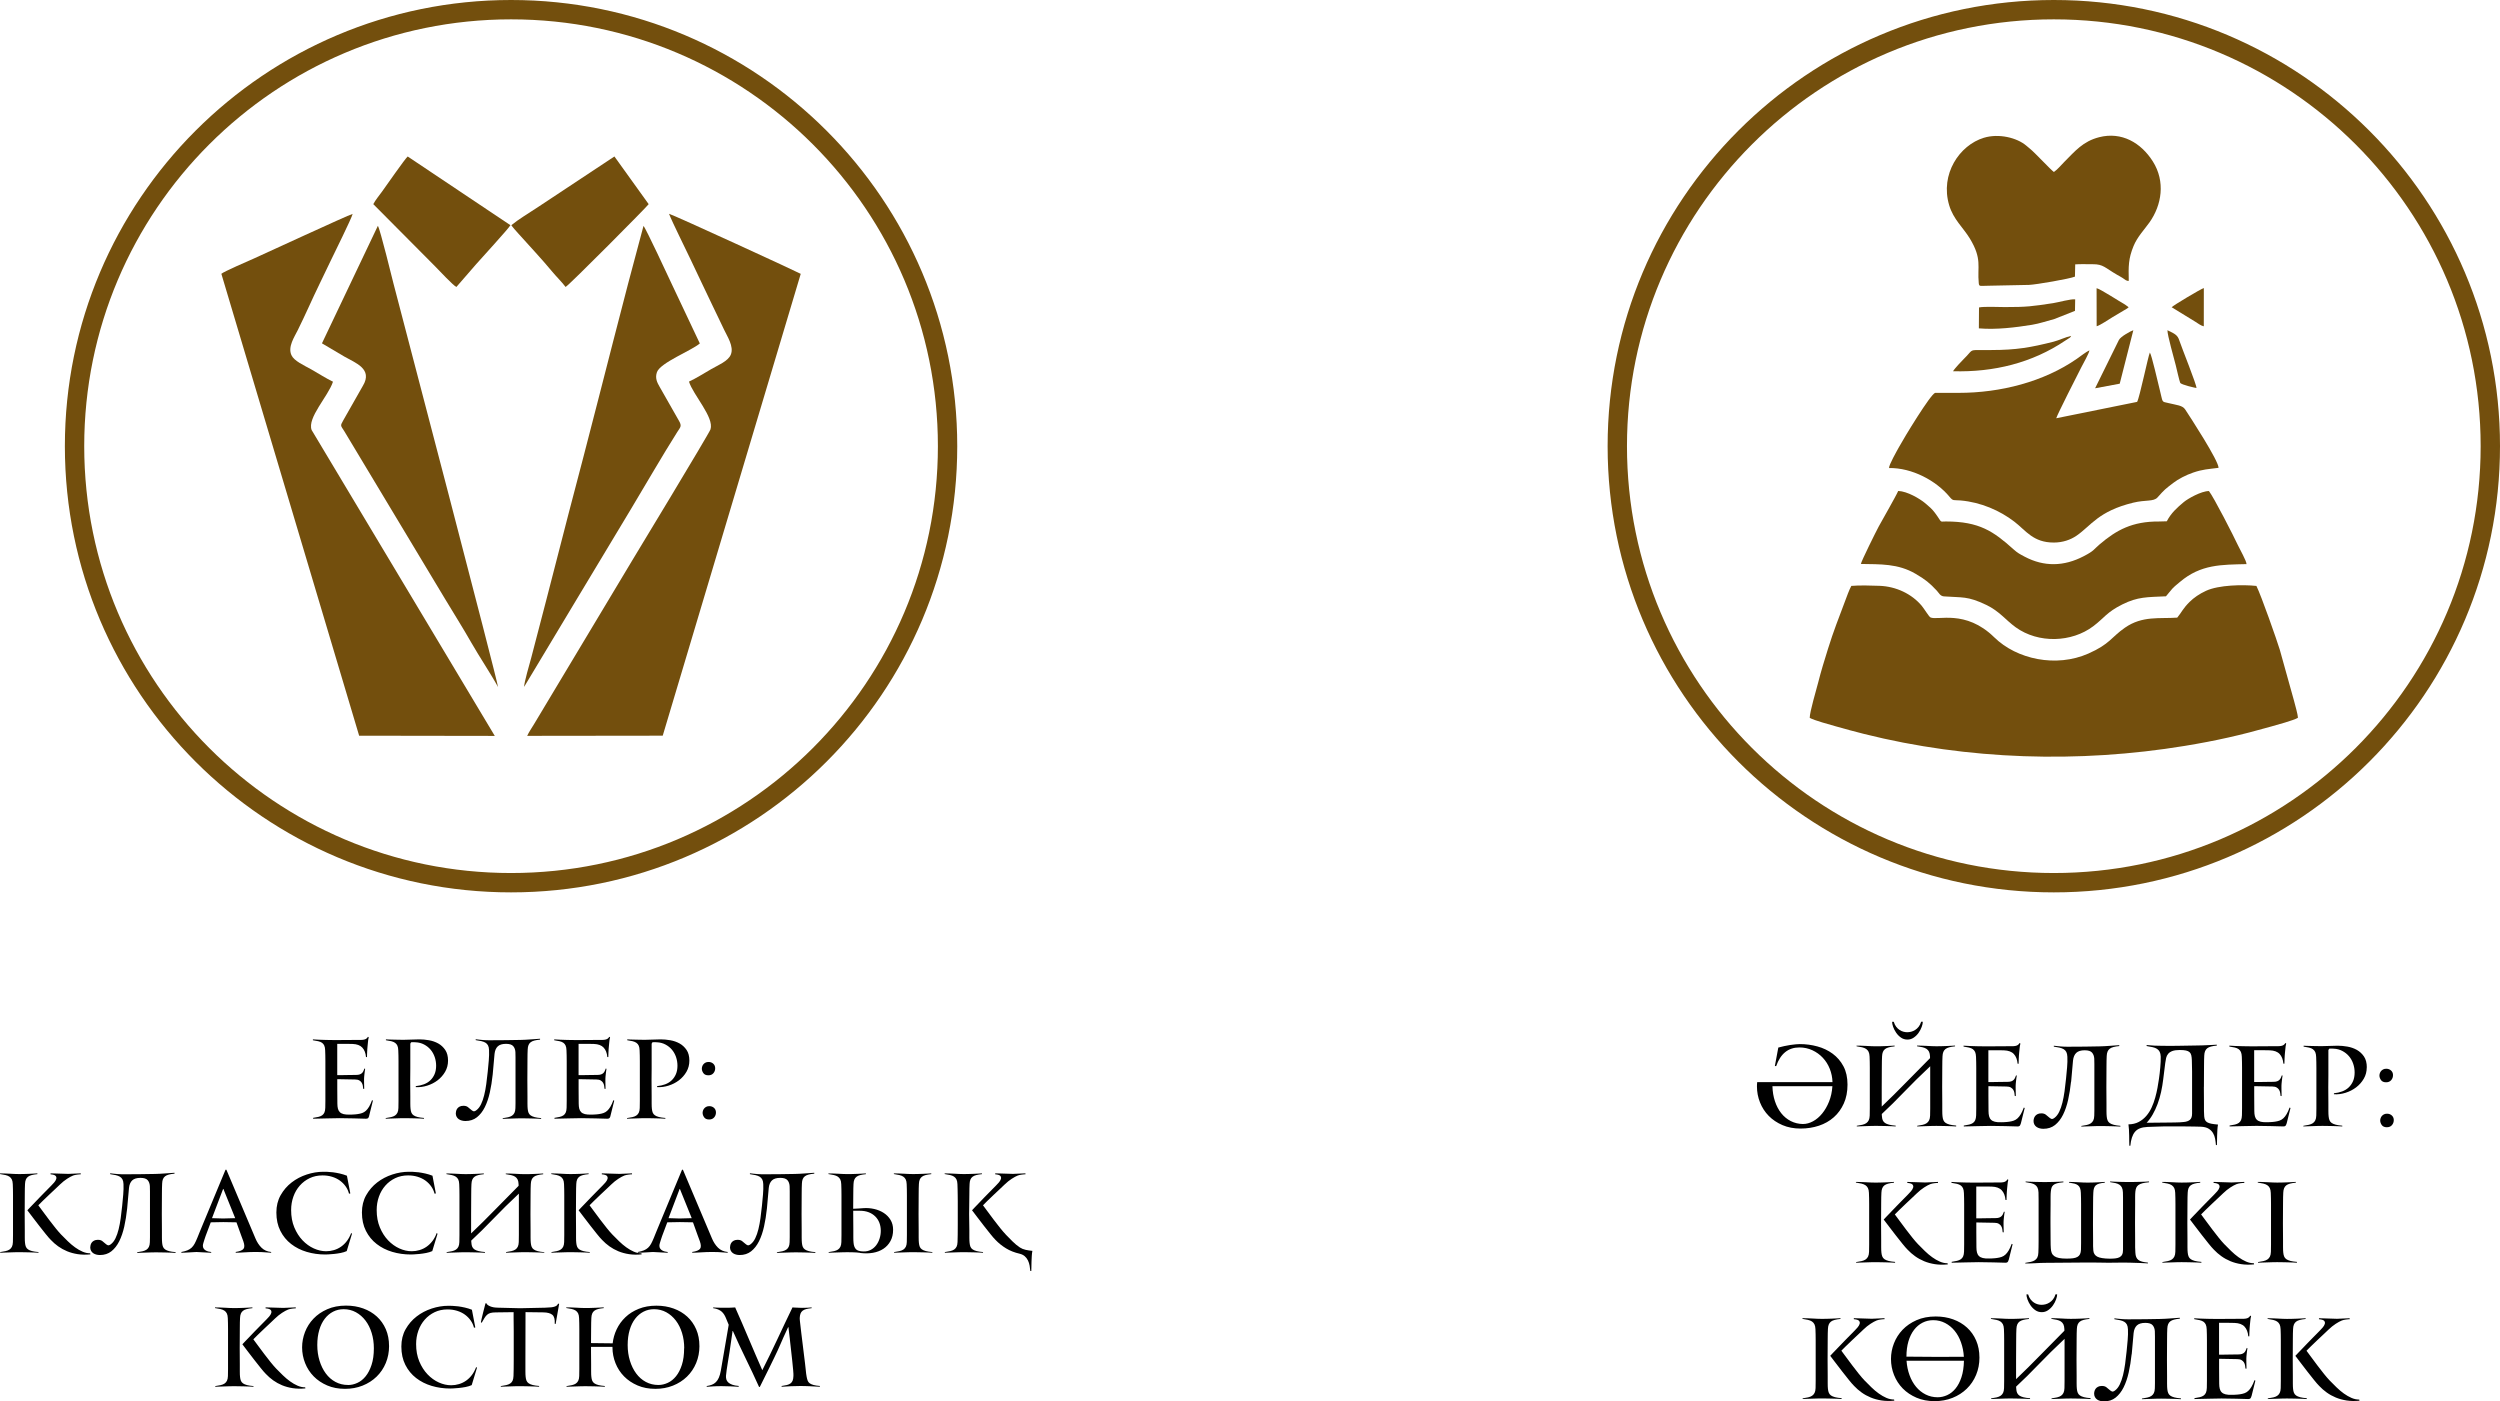
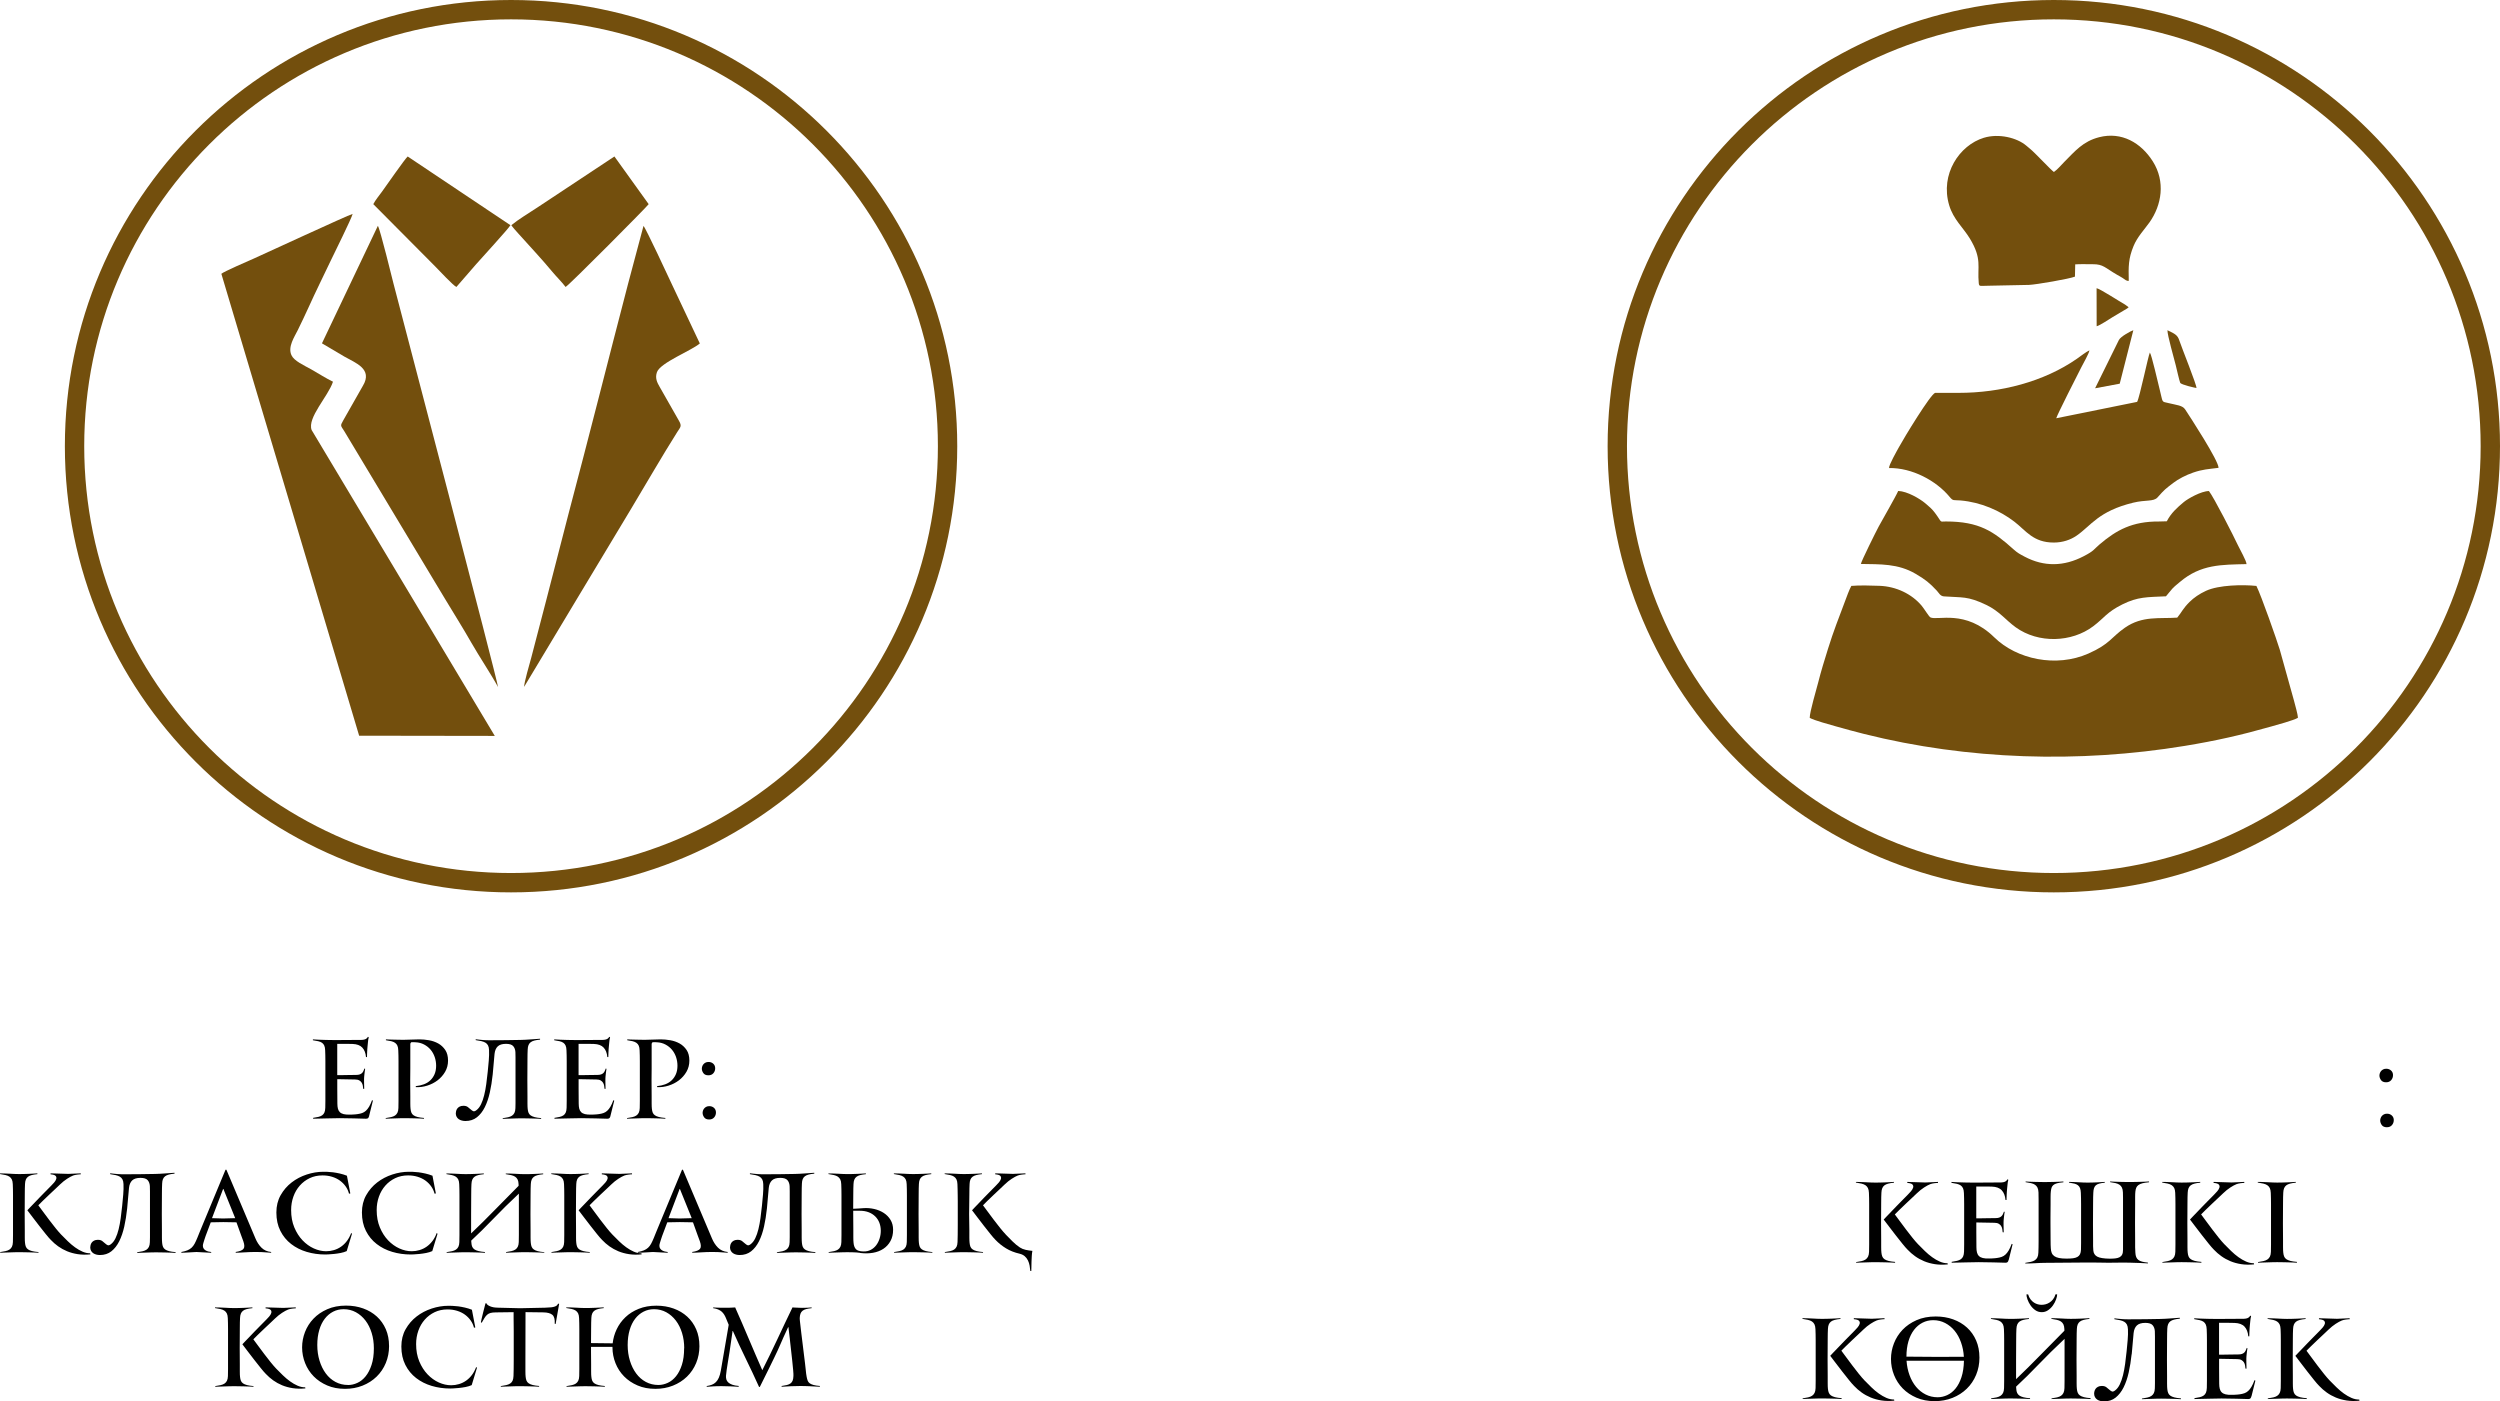
<svg xmlns="http://www.w3.org/2000/svg" xml:space="preserve" width="142.986mm" height="80.151mm" version="1.1" style="shape-rendering:geometricPrecision; text-rendering:geometricPrecision; image-rendering:optimizeQuality; fill-rule:evenodd; clip-rule:evenodd" viewBox="0 0 1202.8 674.23">
  <defs>
    <style type="text/css"> .fil0 {fill:#734F0D} .fil2 {fill:black;fill-rule:nonzero} .fil1 {fill:#734F0D;fill-rule:nonzero} </style>
  </defs>
  <g id="Слой_x0020_1">
    <g id="_1406902929776">
      <g>
        <path class="fil0" d="M106.5 131.73l66.29 222.23 65.26 0.1 -88.11 -147.16c-2.23,-5.88 7.97,-16.22 10.27,-23.25 -3.22,-1.52 -7.09,-4.04 -10.42,-5.91 -3.68,-2.06 -8.27,-4.05 -9.56,-6.84 -1.88,-4.05 1.48,-8.87 3.06,-12.11 1.77,-3.65 3.62,-7.46 5.27,-11.13 3.4,-7.53 7.06,-14.87 10.56,-22.24 1.72,-3.62 9.95,-20.14 10.55,-22.51 -2.46,0.67 -42.79,19.38 -47.52,21.47 -2.38,1.05 -14.45,6.27 -15.64,7.34z" />
-         <path class="fil0" d="M331.48 183.59c1.93,6.32 12.24,17.26 10.35,22.99 -0.66,2.01 -37.68,63.11 -37.71,63.15l-47.24 78.76c-1.05,1.74 -2.38,3.65 -3.24,5.54l65.21 -0.08 66.4 -222.2c-0.54,-0.46 -61.53,-28.52 -63.37,-28.89 1.6,4.14 8,16.88 10.46,22.15 3.55,7.62 7.17,15 10.69,22.47 1.78,3.78 3.57,7.32 5.32,11.09 1.44,3.13 4.88,8.12 3.26,12.04 -1.32,3.2 -6.15,5.07 -9.44,6.99 -3.27,1.9 -7.48,4.53 -10.7,6z" />
        <path class="fil0" d="M154.89 165.18l10.83 6.4c5.26,3.03 13.76,5.89 8.89,14.01l-9.36 16.47c-1.76,3.08 -1.33,2.55 0.45,5.49l48.2 80.24c4.28,7.12 8.75,14.19 12.84,21.37 3.79,6.66 9.7,15.48 12.88,21.4 -0.22,-3.04 -46.32,-178.98 -50.3,-194.11 -0.38,-1.45 -6.46,-26.36 -7.52,-27.8l-26.91 56.55z" />
        <path class="fil0" d="M252.14 330.5l25.54 -42.54c8.62,-14.26 17.08,-28.41 25.69,-42.72 6.98,-11.6 15.32,-26.09 22.41,-37.28 1.57,-2.49 2.45,-2.87 0.82,-5.62l-9.24 -16.24c-1.14,-1.98 -2.31,-4.15 -1.29,-7.05 1.62,-4.57 16.59,-10.35 20.63,-13.81l-13.4 -28.37c-1.75,-3.69 -12.6,-27.12 -13.7,-28.18 -9.99,36.77 -19.2,73.95 -28.82,110.82 -4.81,18.41 -9.7,36.87 -14.4,55.41 -2.37,9.34 -4.75,18.34 -7.18,27.68 -1.23,4.72 -2.36,9.13 -3.62,13.88 -0.74,2.8 -3.42,11.8 -3.43,14.04z" />
        <path class="fil0" d="M246.02 108.34c0.37,0.71 2.51,3.07 3.19,3.83 5.21,5.82 11.56,12.58 16.43,18.47 2.19,2.64 4.49,4.81 6.48,7.42 1.76,-0.91 39.45,-38.88 39.97,-39.84l-16.48 -22.94 -37.11 24.57c-3.94,2.61 -8.97,5.61 -12.49,8.49z" />
        <path class="fil0" d="M179.6 98.22l29.82 30.01c1.69,1.7 8.63,9.18 10.16,9.83l9.57 -11.02c1.97,-2.28 15.68,-17.18 16.42,-18.69l-49.42 -33.06c-1.37,1.19 -10.44,14.27 -12.34,16.88 -1.23,1.7 -3.26,4.18 -4.21,6.05z" />
      </g>
      <path class="fil1" d="M245.88 0c59.28,0 112.95,24.03 151.79,62.88 38.85,38.85 62.88,92.52 62.88,151.79 0,59.28 -24.03,112.95 -62.88,151.79 -38.85,38.85 -92.52,62.88 -151.79,62.88 -59.28,0 -112.95,-24.03 -151.79,-62.88 -38.85,-38.85 -62.88,-92.52 -62.88,-151.79 0,-59.28 24.03,-112.95 62.88,-151.79 38.85,-38.85 92.51,-62.88 151.79,-62.88zm145.21 69.46c-37.16,-37.16 -88.5,-60.15 -145.21,-60.15 -56.71,0 -108.05,22.98 -145.21,60.15 -37.16,37.16 -60.15,88.5 -60.15,145.21 0,56.71 22.99,108.05 60.15,145.21 37.16,37.16 88.5,60.15 145.21,60.15 56.71,0 108.05,-22.98 145.21,-60.15 37.16,-37.16 60.15,-88.5 60.15,-145.21 0,-56.71 -22.98,-108.05 -60.15,-145.21z" />
    </g>
    <g id="_1406902864304">
      <path class="fil2" d="M177.61 536.89c-0.14,0.5 -0.31,0.86 -0.5,1.05 -0.19,0.2 -0.54,0.3 -1.03,0.3 -1.9,-0.04 -3.82,-0.09 -5.79,-0.16 -1.97,-0.07 -4.25,-0.11 -6.84,-0.11 -1.68,0 -3.68,0.04 -5.97,0.11 -2.3,0.07 -4.57,0.12 -6.82,0.16l0 -0.42c0.98,-0.14 1.83,-0.3 2.55,-0.47 0.72,-0.17 1.32,-0.43 1.79,-0.76 0.47,-0.33 0.83,-0.78 1.08,-1.34 0.25,-0.56 0.39,-1.32 0.42,-2.26 0.04,-0.74 0.05,-1.87 0.05,-3.4 0,-1.53 0,-3.14 0,-4.84 0,-1.7 0,-3.34 0,-4.92 0,-1.58 0,-2.79 0,-3.63 0,-0.84 0,-1.75 0,-2.71 0,-0.96 0,-1.93 0,-2.89 0,-0.96 -0.01,-1.9 -0.03,-2.82 -0.02,-0.91 -0.04,-1.74 -0.08,-2.47 -0.03,-0.95 -0.17,-1.7 -0.42,-2.26 -0.25,-0.56 -0.61,-1.01 -1.08,-1.34 -0.47,-0.33 -1.08,-0.59 -1.82,-0.76 -0.74,-0.18 -1.6,-0.33 -2.58,-0.47l0 -0.42c0.77,0.07 1.72,0.12 2.84,0.16 1.12,0.03 2.28,0.07 3.47,0.11 1.19,0.03 2.35,0.05 3.47,0.05 1.12,0 2.09,0 2.89,0l7.84 -0.05c0.88,0 1.64,0 2.29,0 0.65,0 1.21,-0.04 1.68,-0.13 0.47,-0.09 0.87,-0.24 1.18,-0.45 0.32,-0.21 0.6,-0.53 0.84,-0.95l0.37 0.26c-0.21,0.81 -0.34,1.63 -0.39,2.47 -0.05,0.84 -0.11,1.46 -0.18,1.84 -0.04,0.39 -0.07,0.82 -0.11,1.29 -0.04,0.47 -0.06,0.96 -0.08,1.45 -0.02,0.49 -0.03,0.96 -0.05,1.39 -0.02,0.44 -0.03,0.8 -0.03,1.08l-0.47 0c-0.17,-1.97 -0.77,-3.49 -1.79,-4.58 -1.02,-1.09 -2.58,-1.67 -4.68,-1.74l-2.74 -0.05 -4.63 0 0 15.05c0.39,0 1.07,0 2.05,0 0.98,0 2,-0.02 3.05,-0.05 1.23,0 2.56,-0.02 4,-0.05 0.7,0 1.27,-0.08 1.71,-0.24 0.44,-0.16 0.8,-0.37 1.08,-0.63 0.28,-0.26 0.51,-0.58 0.68,-0.95 0.17,-0.37 0.35,-0.8 0.53,-1.29 0.07,0 0.14,0.04 0.21,0.11l0.11 0.11c-0.07,0.35 -0.13,0.75 -0.18,1.18 -0.05,0.44 -0.11,0.89 -0.16,1.34 -0.05,0.46 -0.1,0.89 -0.13,1.29 -0.04,0.4 -0.05,0.73 -0.05,0.97 0,0.39 0,0.82 0,1.29 0,0.47 0.01,0.94 0.03,1.39 0.02,0.46 0.03,0.88 0.03,1.26 0,0.39 0,0.68 0,0.9l-0.47 -0.05c-0.03,-0.46 -0.1,-0.95 -0.18,-1.47 -0.09,-0.53 -0.26,-1.01 -0.53,-1.45 -0.26,-0.44 -0.65,-0.81 -1.16,-1.11 -0.51,-0.3 -1.18,-0.45 -2.03,-0.45l-8.58 -0.16 0 4.56 0.05 7.19c0,0.95 0.09,1.75 0.26,2.44 0.18,0.68 0.48,1.25 0.92,1.68 0.44,0.44 1.04,0.75 1.82,0.95 0.77,0.19 1.77,0.27 3,0.24 0.53,0 0.93,-0.01 1.21,-0.03 0.28,-0.02 0.54,-0.04 0.79,-0.05 0.25,-0.02 0.49,-0.04 0.74,-0.05 0.25,-0.02 0.6,-0.06 1.05,-0.13 0.77,-0.11 1.48,-0.27 2.13,-0.5 0.65,-0.23 1.25,-0.59 1.79,-1.08 0.54,-0.49 1.06,-1.15 1.55,-1.97 0.49,-0.82 0.96,-1.87 1.42,-3.13l0.42 0.21 -1.84 7.39zm37.95 -26.6c0,1.97 -0.47,3.75 -1.4,5.37 -0.94,1.61 -2.15,2.98 -3.63,4.11 -1.48,1.12 -3.15,1.97 -4.99,2.55 -1.84,0.58 -3.68,0.82 -5.5,0.71l0 -0.47c1.4,-0.14 2.71,-0.44 3.92,-0.89 1.21,-0.46 2.25,-1.1 3.1,-1.92 0.86,-0.82 1.54,-1.82 2.03,-2.97 0.49,-1.16 0.74,-2.51 0.74,-4.05 0,-1.44 -0.23,-2.82 -0.68,-4.16 -0.46,-1.33 -1.11,-2.51 -1.97,-3.53 -0.86,-1.02 -1.9,-1.85 -3.13,-2.5 -1.23,-0.65 -2.6,-1.01 -4.11,-1.08 -0.81,-0.07 -1.53,-0.07 -2.16,0l-0.37 0.68 0 11.95 -0.05 5.58 0.05 7.74c0,1.12 0,2.26 0,3.42 0,1.16 0.04,2.03 0.11,2.63 0.07,0.74 0.21,1.36 0.42,1.87 0.21,0.51 0.55,0.93 1.03,1.26 0.47,0.33 1.11,0.61 1.92,0.82 0.81,0.21 1.84,0.37 3.11,0.47l0 0.37c-0.56,-0.04 -1.24,-0.07 -2.03,-0.11 -0.79,-0.04 -1.62,-0.06 -2.5,-0.08 -0.88,-0.02 -1.74,-0.04 -2.58,-0.05 -0.84,-0.02 -1.6,-0.03 -2.26,-0.03 -0.63,0 -1.35,0.01 -2.16,0.03 -0.81,0.02 -1.62,0.04 -2.45,0.08 -0.82,0.04 -1.63,0.06 -2.42,0.08 -0.79,0.02 -1.47,0.04 -2.03,0.08l0 -0.32c0.98,-0.14 1.85,-0.3 2.61,-0.47 0.75,-0.17 1.38,-0.43 1.87,-0.76 0.49,-0.33 0.88,-0.78 1.16,-1.34 0.28,-0.56 0.44,-1.32 0.47,-2.26 0.04,-0.74 0.05,-1.87 0.05,-3.39 0,-1.53 0,-3.16 0,-4.89 0,-1.74 0,-3.4 0,-4.97 0,-1.58 0,-2.79 0,-3.63 0,-0.84 0,-1.74 0,-2.68 0,-0.95 0,-1.91 0,-2.9 0,-0.98 -0.01,-1.92 -0.03,-2.82 -0.02,-0.9 -0.04,-1.71 -0.08,-2.45 -0.03,-0.95 -0.17,-1.7 -0.42,-2.26 -0.25,-0.56 -0.61,-1.02 -1.11,-1.37 -0.49,-0.35 -1.11,-0.61 -1.84,-0.79 -0.74,-0.18 -1.6,-0.33 -2.58,-0.47l0 -0.42c0.42,0.04 0.95,0.06 1.58,0.08 0.63,0.02 1.32,0.03 2.08,0.05 0.75,0.02 1.55,0.04 2.39,0.05 0.84,0.02 1.67,0.03 2.48,0.03l7.54 -0.21c1.47,0 3.02,0.14 4.64,0.42 1.61,0.28 3.1,0.8 4.46,1.55 1.35,0.75 2.47,1.8 3.38,3.13 0.89,1.33 1.34,3.05 1.34,5.16zm21.47 6.79c-0.32,3.02 -0.77,5.87 -1.37,8.55 -0.6,2.68 -1.4,5.04 -2.42,7.08 -1.02,2.04 -2.28,3.65 -3.79,4.84 -1.51,1.19 -3.35,1.79 -5.53,1.79 -0.56,0 -1.12,-0.07 -1.68,-0.21 -0.56,-0.14 -1.06,-0.36 -1.5,-0.66 -0.44,-0.3 -0.79,-0.68 -1.05,-1.16 -0.26,-0.47 -0.4,-1.03 -0.4,-1.66 0,-0.32 0.05,-0.68 0.16,-1.11 0.11,-0.42 0.29,-0.82 0.55,-1.18 0.26,-0.37 0.64,-0.68 1.13,-0.95 0.49,-0.26 1.11,-0.39 1.84,-0.39 0.88,0 1.58,0.2 2.11,0.6 0.53,0.4 1,0.8 1.42,1.18 0.42,0.39 0.83,0.66 1.21,0.82 0.39,0.16 0.9,-0.01 1.53,-0.5 0.88,-0.67 1.61,-1.62 2.21,-2.87 0.6,-1.25 1.1,-2.68 1.5,-4.32 0.4,-1.63 0.74,-3.41 1,-5.34 0.26,-1.93 0.5,-3.93 0.71,-6 0.17,-1.68 0.34,-3.46 0.5,-5.34 0.16,-1.88 0.2,-3.55 0.13,-5.03 -0.03,-0.95 -0.2,-1.7 -0.5,-2.26 -0.3,-0.56 -0.72,-1 -1.26,-1.32 -0.54,-0.32 -1.21,-0.56 -2,-0.74 -0.79,-0.18 -1.68,-0.33 -2.66,-0.47l0 -0.42c0.67,0.08 1.28,0.15 1.84,0.21 0.56,0.06 1.09,0.11 1.58,0.15 0.49,0.04 0.99,0.07 1.5,0.09 0.51,0.02 1.06,0.03 1.66,0.03l8 -0.05 7.03 -0.11c0.7,0 1.49,-0.03 2.36,-0.09 0.87,-0.05 1.73,-0.11 2.59,-0.17 0.86,-0.06 1.68,-0.11 2.45,-0.17 0.77,-0.05 1.42,-0.11 1.95,-0.14l0 0.42c-1.09,0.11 -2,0.25 -2.74,0.45 -0.74,0.19 -1.33,0.47 -1.79,0.82 -0.46,0.35 -0.8,0.81 -1.03,1.37 -0.23,0.55 -0.36,1.25 -0.39,2.1 -0.04,0.6 -0.06,1.32 -0.08,2.16 -0.02,0.84 -0.03,1.82 -0.03,2.94l-0.05 9.68 0.05 7.73c0,0.56 0,1.13 0,1.73 0,0.6 0,1.18 0,1.74 0,0.56 0.01,1.07 0.03,1.53 0.02,0.46 0.04,0.83 0.08,1.11 0.07,0.74 0.21,1.36 0.42,1.86 0.21,0.51 0.55,0.93 1.03,1.26 0.47,0.33 1.11,0.6 1.92,0.82 0.81,0.21 1.84,0.37 3.1,0.47l0 0.37c-0.56,-0.04 -1.24,-0.07 -2.03,-0.11 -0.79,-0.03 -1.62,-0.06 -2.5,-0.08 -0.88,-0.02 -1.74,-0.04 -2.59,-0.05 -0.85,-0.02 -1.61,-0.03 -2.28,-0.03 -0.64,0 -1.36,0.01 -2.18,0.03 -0.82,0.02 -1.63,0.04 -2.46,0.08 -0.83,0.04 -1.63,0.06 -2.42,0.08 -0.79,0.02 -1.46,0.04 -2.03,0.08l0 -0.32c0.98,-0.14 1.85,-0.3 2.61,-0.47 0.75,-0.18 1.38,-0.43 1.87,-0.76 0.49,-0.33 0.88,-0.78 1.16,-1.34 0.28,-0.56 0.44,-1.32 0.47,-2.26 0.04,-0.53 0.05,-1.34 0.05,-2.45 0,-1.11 0,-2.33 0,-3.68 0,-1.35 0,-2.73 0,-4.13 0,-1.4 0,-2.67 0,-3.79l0 -1.47c0,-0.84 0,-1.77 0,-2.79 0,-1.02 0,-2.05 0,-3.11 0,-1.05 0,-2.06 0,-3.03 0,-0.97 -0.02,-1.82 -0.05,-2.55 -0.07,-1.16 -0.42,-2.11 -1.05,-2.84 -0.63,-0.74 -1.79,-1.11 -3.47,-1.11 -1.79,0 -3.11,0.4 -3.97,1.21 -0.86,0.81 -1.38,2.02 -1.55,3.63l-0.9 10.05zm56.69 19.81c-0.14,0.5 -0.31,0.86 -0.5,1.05 -0.19,0.2 -0.54,0.3 -1.03,0.3 -1.9,-0.04 -3.82,-0.09 -5.79,-0.16 -1.97,-0.07 -4.25,-0.11 -6.84,-0.11 -1.68,0 -3.68,0.04 -5.97,0.11 -2.3,0.07 -4.57,0.12 -6.82,0.16l0 -0.42c0.98,-0.14 1.83,-0.3 2.55,-0.47 0.72,-0.17 1.32,-0.43 1.79,-0.76 0.47,-0.33 0.83,-0.78 1.08,-1.34 0.25,-0.56 0.39,-1.32 0.42,-2.26 0.04,-0.74 0.05,-1.87 0.05,-3.4 0,-1.53 0,-3.14 0,-4.84 0,-1.7 0,-3.34 0,-4.92 0,-1.58 0,-2.79 0,-3.63 0,-0.84 0,-1.75 0,-2.71 0,-0.96 0,-1.93 0,-2.89 0,-0.96 -0.01,-1.9 -0.03,-2.82 -0.02,-0.91 -0.04,-1.74 -0.08,-2.47 -0.03,-0.95 -0.17,-1.7 -0.42,-2.26 -0.25,-0.56 -0.61,-1.01 -1.08,-1.34 -0.47,-0.33 -1.08,-0.59 -1.82,-0.76 -0.74,-0.18 -1.6,-0.33 -2.58,-0.47l0 -0.42c0.77,0.07 1.72,0.12 2.84,0.16 1.12,0.03 2.28,0.07 3.47,0.11 1.19,0.03 2.35,0.05 3.47,0.05 1.12,0 2.09,0 2.89,0l7.84 -0.05c0.88,0 1.64,0 2.29,0 0.65,0 1.21,-0.04 1.68,-0.13 0.47,-0.09 0.87,-0.24 1.18,-0.45 0.32,-0.21 0.6,-0.53 0.84,-0.95l0.37 0.26c-0.21,0.81 -0.34,1.63 -0.39,2.47 -0.05,0.84 -0.11,1.46 -0.18,1.84 -0.04,0.39 -0.07,0.82 -0.11,1.29 -0.04,0.47 -0.06,0.96 -0.08,1.45 -0.02,0.49 -0.03,0.96 -0.05,1.39 -0.02,0.44 -0.03,0.8 -0.03,1.08l-0.47 0c-0.17,-1.97 -0.77,-3.49 -1.79,-4.58 -1.02,-1.09 -2.58,-1.67 -4.68,-1.74l-2.74 -0.05 -4.63 0 0 15.05c0.39,0 1.07,0 2.05,0 0.98,0 2,-0.02 3.05,-0.05 1.23,0 2.56,-0.02 4,-0.05 0.7,0 1.27,-0.08 1.71,-0.24 0.44,-0.16 0.8,-0.37 1.08,-0.63 0.28,-0.26 0.51,-0.58 0.68,-0.95 0.17,-0.37 0.35,-0.8 0.53,-1.29 0.07,0 0.14,0.04 0.21,0.11l0.11 0.11c-0.07,0.35 -0.13,0.75 -0.18,1.18 -0.05,0.44 -0.11,0.89 -0.16,1.34 -0.05,0.46 -0.1,0.89 -0.13,1.29 -0.04,0.4 -0.05,0.73 -0.05,0.97 0,0.39 0,0.82 0,1.29 0,0.47 0.01,0.94 0.03,1.39 0.02,0.46 0.03,0.88 0.03,1.26 0,0.39 0,0.68 0,0.9l-0.47 -0.05c-0.03,-0.46 -0.1,-0.95 -0.18,-1.47 -0.09,-0.53 -0.26,-1.01 -0.53,-1.45 -0.26,-0.44 -0.65,-0.81 -1.16,-1.11 -0.51,-0.3 -1.18,-0.45 -2.03,-0.45l-8.58 -0.16 0 4.56 0.05 7.19c0,0.95 0.09,1.75 0.26,2.44 0.18,0.68 0.48,1.25 0.92,1.68 0.44,0.44 1.04,0.75 1.82,0.95 0.77,0.19 1.77,0.27 3,0.24 0.53,0 0.93,-0.01 1.21,-0.03 0.28,-0.02 0.54,-0.04 0.79,-0.05 0.25,-0.02 0.49,-0.04 0.74,-0.05 0.25,-0.02 0.6,-0.06 1.05,-0.13 0.77,-0.11 1.48,-0.27 2.13,-0.5 0.65,-0.23 1.25,-0.59 1.79,-1.08 0.54,-0.49 1.06,-1.15 1.55,-1.97 0.49,-0.82 0.96,-1.87 1.42,-3.13l0.42 0.21 -1.84 7.39zm37.95 -26.6c0,1.97 -0.47,3.75 -1.4,5.37 -0.94,1.61 -2.15,2.98 -3.63,4.11 -1.48,1.12 -3.15,1.97 -4.99,2.55 -1.84,0.58 -3.68,0.82 -5.5,0.71l0 -0.47c1.4,-0.14 2.71,-0.44 3.92,-0.89 1.21,-0.46 2.25,-1.1 3.1,-1.92 0.86,-0.82 1.54,-1.82 2.03,-2.97 0.49,-1.16 0.74,-2.51 0.74,-4.05 0,-1.44 -0.23,-2.82 -0.68,-4.16 -0.46,-1.33 -1.11,-2.51 -1.97,-3.53 -0.86,-1.02 -1.9,-1.85 -3.13,-2.5 -1.23,-0.65 -2.6,-1.01 -4.11,-1.08 -0.81,-0.07 -1.53,-0.07 -2.16,0l-0.37 0.68 0 11.95 -0.05 5.58 0.05 7.74c0,1.12 0,2.26 0,3.42 0,1.16 0.04,2.03 0.11,2.63 0.07,0.74 0.21,1.36 0.42,1.87 0.21,0.51 0.55,0.93 1.03,1.26 0.47,0.33 1.11,0.61 1.92,0.82 0.81,0.21 1.84,0.37 3.11,0.47l0 0.37c-0.56,-0.04 -1.24,-0.07 -2.03,-0.11 -0.79,-0.04 -1.62,-0.06 -2.5,-0.08 -0.88,-0.02 -1.74,-0.04 -2.58,-0.05 -0.84,-0.02 -1.6,-0.03 -2.26,-0.03 -0.63,0 -1.35,0.01 -2.16,0.03 -0.81,0.02 -1.62,0.04 -2.45,0.08 -0.82,0.04 -1.63,0.06 -2.42,0.08 -0.79,0.02 -1.47,0.04 -2.03,0.08l0 -0.32c0.98,-0.14 1.85,-0.3 2.61,-0.47 0.75,-0.17 1.38,-0.43 1.87,-0.76 0.49,-0.33 0.88,-0.78 1.16,-1.34 0.28,-0.56 0.44,-1.32 0.47,-2.26 0.04,-0.74 0.05,-1.87 0.05,-3.39 0,-1.53 0,-3.16 0,-4.89 0,-1.74 0,-3.4 0,-4.97 0,-1.58 0,-2.79 0,-3.63 0,-0.84 0,-1.74 0,-2.68 0,-0.95 0,-1.91 0,-2.9 0,-0.98 -0.01,-1.92 -0.03,-2.82 -0.02,-0.9 -0.04,-1.71 -0.08,-2.45 -0.03,-0.95 -0.17,-1.7 -0.42,-2.26 -0.25,-0.56 -0.61,-1.02 -1.11,-1.37 -0.49,-0.35 -1.11,-0.61 -1.84,-0.79 -0.74,-0.18 -1.6,-0.33 -2.58,-0.47l0 -0.42c0.42,0.04 0.95,0.06 1.58,0.08 0.63,0.02 1.32,0.03 2.08,0.05 0.75,0.02 1.55,0.04 2.39,0.05 0.84,0.02 1.67,0.03 2.48,0.03l7.54 -0.21c1.47,0 3.02,0.14 4.64,0.42 1.61,0.28 3.1,0.8 4.46,1.55 1.35,0.75 2.47,1.8 3.38,3.13 0.89,1.33 1.34,3.05 1.34,5.16zm12.79 24.95c0,0.91 -0.29,1.7 -0.87,2.37 -0.58,0.67 -1.38,1 -2.39,1 -1.12,0 -1.93,-0.35 -2.42,-1.05 -0.49,-0.7 -0.74,-1.42 -0.74,-2.16 0,-0.32 0.06,-0.67 0.18,-1.05 0.12,-0.39 0.32,-0.74 0.58,-1.05 0.26,-0.32 0.6,-0.58 1,-0.79 0.4,-0.21 0.89,-0.32 1.45,-0.32 0.91,0 1.67,0.28 2.29,0.84 0.61,0.56 0.92,1.3 0.92,2.21zm-0.37 -21.26c0,0.91 -0.29,1.7 -0.87,2.37 -0.58,0.67 -1.38,1 -2.39,1 -1.12,0 -1.93,-0.35 -2.42,-1.05 -0.49,-0.7 -0.74,-1.42 -0.74,-2.16 0,-0.32 0.06,-0.67 0.18,-1.05 0.12,-0.39 0.32,-0.74 0.58,-1.05 0.26,-0.32 0.6,-0.58 1,-0.79 0.4,-0.21 0.89,-0.32 1.45,-0.32 0.91,0 1.67,0.28 2.29,0.84 0.61,0.56 0.92,1.3 0.92,2.21zm-325.56 88.74c-0.56,-0.04 -1.24,-0.07 -2.03,-0.11 -0.79,-0.04 -1.62,-0.06 -2.5,-0.08 -0.88,-0.02 -1.74,-0.04 -2.58,-0.05 -0.84,-0.02 -1.6,-0.03 -2.26,-0.03 -0.63,0 -1.35,0.01 -2.16,0.03 -0.81,0.02 -1.62,0.04 -2.45,0.08 -0.83,0.04 -1.63,0.06 -2.42,0.08 -0.79,0.02 -1.46,0.04 -2.03,0.08l0 -0.32c0.98,-0.14 1.85,-0.3 2.61,-0.47 0.75,-0.17 1.38,-0.43 1.87,-0.76 0.49,-0.33 0.88,-0.78 1.16,-1.34 0.28,-0.56 0.44,-1.32 0.47,-2.26 0.03,-0.74 0.05,-1.87 0.05,-3.39 0,-1.53 0,-3.16 0,-4.89 0,-1.74 0,-3.4 0,-4.97 0,-1.58 0,-2.79 0,-3.63 0,-0.84 0,-1.75 0,-2.71 0,-0.96 0,-1.95 0,-2.95 0,-1 -0.01,-1.96 -0.03,-2.87 -0.02,-0.91 -0.04,-1.74 -0.08,-2.47 -0.04,-0.95 -0.19,-1.7 -0.47,-2.26 -0.28,-0.56 -0.68,-1.01 -1.18,-1.34 -0.51,-0.33 -1.14,-0.59 -1.89,-0.76 -0.75,-0.17 -1.62,-0.33 -2.61,-0.47l0 -0.32c0.56,0 1.25,0.01 2.05,0.03 0.81,0.02 1.64,0.05 2.5,0.11 0.86,0.05 1.69,0.1 2.5,0.13 0.81,0.03 1.51,0.05 2.1,0.05 0.7,0 1.46,-0.01 2.26,-0.03 0.81,-0.02 1.61,-0.04 2.42,-0.08 0.81,-0.04 1.57,-0.07 2.29,-0.11 0.72,-0.04 1.34,-0.07 1.87,-0.11l0 0.37c-1.09,0.11 -2,0.25 -2.74,0.45 -0.74,0.19 -1.33,0.46 -1.79,0.82 -0.46,0.35 -0.8,0.81 -1.03,1.37 -0.23,0.56 -0.36,1.26 -0.39,2.11 -0.04,0.6 -0.06,1.32 -0.08,2.16 -0.02,0.84 -0.03,1.82 -0.03,2.95l-0.05 9.42 0.05 7.74c0,1.12 0,2.26 0,3.42 0,1.16 0.03,2.03 0.11,2.63 0.07,0.74 0.21,1.36 0.42,1.87 0.21,0.51 0.55,0.93 1.03,1.26 0.47,0.33 1.11,0.61 1.92,0.82 0.81,0.21 1.84,0.37 3.11,0.47l0 0.37zm24.95 0.79c-2.21,0.21 -4.24,0.17 -6.08,-0.11 -1.84,-0.28 -3.54,-0.75 -5.11,-1.39 -1.56,-0.65 -2.99,-1.44 -4.29,-2.37 -1.3,-0.93 -2.47,-1.96 -3.53,-3.08 -0.67,-0.67 -1.49,-1.61 -2.47,-2.84 -0.98,-1.23 -2.02,-2.54 -3.1,-3.92 -1.09,-1.39 -2.14,-2.75 -3.16,-4.11 -1.02,-1.35 -1.88,-2.48 -2.58,-3.4 0.28,-0.32 0.73,-0.79 1.34,-1.42 0.61,-0.63 1.3,-1.34 2.05,-2.13 0.75,-0.79 1.55,-1.62 2.39,-2.5 0.84,-0.88 1.65,-1.7 2.42,-2.47 0.77,-0.77 1.46,-1.46 2.05,-2.08 0.6,-0.61 1.03,-1.06 1.32,-1.34 0.39,-0.39 0.82,-0.86 1.32,-1.42 0.49,-0.56 0.82,-1.12 1,-1.68 0.17,-0.56 0.09,-1.05 -0.26,-1.47 -0.35,-0.42 -1.18,-0.68 -2.47,-0.79l0 -0.47 8.53 0.26 6 -0.26 0 0.47c-0.17,0 -0.42,0.01 -0.74,0.03 -0.32,0.02 -0.65,0.05 -1,0.11 -0.35,0.05 -0.7,0.11 -1.05,0.18 -0.35,0.07 -0.65,0.16 -0.89,0.26 -0.81,0.32 -1.78,0.84 -2.92,1.58 -1.14,0.74 -2.27,1.65 -3.4,2.74 -0.39,0.39 -1.07,1.03 -2.05,1.95 -0.98,0.91 -2.02,1.89 -3.11,2.92 -1.09,1.03 -2.13,2.03 -3.13,3 -1,0.96 -1.71,1.68 -2.13,2.13 0.63,0.84 1.41,1.9 2.34,3.16 0.93,1.26 1.9,2.57 2.92,3.92 1.02,1.35 2.03,2.65 3.03,3.89 1,1.24 1.89,2.27 2.66,3.08 1.05,1.09 2.14,2.18 3.26,3.26 1.12,1.09 2.28,2.06 3.47,2.92 1.19,0.86 2.39,1.55 3.61,2.08 1.21,0.53 2.43,0.79 3.66,0.79l0.11 0.53zm17.68 -21.95c-0.32,3.02 -0.77,5.87 -1.37,8.55 -0.6,2.68 -1.4,5.04 -2.42,7.08 -1.02,2.04 -2.28,3.65 -3.79,4.84 -1.51,1.19 -3.35,1.79 -5.53,1.79 -0.56,0 -1.12,-0.07 -1.68,-0.21 -0.56,-0.14 -1.06,-0.36 -1.5,-0.66 -0.44,-0.3 -0.79,-0.68 -1.05,-1.16 -0.26,-0.47 -0.4,-1.03 -0.4,-1.66 0,-0.32 0.05,-0.68 0.16,-1.11 0.11,-0.42 0.29,-0.82 0.55,-1.18 0.26,-0.37 0.64,-0.68 1.13,-0.95 0.49,-0.26 1.11,-0.39 1.84,-0.39 0.88,0 1.58,0.2 2.11,0.6 0.53,0.4 1,0.8 1.42,1.18 0.42,0.39 0.83,0.66 1.21,0.82 0.39,0.16 0.9,-0.01 1.53,-0.5 0.88,-0.67 1.61,-1.62 2.21,-2.87 0.6,-1.25 1.1,-2.68 1.5,-4.32 0.4,-1.63 0.74,-3.41 1,-5.34 0.26,-1.93 0.5,-3.93 0.71,-6 0.17,-1.68 0.34,-3.46 0.5,-5.34 0.16,-1.88 0.2,-3.55 0.13,-5.03 -0.03,-0.95 -0.2,-1.7 -0.5,-2.26 -0.3,-0.56 -0.72,-1 -1.26,-1.32 -0.54,-0.32 -1.21,-0.56 -2,-0.74 -0.79,-0.18 -1.68,-0.33 -2.66,-0.47l0 -0.42c0.67,0.08 1.28,0.15 1.84,0.21 0.56,0.06 1.09,0.11 1.58,0.15 0.49,0.04 0.99,0.07 1.5,0.09 0.51,0.02 1.06,0.03 1.66,0.03l8 -0.05 7.03 -0.11c0.7,0 1.49,-0.03 2.36,-0.09 0.87,-0.05 1.73,-0.11 2.59,-0.17 0.86,-0.06 1.68,-0.11 2.45,-0.17 0.77,-0.05 1.42,-0.11 1.95,-0.14l0 0.42c-1.09,0.11 -2,0.25 -2.74,0.45 -0.74,0.19 -1.33,0.47 -1.79,0.82 -0.46,0.35 -0.8,0.81 -1.03,1.37 -0.23,0.55 -0.36,1.25 -0.39,2.1 -0.04,0.6 -0.06,1.32 -0.08,2.16 -0.02,0.84 -0.03,1.82 -0.03,2.94l-0.05 9.68 0.05 7.73c0,0.56 0,1.13 0,1.73 0,0.6 0,1.18 0,1.74 0,0.56 0.01,1.07 0.03,1.53 0.02,0.46 0.04,0.83 0.08,1.11 0.07,0.74 0.21,1.36 0.42,1.86 0.21,0.51 0.55,0.93 1.03,1.26 0.47,0.33 1.11,0.6 1.92,0.82 0.81,0.21 1.84,0.37 3.1,0.47l0 0.37c-0.56,-0.04 -1.24,-0.07 -2.03,-0.11 -0.79,-0.03 -1.62,-0.06 -2.5,-0.08 -0.88,-0.02 -1.74,-0.04 -2.59,-0.05 -0.85,-0.02 -1.61,-0.03 -2.28,-0.03 -0.64,0 -1.36,0.01 -2.18,0.03 -0.82,0.02 -1.63,0.04 -2.46,0.08 -0.83,0.04 -1.63,0.06 -2.42,0.08 -0.79,0.02 -1.46,0.04 -2.03,0.08l0 -0.32c0.98,-0.14 1.85,-0.3 2.61,-0.47 0.75,-0.18 1.38,-0.43 1.87,-0.76 0.49,-0.33 0.88,-0.78 1.16,-1.34 0.28,-0.56 0.44,-1.32 0.47,-2.26 0.04,-0.53 0.05,-1.34 0.05,-2.45 0,-1.11 0,-2.33 0,-3.68 0,-1.35 0,-2.73 0,-4.13 0,-1.4 0,-2.67 0,-3.79l0 -1.47c0,-0.84 0,-1.77 0,-2.79 0,-1.02 0,-2.05 0,-3.11 0,-1.05 0,-2.06 0,-3.03 0,-0.97 -0.02,-1.82 -0.05,-2.55 -0.07,-1.16 -0.42,-2.11 -1.05,-2.84 -0.63,-0.74 -1.79,-1.11 -3.47,-1.11 -1.79,0 -3.11,0.4 -3.97,1.21 -0.86,0.81 -1.38,2.02 -1.55,3.63l-0.9 10.05z" />
      <path class="fil2" d="M130.48 602.72c-0.7,-0.04 -1.47,-0.09 -2.32,-0.16 -0.7,-0.07 -1.51,-0.12 -2.42,-0.16 -0.91,-0.04 -1.88,-0.05 -2.9,-0.05 -0.81,0 -1.66,0.02 -2.55,0.05 -0.9,0.03 -1.76,0.08 -2.61,0.13 -0.84,0.05 -1.63,0.1 -2.37,0.13 -0.74,0.04 -1.37,0.05 -1.9,0.05l0 -0.37c1.9,-0.28 3.13,-0.77 3.71,-1.47 0.58,-0.7 0.57,-1.91 -0.03,-3.63 -0.32,-0.81 -0.66,-1.74 -1.03,-2.79 -0.37,-1.05 -0.73,-2.05 -1.08,-3 -0.39,-1.12 -0.79,-2.25 -1.21,-3.37l-6.32 -0.11 -6.05 0.11c-0.53,1.37 -1,2.63 -1.42,3.79 -0.39,0.98 -0.74,1.91 -1.05,2.79 -0.32,0.88 -0.51,1.46 -0.58,1.74 -0.18,0.56 -0.34,1.11 -0.5,1.63 -0.16,0.53 -0.24,0.96 -0.24,1.32 0,0.53 0.12,0.97 0.37,1.34 0.25,0.37 0.56,0.67 0.95,0.9 0.39,0.23 0.82,0.4 1.29,0.53 0.47,0.12 0.94,0.2 1.39,0.24l0 0.37 -7.05 -0.37c-0.07,0 -0.42,0.02 -1.05,0.05 -0.63,0.03 -1.36,0.08 -2.18,0.13 -0.83,0.05 -1.62,0.1 -2.39,0.13 -0.77,0.04 -1.33,0.05 -1.68,0.05l0 -0.37c1.16,-0.21 2.12,-0.47 2.89,-0.79 0.77,-0.32 1.44,-0.73 2,-1.24 0.56,-0.51 1.05,-1.15 1.47,-1.92 0.42,-0.77 0.86,-1.72 1.32,-2.84 0.21,-0.53 0.56,-1.39 1.05,-2.61 0.49,-1.21 1.08,-2.63 1.76,-4.26 0.68,-1.63 1.42,-3.4 2.21,-5.32 0.79,-1.91 1.59,-3.83 2.39,-5.76 1.86,-4.49 3.91,-9.44 6.16,-14.84l0.42 0 13.95 33c0.74,1.79 1.71,3.29 2.92,4.5 1.21,1.21 2.76,1.9 4.66,2.08l0 0.37zm-22.79 -30.16c-0.03,-0.07 -0.07,-0.18 -0.11,-0.32 -0.03,-0.14 -0.09,-0.21 -0.16,-0.21 -0.11,0 -0.16,0.07 -0.16,0.21l-5.26 13.84 5.32 0.16 5.84 -0.16 -5.47 -13.53zm59.11 29.37c-0.84,0.39 -1.82,0.68 -2.92,0.9 -1.11,0.21 -2.18,0.37 -3.21,0.47 -1.04,0.11 -1.94,0.18 -2.71,0.21 -0.77,0.03 -1.26,0.05 -1.47,0.05 -3.12,0 -6.1,-0.42 -8.92,-1.26 -2.82,-0.84 -5.32,-2.1 -7.5,-3.79 -2.18,-1.68 -3.9,-3.79 -5.18,-6.32 -1.28,-2.53 -1.92,-5.47 -1.92,-8.84 0,-3.12 0.68,-5.9 2.05,-8.32 1.37,-2.42 3.13,-4.47 5.29,-6.13 2.16,-1.67 4.58,-2.94 7.26,-3.82 2.68,-0.88 5.34,-1.32 7.97,-1.32 0.46,0 1.1,0.01 1.92,0.03 0.82,0.02 1.75,0.1 2.79,0.23 1.04,0.14 2.12,0.33 3.26,0.59 1.14,0.25 2.27,0.61 3.4,1.05l1.63 8.53 -0.63 0.11c-0.32,-1.26 -0.85,-2.43 -1.61,-3.5 -0.75,-1.07 -1.68,-2 -2.76,-2.79 -1.09,-0.79 -2.34,-1.4 -3.76,-1.84 -1.42,-0.44 -2.96,-0.66 -4.61,-0.66 -2.28,0 -4.34,0.44 -6.18,1.32 -1.84,0.88 -3.43,2.08 -4.76,3.59 -1.33,1.51 -2.36,3.27 -3.08,5.3 -0.72,2.02 -1.08,4.17 -1.08,6.46 0,3.12 0.51,5.91 1.53,8.35 1.02,2.44 2.34,4.52 3.97,6.22 1.63,1.7 3.44,3.01 5.42,3.9 1.98,0.89 3.96,1.34 5.92,1.34 1.3,0 2.56,-0.18 3.79,-0.55 1.23,-0.37 2.37,-0.92 3.42,-1.66 1.05,-0.74 1.99,-1.66 2.82,-2.76 0.83,-1.11 1.5,-2.38 2.03,-3.82l0.37 0.42 -2.53 8.32zm41.16 0c-0.84,0.39 -1.82,0.68 -2.92,0.9 -1.11,0.21 -2.18,0.37 -3.21,0.47 -1.04,0.11 -1.94,0.18 -2.71,0.21 -0.77,0.03 -1.26,0.05 -1.47,0.05 -3.12,0 -6.1,-0.42 -8.92,-1.26 -2.82,-0.84 -5.32,-2.1 -7.5,-3.79 -2.18,-1.68 -3.9,-3.79 -5.18,-6.32 -1.28,-2.53 -1.92,-5.47 -1.92,-8.84 0,-3.12 0.68,-5.9 2.05,-8.32 1.37,-2.42 3.13,-4.47 5.29,-6.13 2.16,-1.67 4.58,-2.94 7.26,-3.82 2.68,-0.88 5.34,-1.32 7.97,-1.32 0.46,0 1.1,0.01 1.92,0.03 0.82,0.02 1.75,0.1 2.79,0.23 1.04,0.14 2.12,0.33 3.26,0.59 1.14,0.25 2.27,0.61 3.4,1.05l1.63 8.53 -0.63 0.11c-0.32,-1.26 -0.85,-2.43 -1.61,-3.5 -0.75,-1.07 -1.68,-2 -2.76,-2.79 -1.09,-0.79 -2.34,-1.4 -3.76,-1.84 -1.42,-0.44 -2.96,-0.66 -4.61,-0.66 -2.28,0 -4.34,0.44 -6.18,1.32 -1.84,0.88 -3.43,2.08 -4.76,3.59 -1.33,1.51 -2.36,3.27 -3.08,5.3 -0.72,2.02 -1.08,4.17 -1.08,6.46 0,3.12 0.51,5.91 1.53,8.35 1.02,2.44 2.34,4.52 3.97,6.22 1.63,1.7 3.44,3.01 5.42,3.9 1.98,0.89 3.96,1.34 5.92,1.34 1.3,0 2.56,-0.18 3.79,-0.55 1.23,-0.37 2.37,-0.92 3.42,-1.66 1.05,-0.74 1.99,-1.66 2.82,-2.76 0.83,-1.11 1.5,-2.38 2.03,-3.82l0.37 0.42 -2.53 8.32zm53.95 0.79c-0.56,-0.04 -1.24,-0.07 -2.03,-0.11 -0.79,-0.04 -1.62,-0.06 -2.5,-0.08 -0.88,-0.02 -1.74,-0.04 -2.58,-0.05 -0.84,-0.02 -1.6,-0.03 -2.26,-0.03 -0.63,0 -1.35,0.01 -2.16,0.03 -0.81,0.02 -1.62,0.04 -2.45,0.08 -0.82,0.04 -1.63,0.06 -2.42,0.08 -0.79,0.02 -1.46,0.04 -2.03,0.08l0 -0.32c0.98,-0.14 1.85,-0.3 2.61,-0.47 0.75,-0.17 1.38,-0.43 1.87,-0.76 0.49,-0.33 0.88,-0.78 1.16,-1.34 0.28,-0.56 0.44,-1.32 0.47,-2.26 0.04,-0.74 0.05,-1.87 0.05,-3.39 0,-1.53 0,-3.16 0,-4.89 0,-1.74 0,-3.4 0,-4.97 0,-1.58 0,-2.79 0,-3.63l0 -6.42c-4.53,4.25 -8.62,8.28 -12.29,12.11 -3.67,3.82 -7.2,7.32 -10.61,10.47 0,0.21 0,0.35 0,0.42 0,0.07 0,0.12 0,0.16 0,0.03 0.01,0.09 0.03,0.16 0.02,0.07 0.03,0.19 0.03,0.37 0.03,0.74 0.17,1.36 0.39,1.87 0.23,0.51 0.58,0.93 1.05,1.26 0.47,0.33 1.12,0.61 1.95,0.82 0.83,0.21 1.87,0.37 3.13,0.47l0 0.37c-0.56,-0.04 -1.24,-0.07 -2.03,-0.11 -0.79,-0.04 -1.62,-0.06 -2.5,-0.08 -0.88,-0.02 -1.74,-0.04 -2.58,-0.05 -0.84,-0.02 -1.6,-0.03 -2.26,-0.03 -0.63,0 -1.35,0.01 -2.16,0.03 -0.81,0.02 -1.62,0.04 -2.45,0.08 -0.82,0.04 -1.63,0.06 -2.42,0.08 -0.79,0.02 -1.46,0.04 -2.03,0.08l0 -0.32c0.98,-0.14 1.85,-0.3 2.61,-0.47 0.75,-0.17 1.38,-0.43 1.87,-0.76 0.49,-0.33 0.88,-0.78 1.16,-1.34 0.28,-0.56 0.44,-1.32 0.47,-2.26 0.04,-0.74 0.05,-1.87 0.05,-3.39 0,-1.53 0,-3.16 0,-4.89 0,-1.74 0,-3.4 0,-4.97 0,-1.58 0,-2.79 0,-3.63 0,-0.84 0,-1.75 0,-2.71 0,-0.96 0,-1.95 0,-2.95 0,-1 -0.01,-1.96 -0.03,-2.87 -0.02,-0.91 -0.04,-1.74 -0.08,-2.47 -0.04,-0.95 -0.19,-1.7 -0.47,-2.26 -0.28,-0.56 -0.67,-1.01 -1.18,-1.34 -0.51,-0.33 -1.14,-0.59 -1.9,-0.76 -0.75,-0.17 -1.62,-0.33 -2.61,-0.47l0 -0.32c0.56,0 1.25,0.01 2.05,0.03 0.81,0.02 1.64,0.05 2.5,0.11 0.86,0.05 1.69,0.1 2.5,0.13 0.81,0.03 1.51,0.05 2.11,0.05 0.7,0 1.46,-0.01 2.26,-0.03 0.81,-0.02 1.61,-0.04 2.42,-0.08 0.81,-0.04 1.57,-0.07 2.29,-0.11 0.72,-0.04 1.34,-0.07 1.87,-0.11l0 0.37c-1.09,0.11 -2,0.25 -2.74,0.45 -0.74,0.19 -1.33,0.46 -1.79,0.82 -0.46,0.35 -0.8,0.81 -1.03,1.37 -0.23,0.56 -0.36,1.26 -0.4,2.11 -0.03,0.6 -0.06,1.32 -0.08,2.16 -0.02,0.84 -0.03,1.82 -0.03,2.95l-0.05 9.42 0 9.21c3.86,-3.68 7.69,-7.48 11.5,-11.39 3.81,-3.91 7.59,-7.75 11.34,-11.5l0 -0.79c-0.04,-0.95 -0.19,-1.7 -0.47,-2.26 -0.28,-0.56 -0.68,-1.01 -1.18,-1.34 -0.51,-0.33 -1.14,-0.59 -1.9,-0.76 -0.75,-0.17 -1.62,-0.33 -2.61,-0.47l0 -0.32c0.56,0 1.25,0.01 2.05,0.03 0.81,0.02 1.64,0.05 2.5,0.11 0.86,0.05 1.69,0.1 2.5,0.13 0.81,0.03 1.51,0.05 2.11,0.05 0.7,0 1.46,-0.01 2.26,-0.03 0.81,-0.02 1.61,-0.04 2.42,-0.08 0.81,-0.04 1.57,-0.07 2.29,-0.11 0.72,-0.04 1.34,-0.07 1.87,-0.11l0 0.37c-1.09,0.11 -2,0.25 -2.74,0.45 -0.74,0.19 -1.33,0.46 -1.79,0.82 -0.46,0.35 -0.8,0.81 -1.03,1.37 -0.23,0.56 -0.36,1.26 -0.4,2.11 -0.03,0.6 -0.06,1.32 -0.08,2.16 -0.02,0.84 -0.03,1.82 -0.03,2.95l-0.05 9.42 0.05 7.74c0,1.12 0,2.26 0,3.42 0,1.16 0.04,2.03 0.11,2.63 0.07,0.74 0.21,1.36 0.42,1.87 0.21,0.51 0.55,0.93 1.03,1.26 0.47,0.33 1.11,0.61 1.92,0.82 0.81,0.21 1.84,0.37 3.1,0.47l0 0.37zm21.84 0c-0.56,-0.04 -1.24,-0.07 -2.03,-0.11 -0.79,-0.04 -1.62,-0.06 -2.5,-0.08 -0.88,-0.02 -1.74,-0.04 -2.58,-0.05 -0.84,-0.02 -1.6,-0.03 -2.26,-0.03 -0.63,0 -1.35,0.01 -2.16,0.03 -0.81,0.02 -1.62,0.04 -2.45,0.08 -0.83,0.04 -1.63,0.06 -2.42,0.08 -0.79,0.02 -1.46,0.04 -2.03,0.08l0 -0.32c0.98,-0.14 1.85,-0.3 2.61,-0.47 0.75,-0.17 1.38,-0.43 1.87,-0.76 0.49,-0.33 0.88,-0.78 1.16,-1.34 0.28,-0.56 0.44,-1.32 0.47,-2.26 0.03,-0.74 0.05,-1.87 0.05,-3.39 0,-1.53 0,-3.16 0,-4.89 0,-1.74 0,-3.4 0,-4.97 0,-1.58 0,-2.79 0,-3.63 0,-0.84 0,-1.75 0,-2.71 0,-0.96 0,-1.95 0,-2.95 0,-1 -0.01,-1.96 -0.03,-2.87 -0.02,-0.91 -0.04,-1.74 -0.08,-2.47 -0.04,-0.95 -0.19,-1.7 -0.47,-2.26 -0.28,-0.56 -0.68,-1.01 -1.18,-1.34 -0.51,-0.33 -1.14,-0.59 -1.89,-0.76 -0.75,-0.17 -1.62,-0.33 -2.61,-0.47l0 -0.32c0.56,0 1.25,0.01 2.05,0.03 0.81,0.02 1.64,0.05 2.5,0.11 0.86,0.05 1.69,0.1 2.5,0.13 0.81,0.03 1.51,0.05 2.1,0.05 0.7,0 1.46,-0.01 2.26,-0.03 0.81,-0.02 1.61,-0.04 2.42,-0.08 0.81,-0.04 1.57,-0.07 2.29,-0.11 0.72,-0.04 1.34,-0.07 1.87,-0.11l0 0.37c-1.09,0.11 -2,0.25 -2.74,0.45 -0.74,0.19 -1.33,0.46 -1.79,0.82 -0.46,0.35 -0.8,0.81 -1.03,1.37 -0.23,0.56 -0.36,1.26 -0.39,2.11 -0.04,0.6 -0.06,1.32 -0.08,2.16 -0.02,0.84 -0.03,1.82 -0.03,2.95l-0.05 9.42 0.05 7.74c0,1.12 0,2.26 0,3.42 0,1.16 0.03,2.03 0.11,2.63 0.07,0.74 0.21,1.36 0.42,1.87 0.21,0.51 0.55,0.93 1.03,1.26 0.47,0.33 1.11,0.61 1.92,0.82 0.81,0.21 1.84,0.37 3.11,0.47l0 0.37zm24.95 0.79c-2.21,0.21 -4.24,0.17 -6.08,-0.11 -1.84,-0.28 -3.54,-0.75 -5.11,-1.39 -1.56,-0.65 -2.99,-1.44 -4.29,-2.37 -1.3,-0.93 -2.47,-1.96 -3.53,-3.08 -0.67,-0.67 -1.49,-1.61 -2.47,-2.84 -0.98,-1.23 -2.02,-2.54 -3.1,-3.92 -1.09,-1.39 -2.14,-2.75 -3.16,-4.11 -1.02,-1.35 -1.88,-2.48 -2.58,-3.4 0.28,-0.32 0.73,-0.79 1.34,-1.42 0.61,-0.63 1.3,-1.34 2.05,-2.13 0.75,-0.79 1.55,-1.62 2.39,-2.5 0.84,-0.88 1.65,-1.7 2.42,-2.47 0.77,-0.77 1.46,-1.46 2.05,-2.08 0.6,-0.61 1.03,-1.06 1.32,-1.34 0.39,-0.39 0.82,-0.86 1.32,-1.42 0.49,-0.56 0.82,-1.12 1,-1.68 0.17,-0.56 0.09,-1.05 -0.26,-1.47 -0.35,-0.42 -1.18,-0.68 -2.47,-0.79l0 -0.47 8.53 0.26 6 -0.26 0 0.47c-0.17,0 -0.42,0.01 -0.74,0.03 -0.32,0.02 -0.65,0.05 -1,0.11 -0.35,0.05 -0.7,0.11 -1.05,0.18 -0.35,0.07 -0.65,0.16 -0.89,0.26 -0.81,0.32 -1.78,0.84 -2.92,1.58 -1.14,0.74 -2.27,1.65 -3.4,2.74 -0.39,0.39 -1.07,1.03 -2.05,1.95 -0.98,0.91 -2.02,1.89 -3.11,2.92 -1.09,1.03 -2.13,2.03 -3.13,3 -1,0.96 -1.71,1.68 -2.13,2.13 0.63,0.84 1.41,1.9 2.34,3.16 0.93,1.26 1.9,2.57 2.92,3.92 1.02,1.35 2.03,2.65 3.03,3.89 1,1.24 1.89,2.27 2.66,3.08 1.05,1.09 2.14,2.18 3.26,3.26 1.12,1.09 2.28,2.06 3.47,2.92 1.19,0.86 2.39,1.55 3.61,2.08 1.21,0.53 2.43,0.79 3.66,0.79l0.11 0.53zm41.42 -0.79c-0.7,-0.04 -1.47,-0.09 -2.32,-0.16 -0.7,-0.07 -1.51,-0.12 -2.42,-0.16 -0.91,-0.04 -1.88,-0.05 -2.9,-0.05 -0.81,0 -1.66,0.02 -2.55,0.05 -0.9,0.03 -1.76,0.08 -2.61,0.13 -0.84,0.05 -1.63,0.1 -2.37,0.13 -0.74,0.04 -1.37,0.05 -1.9,0.05l0 -0.37c1.9,-0.28 3.13,-0.77 3.71,-1.47 0.58,-0.7 0.57,-1.91 -0.03,-3.63 -0.32,-0.81 -0.66,-1.74 -1.03,-2.79 -0.37,-1.05 -0.73,-2.05 -1.08,-3 -0.39,-1.12 -0.79,-2.25 -1.21,-3.37l-6.32 -0.11 -6.05 0.11c-0.53,1.37 -1,2.63 -1.42,3.79 -0.39,0.98 -0.74,1.91 -1.05,2.79 -0.32,0.88 -0.51,1.46 -0.58,1.74 -0.18,0.56 -0.34,1.11 -0.5,1.63 -0.16,0.53 -0.24,0.96 -0.24,1.32 0,0.53 0.12,0.97 0.37,1.34 0.25,0.37 0.56,0.67 0.95,0.9 0.39,0.23 0.82,0.4 1.29,0.53 0.47,0.12 0.94,0.2 1.39,0.24l0 0.37 -7.05 -0.37c-0.07,0 -0.42,0.02 -1.05,0.05 -0.63,0.03 -1.36,0.08 -2.18,0.13 -0.83,0.05 -1.62,0.1 -2.39,0.13 -0.77,0.04 -1.33,0.05 -1.68,0.05l0 -0.37c1.16,-0.21 2.12,-0.47 2.89,-0.79 0.77,-0.32 1.44,-0.73 2,-1.24 0.56,-0.51 1.05,-1.15 1.47,-1.92 0.42,-0.77 0.86,-1.72 1.32,-2.84 0.21,-0.53 0.56,-1.39 1.05,-2.61 0.49,-1.21 1.08,-2.63 1.76,-4.26 0.68,-1.63 1.42,-3.4 2.21,-5.32 0.79,-1.91 1.59,-3.83 2.39,-5.76 1.86,-4.49 3.91,-9.44 6.16,-14.84l0.42 0 13.95 33c0.74,1.79 1.71,3.29 2.92,4.5 1.21,1.21 2.76,1.9 4.66,2.08l0 0.37zm-22.79 -30.16c-0.03,-0.07 -0.07,-0.18 -0.11,-0.32 -0.03,-0.14 -0.09,-0.21 -0.16,-0.21 -0.11,0 -0.16,0.07 -0.16,0.21l-5.26 13.84 5.32 0.16 5.84 -0.16 -5.47 -13.53zm41.63 9c-0.32,3.02 -0.77,5.87 -1.37,8.55 -0.6,2.68 -1.4,5.04 -2.42,7.08 -1.02,2.04 -2.28,3.65 -3.79,4.84 -1.51,1.19 -3.35,1.79 -5.53,1.79 -0.56,0 -1.12,-0.07 -1.68,-0.21 -0.56,-0.14 -1.06,-0.36 -1.5,-0.66 -0.44,-0.3 -0.79,-0.68 -1.05,-1.16 -0.26,-0.47 -0.4,-1.03 -0.4,-1.66 0,-0.32 0.05,-0.68 0.16,-1.11 0.11,-0.42 0.29,-0.82 0.55,-1.18 0.26,-0.37 0.64,-0.68 1.13,-0.95 0.49,-0.26 1.11,-0.39 1.84,-0.39 0.88,0 1.58,0.2 2.11,0.6 0.53,0.4 1,0.8 1.42,1.18 0.42,0.39 0.83,0.66 1.21,0.82 0.39,0.16 0.9,-0.01 1.53,-0.5 0.88,-0.67 1.61,-1.62 2.21,-2.87 0.6,-1.25 1.1,-2.68 1.5,-4.32 0.4,-1.63 0.74,-3.41 1,-5.34 0.26,-1.93 0.5,-3.93 0.71,-6 0.17,-1.68 0.34,-3.46 0.5,-5.34 0.16,-1.88 0.2,-3.55 0.13,-5.03 -0.03,-0.95 -0.2,-1.7 -0.5,-2.26 -0.3,-0.56 -0.72,-1 -1.26,-1.32 -0.54,-0.32 -1.21,-0.56 -2,-0.74 -0.79,-0.18 -1.68,-0.33 -2.66,-0.47l0 -0.42c0.67,0.08 1.28,0.15 1.84,0.21 0.56,0.06 1.09,0.11 1.58,0.15 0.49,0.04 0.99,0.07 1.5,0.09 0.51,0.02 1.06,0.03 1.66,0.03l8 -0.05 7.03 -0.11c0.7,0 1.49,-0.03 2.36,-0.09 0.87,-0.05 1.73,-0.11 2.59,-0.17 0.86,-0.06 1.68,-0.11 2.45,-0.17 0.77,-0.05 1.42,-0.11 1.95,-0.14l0 0.42c-1.09,0.11 -2,0.25 -2.74,0.45 -0.74,0.19 -1.33,0.47 -1.79,0.82 -0.46,0.35 -0.8,0.81 -1.03,1.37 -0.23,0.55 -0.36,1.25 -0.39,2.1 -0.04,0.6 -0.06,1.32 -0.08,2.16 -0.02,0.84 -0.03,1.82 -0.03,2.94l-0.05 9.68 0.05 7.73c0,0.56 0,1.13 0,1.73 0,0.6 0,1.18 0,1.74 0,0.56 0.01,1.07 0.03,1.53 0.02,0.46 0.04,0.83 0.08,1.11 0.07,0.74 0.21,1.36 0.42,1.86 0.21,0.51 0.55,0.93 1.03,1.26 0.47,0.33 1.11,0.6 1.92,0.82 0.81,0.21 1.84,0.37 3.1,0.47l0 0.37c-0.56,-0.04 -1.24,-0.07 -2.03,-0.11 -0.79,-0.03 -1.62,-0.06 -2.5,-0.08 -0.88,-0.02 -1.74,-0.04 -2.59,-0.05 -0.85,-0.02 -1.61,-0.03 -2.28,-0.03 -0.64,0 -1.36,0.01 -2.18,0.03 -0.82,0.02 -1.63,0.04 -2.46,0.08 -0.83,0.04 -1.63,0.06 -2.42,0.08 -0.79,0.02 -1.46,0.04 -2.03,0.08l0 -0.32c0.98,-0.14 1.85,-0.3 2.61,-0.47 0.75,-0.18 1.38,-0.43 1.87,-0.76 0.49,-0.33 0.88,-0.78 1.16,-1.34 0.28,-0.56 0.44,-1.32 0.47,-2.26 0.04,-0.53 0.05,-1.34 0.05,-2.45 0,-1.11 0,-2.33 0,-3.68 0,-1.35 0,-2.73 0,-4.13 0,-1.4 0,-2.67 0,-3.79l0 -1.47c0,-0.84 0,-1.77 0,-2.79 0,-1.02 0,-2.05 0,-3.11 0,-1.05 0,-2.06 0,-3.03 0,-0.97 -0.02,-1.82 -0.05,-2.55 -0.07,-1.16 -0.42,-2.11 -1.05,-2.84 -0.63,-0.74 -1.79,-1.11 -3.47,-1.11 -1.79,0 -3.11,0.4 -3.97,1.21 -0.86,0.81 -1.38,2.02 -1.55,3.63l-0.9 10.05zm46.48 20.53c1.3,0.04 2.46,-0.22 3.5,-0.76 1.03,-0.54 1.9,-1.28 2.61,-2.21 0.7,-0.93 1.25,-2 1.63,-3.21 0.39,-1.21 0.58,-2.46 0.58,-3.76 0,-1.4 -0.23,-2.69 -0.68,-3.87 -0.46,-1.18 -1.12,-2.19 -2,-3.05 -0.88,-0.86 -1.93,-1.53 -3.16,-2 -1.23,-0.47 -2.61,-0.71 -4.16,-0.71l-3.26 0 0 1.63 0.05 7.74c0,1.12 0,2.26 0,3.42 0,1.16 0.04,2.03 0.11,2.63 0.11,1.3 0.47,2.31 1.11,3.03 0.63,0.72 1.86,1.1 3.68,1.13zm33.16 0.63c-0.56,-0.04 -1.24,-0.07 -2.03,-0.11 -0.79,-0.04 -1.62,-0.06 -2.5,-0.08 -0.88,-0.02 -1.74,-0.04 -2.58,-0.05 -0.84,-0.02 -1.6,-0.03 -2.26,-0.03 -0.63,0 -1.35,0.01 -2.16,0.03 -0.81,0.02 -1.62,0.04 -2.45,0.08 -0.82,0.04 -1.63,0.06 -2.42,0.08 -0.79,0.02 -1.46,0.04 -2.03,0.08l0 -0.32c0.98,-0.14 1.85,-0.3 2.61,-0.47 0.75,-0.17 1.38,-0.43 1.87,-0.76 0.49,-0.33 0.88,-0.78 1.16,-1.34 0.28,-0.56 0.44,-1.32 0.47,-2.26 0.04,-0.74 0.05,-1.87 0.05,-3.39 0,-1.53 0,-3.16 0,-4.89 0,-1.74 0,-3.4 0,-4.97 0,-1.58 0,-2.79 0,-3.63 0,-0.84 0,-1.75 0,-2.71 0,-0.96 0,-1.95 0,-2.95 0,-1 -0.01,-1.96 -0.03,-2.87 -0.02,-0.91 -0.04,-1.74 -0.08,-2.47 -0.04,-0.95 -0.19,-1.7 -0.47,-2.26 -0.28,-0.56 -0.68,-1.01 -1.18,-1.34 -0.51,-0.33 -1.14,-0.59 -1.9,-0.76 -0.75,-0.17 -1.62,-0.33 -2.61,-0.47l0 -0.32c0.56,0 1.25,0.01 2.05,0.03 0.81,0.02 1.64,0.05 2.5,0.11 0.86,0.05 1.69,0.1 2.5,0.13 0.81,0.03 1.51,0.05 2.11,0.05 0.7,0 1.46,-0.01 2.26,-0.03 0.81,-0.02 1.61,-0.04 2.42,-0.08 0.81,-0.04 1.57,-0.07 2.29,-0.11 0.72,-0.04 1.34,-0.07 1.87,-0.11l0 0.37c-1.09,0.11 -2,0.25 -2.74,0.45 -0.74,0.19 -1.33,0.46 -1.79,0.82 -0.46,0.35 -0.8,0.81 -1.03,1.37 -0.23,0.56 -0.36,1.26 -0.4,2.11 -0.03,0.6 -0.06,1.32 -0.08,2.16 -0.02,0.84 -0.03,1.82 -0.03,2.95l-0.05 9.42 0.05 7.74c0,1.12 0,2.26 0,3.42 0,1.16 0.04,2.03 0.11,2.63 0.07,0.74 0.21,1.36 0.42,1.87 0.21,0.51 0.55,0.93 1.03,1.26 0.47,0.33 1.11,0.61 1.92,0.82 0.81,0.21 1.84,0.37 3.1,0.47l0 0.37zm-34.74 0.05c-1.05,-0.14 -2.13,-0.23 -3.24,-0.26 -1.11,-0.04 -2.06,-0.05 -2.87,-0.05 -0.63,0 -1.35,0.01 -2.16,0.03 -0.81,0.02 -1.62,0.04 -2.45,0.08 -0.82,0.04 -1.63,0.06 -2.42,0.08 -0.79,0.02 -1.47,0.04 -2.03,0.08l0 -0.32c0.98,-0.14 1.85,-0.3 2.61,-0.47 0.75,-0.17 1.38,-0.43 1.87,-0.76 0.49,-0.33 0.88,-0.78 1.16,-1.34 0.28,-0.56 0.44,-1.32 0.47,-2.26 0.04,-0.74 0.05,-1.87 0.05,-3.39 0,-1.53 0,-3.16 0,-4.89 0,-1.74 0,-3.4 0,-4.97 0,-1.58 0,-2.79 0,-3.63 0,-0.84 0,-1.75 0,-2.71 0,-0.96 0,-1.95 0,-2.95 0,-1 -0.01,-1.96 -0.03,-2.87 -0.02,-0.91 -0.04,-1.74 -0.08,-2.47 -0.03,-0.95 -0.19,-1.7 -0.47,-2.26 -0.28,-0.56 -0.68,-1.01 -1.18,-1.34 -0.51,-0.33 -1.14,-0.59 -1.89,-0.76 -0.75,-0.17 -1.62,-0.33 -2.61,-0.47l0 -0.32c0.56,0 1.25,0.01 2.05,0.03 0.81,0.02 1.64,0.05 2.5,0.11 0.86,0.05 1.69,0.1 2.5,0.13 0.81,0.03 1.51,0.05 2.11,0.05 0.7,0 1.46,-0.01 2.26,-0.03 0.81,-0.02 1.61,-0.04 2.42,-0.08 0.81,-0.04 1.57,-0.07 2.29,-0.11 0.72,-0.04 1.34,-0.07 1.87,-0.11l0 0.37c-1.09,0.11 -2,0.25 -2.74,0.45 -0.74,0.19 -1.33,0.46 -1.79,0.82 -0.46,0.35 -0.8,0.81 -1.03,1.37 -0.23,0.56 -0.36,1.26 -0.39,2.11 -0.04,0.6 -0.06,1.32 -0.08,2.16 -0.02,0.84 -0.03,1.82 -0.03,2.95l-0.05 6.79c0.81,-0.04 1.65,-0.08 2.53,-0.13 0.88,-0.05 1.74,-0.11 2.58,-0.18 1.68,-0.11 3.37,0.04 5.05,0.42 1.68,0.39 3.2,1.02 4.55,1.89 1.35,0.88 2.44,1.99 3.26,3.34 0.82,1.35 1.24,2.94 1.24,4.76 0,2.07 -0.42,3.88 -1.26,5.42 -0.84,1.54 -1.98,2.79 -3.42,3.74 -1.44,0.95 -3.11,1.59 -5.03,1.92 -1.91,0.33 -3.96,0.36 -6.13,0.08z" />
      <path class="fil2" d="M472.96 602.72c-0.56,-0.04 -1.24,-0.07 -2.03,-0.11 -0.79,-0.04 -1.62,-0.06 -2.5,-0.08 -0.88,-0.02 -1.74,-0.04 -2.57,-0.05 -0.83,-0.02 -1.59,-0.03 -2.25,-0.03 -0.62,0 -1.34,0.01 -2.14,0.03 -0.8,0.02 -1.61,0.04 -2.44,0.08 -0.83,0.04 -1.63,0.06 -2.42,0.08 -0.79,0.02 -1.46,0.04 -2.03,0.08l0 -0.32c0.98,-0.14 1.85,-0.3 2.61,-0.47 0.75,-0.17 1.38,-0.43 1.87,-0.76 0.49,-0.33 0.88,-0.78 1.16,-1.34 0.28,-0.56 0.44,-1.32 0.47,-2.26 0.03,-0.74 0.06,-1.87 0.08,-3.39 0.02,-1.53 0.03,-3.16 0.03,-4.89 0,-1.74 0,-3.4 0,-4.97 0,-1.58 0,-2.79 0,-3.63 0,-0.84 0,-1.75 0,-2.71 0,-0.96 -0.01,-1.95 -0.03,-2.95 -0.02,-1 -0.03,-1.96 -0.05,-2.87 -0.02,-0.91 -0.04,-1.74 -0.08,-2.47 -0.04,-0.95 -0.19,-1.7 -0.47,-2.26 -0.28,-0.56 -0.68,-1.01 -1.18,-1.34 -0.51,-0.33 -1.14,-0.59 -1.89,-0.76 -0.75,-0.17 -1.62,-0.33 -2.61,-0.47l0 -0.32c0.56,0 1.25,0.01 2.05,0.03 0.81,0.02 1.64,0.05 2.5,0.11 0.86,0.05 1.69,0.1 2.49,0.13 0.8,0.03 1.5,0.05 2.09,0.05 0.69,0 1.45,-0.01 2.25,-0.03 0.8,-0.02 1.61,-0.04 2.41,-0.08 0.81,-0.04 1.57,-0.07 2.29,-0.11 0.72,-0.04 1.34,-0.07 1.87,-0.11l0 0.37c-1.09,0.11 -2,0.25 -2.74,0.45 -0.74,0.19 -1.33,0.46 -1.79,0.82 -0.46,0.35 -0.8,0.81 -1.03,1.37 -0.23,0.56 -0.36,1.26 -0.39,2.11 -0.04,0.6 -0.06,1.32 -0.08,2.16 -0.02,0.84 -0.03,1.82 -0.03,2.95l-0.11 9.42 0.11 7.74c0,1.12 0,2.26 0,3.42 0,1.16 0.04,2.03 0.11,2.63 0.07,0.74 0.21,1.36 0.42,1.87 0.21,0.51 0.55,0.93 1.03,1.26 0.47,0.33 1.11,0.61 1.92,0.82 0.81,0.21 1.84,0.37 3.1,0.47l0 0.37zm10.9 -8.79c1.05,1.09 2.15,2.2 3.29,3.34 1.14,1.14 2.33,2.11 3.55,2.92 0.81,0.53 1.73,0.9 2.76,1.13 1.03,0.23 2.11,0.39 3.24,0.5 -0.14,0.7 -0.24,1.51 -0.29,2.42 -0.05,0.91 -0.1,1.83 -0.13,2.76 -0.03,0.93 -0.05,1.8 -0.05,2.61 0,0.81 -0.02,1.44 -0.05,1.89l-0.47 0c-0.07,-0.84 -0.18,-1.7 -0.34,-2.58 -0.16,-0.88 -0.42,-1.7 -0.79,-2.47 -0.37,-0.77 -0.88,-1.45 -1.53,-2.03 -0.65,-0.58 -1.48,-0.99 -2.5,-1.24 -2.46,-0.56 -4.63,-1.42 -6.53,-2.58 -1.9,-1.16 -3.58,-2.51 -5.05,-4.05 -0.67,-0.67 -1.49,-1.61 -2.47,-2.84 -0.98,-1.23 -2.02,-2.54 -3.1,-3.92 -1.09,-1.39 -2.14,-2.75 -3.16,-4.11 -1.02,-1.35 -1.88,-2.48 -2.58,-3.4 0.28,-0.32 0.73,-0.79 1.34,-1.42 0.61,-0.63 1.3,-1.34 2.05,-2.13 0.75,-0.79 1.55,-1.62 2.39,-2.5 0.84,-0.88 1.65,-1.7 2.42,-2.47 0.77,-0.77 1.46,-1.46 2.05,-2.08 0.6,-0.61 1.03,-1.06 1.32,-1.34 0.39,-0.39 0.82,-0.86 1.32,-1.42 0.49,-0.56 0.82,-1.12 1,-1.68 0.17,-0.56 0.09,-1.05 -0.26,-1.47 -0.35,-0.42 -1.18,-0.68 -2.47,-0.79l0 -0.47 8.53 0.26 6 -0.26 0 0.47c-0.17,0 -0.42,0.01 -0.74,0.03 -0.32,0.02 -0.65,0.05 -1,0.11 -0.35,0.05 -0.7,0.11 -1.05,0.18 -0.35,0.07 -0.65,0.16 -0.89,0.26 -0.81,0.32 -1.78,0.84 -2.92,1.58 -1.14,0.74 -2.27,1.65 -3.4,2.74 -0.39,0.39 -1.07,1.03 -2.05,1.95 -0.98,0.91 -2.02,1.89 -3.11,2.92 -1.09,1.03 -2.13,2.03 -3.13,3 -1,0.96 -1.71,1.68 -2.13,2.13 0.63,0.84 1.41,1.9 2.34,3.16 0.93,1.26 1.9,2.57 2.92,3.92 1.02,1.35 2.03,2.65 3.03,3.89 1,1.24 1.89,2.27 2.66,3.08zm-361.88 73.27c-0.56,-0.04 -1.24,-0.07 -2.03,-0.11 -0.79,-0.04 -1.62,-0.06 -2.5,-0.08 -0.88,-0.02 -1.74,-0.04 -2.58,-0.05 -0.84,-0.02 -1.6,-0.03 -2.26,-0.03 -0.63,0 -1.35,0.01 -2.16,0.03 -0.81,0.02 -1.62,0.04 -2.45,0.08 -0.83,0.04 -1.63,0.06 -2.42,0.08 -0.79,0.02 -1.46,0.04 -2.03,0.08l0 -0.32c0.98,-0.14 1.85,-0.3 2.61,-0.47 0.75,-0.17 1.38,-0.43 1.87,-0.76 0.49,-0.33 0.88,-0.78 1.16,-1.34 0.28,-0.56 0.44,-1.32 0.47,-2.26 0.03,-0.74 0.05,-1.87 0.05,-3.39 0,-1.53 0,-3.16 0,-4.89 0,-1.74 0,-3.4 0,-4.97 0,-1.58 0,-2.79 0,-3.63 0,-0.84 0,-1.75 0,-2.71 0,-0.96 0,-1.95 0,-2.95 0,-1 -0.01,-1.96 -0.03,-2.87 -0.02,-0.91 -0.04,-1.74 -0.08,-2.47 -0.04,-0.95 -0.19,-1.7 -0.47,-2.26 -0.28,-0.56 -0.68,-1.01 -1.18,-1.34 -0.51,-0.33 -1.14,-0.59 -1.89,-0.76 -0.75,-0.17 -1.62,-0.33 -2.61,-0.47l0 -0.32c0.56,0 1.25,0.01 2.05,0.03 0.81,0.02 1.64,0.05 2.5,0.11 0.86,0.05 1.69,0.1 2.5,0.13 0.81,0.03 1.51,0.05 2.1,0.05 0.7,0 1.46,-0.01 2.26,-0.03 0.81,-0.02 1.61,-0.04 2.42,-0.08 0.81,-0.04 1.57,-0.07 2.29,-0.11 0.72,-0.04 1.34,-0.07 1.87,-0.11l0 0.37c-1.09,0.11 -2,0.25 -2.74,0.45 -0.74,0.19 -1.33,0.46 -1.79,0.82 -0.46,0.35 -0.8,0.81 -1.03,1.37 -0.23,0.56 -0.36,1.26 -0.39,2.11 -0.04,0.6 -0.06,1.32 -0.08,2.16 -0.02,0.84 -0.03,1.82 -0.03,2.95l-0.05 9.42 0.05 7.74c0,1.12 0,2.26 0,3.42 0,1.16 0.03,2.03 0.11,2.63 0.07,0.74 0.21,1.36 0.42,1.87 0.21,0.51 0.55,0.93 1.03,1.26 0.47,0.33 1.11,0.61 1.92,0.82 0.81,0.21 1.84,0.37 3.11,0.47l0 0.37zm24.95 0.79c-2.21,0.21 -4.24,0.17 -6.08,-0.11 -1.84,-0.28 -3.54,-0.75 -5.11,-1.39 -1.56,-0.65 -2.99,-1.44 -4.29,-2.37 -1.3,-0.93 -2.47,-1.96 -3.53,-3.08 -0.67,-0.67 -1.49,-1.61 -2.47,-2.84 -0.98,-1.23 -2.02,-2.54 -3.1,-3.92 -1.09,-1.39 -2.14,-2.75 -3.16,-4.11 -1.02,-1.35 -1.88,-2.48 -2.58,-3.4 0.28,-0.32 0.73,-0.79 1.34,-1.42 0.61,-0.63 1.3,-1.34 2.05,-2.13 0.75,-0.79 1.55,-1.62 2.39,-2.5 0.84,-0.88 1.65,-1.7 2.42,-2.47 0.77,-0.77 1.46,-1.46 2.05,-2.08 0.6,-0.61 1.03,-1.06 1.32,-1.34 0.39,-0.39 0.82,-0.86 1.32,-1.42 0.49,-0.56 0.82,-1.12 1,-1.68 0.17,-0.56 0.09,-1.05 -0.26,-1.47 -0.35,-0.42 -1.18,-0.68 -2.47,-0.79l0 -0.47 8.53 0.26 6 -0.26 0 0.47c-0.17,0 -0.42,0.01 -0.74,0.03 -0.32,0.02 -0.65,0.05 -1,0.11 -0.35,0.05 -0.7,0.11 -1.05,0.18 -0.35,0.07 -0.65,0.16 -0.89,0.26 -0.81,0.32 -1.78,0.84 -2.92,1.58 -1.14,0.74 -2.27,1.65 -3.4,2.74 -0.39,0.39 -1.07,1.03 -2.05,1.95 -0.98,0.91 -2.02,1.89 -3.11,2.92 -1.09,1.03 -2.13,2.03 -3.13,3 -1,0.96 -1.71,1.68 -2.13,2.13 0.63,0.84 1.41,1.9 2.34,3.16 0.93,1.26 1.9,2.57 2.92,3.92 1.02,1.35 2.03,2.65 3.03,3.89 1,1.24 1.89,2.27 2.66,3.08 1.05,1.09 2.14,2.18 3.26,3.26 1.12,1.09 2.28,2.06 3.47,2.92 1.19,0.86 2.39,1.55 3.61,2.08 1.21,0.53 2.43,0.79 3.66,0.79l0.11 0.53zm40.26 -20.42c0,2.95 -0.53,5.68 -1.58,8.21 -1.05,2.53 -2.53,4.71 -4.42,6.55 -1.89,1.84 -4.14,3.28 -6.74,4.32 -2.6,1.04 -5.42,1.55 -8.47,1.55 -3.16,0 -6.01,-0.54 -8.55,-1.63 -2.54,-1.09 -4.71,-2.54 -6.5,-4.37 -1.79,-1.82 -3.17,-3.95 -4.13,-6.37 -0.96,-2.42 -1.45,-4.95 -1.45,-7.58 0,-2.53 0.47,-4.99 1.39,-7.39 0.93,-2.4 2.29,-4.54 4.08,-6.42 1.79,-1.88 4,-3.4 6.63,-4.55 2.63,-1.16 5.65,-1.74 9.05,-1.74 2.98,0 5.74,0.46 8.26,1.37 2.53,0.91 4.71,2.21 6.55,3.89 1.84,1.68 3.28,3.72 4.32,6.11 1.03,2.39 1.55,5.07 1.55,8.05zm-19.74 18.79c1.51,0 3.01,-0.34 4.5,-1.03 1.49,-0.68 2.82,-1.74 3.97,-3.17 1.16,-1.42 2.1,-3.25 2.84,-5.48 0.74,-2.23 1.11,-4.89 1.11,-7.98 0,-2.63 -0.35,-5.1 -1.05,-7.38 -0.7,-2.29 -1.69,-4.27 -2.97,-5.96 -1.28,-1.68 -2.82,-3.03 -4.61,-4.01 -1.79,-0.98 -3.75,-1.47 -5.9,-1.47 -1.82,0 -3.51,0.39 -5.05,1.18 -1.54,0.79 -2.89,1.92 -4.03,3.4 -1.14,1.47 -2.03,3.28 -2.66,5.43 -0.63,2.14 -0.95,4.54 -0.95,7.22 0,2.7 0.36,5.23 1.08,7.56 0.72,2.33 1.72,4.38 3,6.11 1.28,1.74 2.83,3.11 4.66,4.09 1.82,0.98 3.84,1.47 6.05,1.47zm59.48 0.05c-0.84,0.39 -1.82,0.68 -2.92,0.9 -1.11,0.21 -2.18,0.37 -3.21,0.47 -1.04,0.11 -1.94,0.18 -2.71,0.21 -0.77,0.03 -1.26,0.05 -1.47,0.05 -3.12,0 -6.1,-0.42 -8.92,-1.26 -2.82,-0.84 -5.32,-2.1 -7.5,-3.79 -2.18,-1.68 -3.9,-3.79 -5.18,-6.32 -1.28,-2.53 -1.92,-5.47 -1.92,-8.84 0,-3.12 0.68,-5.9 2.05,-8.32 1.37,-2.42 3.13,-4.47 5.29,-6.13 2.16,-1.67 4.58,-2.94 7.26,-3.82 2.68,-0.88 5.34,-1.32 7.97,-1.32 0.46,0 1.1,0.01 1.92,0.03 0.82,0.02 1.75,0.1 2.79,0.23 1.04,0.14 2.12,0.33 3.26,0.59 1.14,0.25 2.27,0.61 3.4,1.05l1.63 8.53 -0.63 0.11c-0.32,-1.26 -0.85,-2.43 -1.61,-3.5 -0.75,-1.07 -1.68,-2 -2.76,-2.79 -1.09,-0.79 -2.34,-1.4 -3.76,-1.84 -1.42,-0.44 -2.96,-0.66 -4.61,-0.66 -2.28,0 -4.34,0.44 -6.18,1.32 -1.84,0.88 -3.43,2.08 -4.76,3.59 -1.33,1.51 -2.36,3.27 -3.08,5.3 -0.72,2.02 -1.08,4.17 -1.08,6.46 0,3.12 0.51,5.91 1.53,8.35 1.02,2.44 2.34,4.52 3.97,6.22 1.63,1.7 3.44,3.01 5.42,3.9 1.98,0.89 3.96,1.34 5.92,1.34 1.3,0 2.56,-0.18 3.79,-0.55 1.23,-0.37 2.37,-0.92 3.42,-1.66 1.05,-0.74 1.99,-1.66 2.82,-2.76 0.83,-1.11 1.5,-2.38 2.03,-3.82l0.37 0.42 -2.53 8.32zm40.37 -29.42l-0.42 -0.11c0.14,-2.11 -0.24,-3.53 -1.13,-4.29 -0.9,-0.75 -2.34,-1.15 -4.34,-1.18l-8.58 -0.11 -0.05 22.68 0 2.37c0,1.12 0,2.26 0,3.42 0,1.16 0.04,2.03 0.11,2.63 0.07,0.74 0.21,1.36 0.42,1.87 0.21,0.51 0.55,0.93 1.03,1.26 0.47,0.33 1.11,0.61 1.92,0.82 0.81,0.21 1.84,0.37 3.11,0.47l0 0.37c-0.56,-0.04 -1.24,-0.07 -2.03,-0.11 -0.79,-0.04 -1.62,-0.06 -2.5,-0.08 -0.88,-0.02 -1.74,-0.04 -2.58,-0.05 -0.84,-0.02 -1.6,-0.03 -2.26,-0.03 -0.63,0 -1.35,0.01 -2.16,0.03 -0.81,0.02 -1.62,0.04 -2.45,0.08 -0.83,0.04 -1.63,0.06 -2.42,0.08 -0.79,0.02 -1.46,0.04 -2.03,0.08l0 -0.32c0.98,-0.14 1.85,-0.3 2.61,-0.47 0.75,-0.17 1.39,-0.43 1.89,-0.76 0.51,-0.33 0.9,-0.78 1.16,-1.34 0.26,-0.56 0.41,-1.32 0.45,-2.26 0.04,-0.7 0.06,-1.8 0.08,-3.29 0.02,-1.49 0.03,-3.08 0.03,-4.76l0 -13.47c0,-1.02 -0.01,-2.07 -0.03,-3.16 -0.02,-1.09 -0.03,-2.09 -0.03,-3l0 -3.05 -8.53 0.11c-1.05,0 -1.9,0.09 -2.55,0.26 -0.65,0.17 -1.2,0.47 -1.66,0.87 -0.46,0.4 -0.88,0.92 -1.26,1.55 -0.39,0.63 -0.84,1.4 -1.37,2.32l-0.37 -0.26c0,-0.11 0.11,-0.62 0.32,-1.55 0.21,-0.93 0.46,-1.96 0.74,-3.08 0.32,-1.26 0.68,-2.7 1.11,-4.32l0.32 -0.32c0.28,0.53 0.67,0.93 1.16,1.21 0.49,0.28 1.01,0.5 1.55,0.66 0.54,0.16 1.11,0.26 1.68,0.32 0.58,0.05 1.08,0.08 1.5,0.08l10.47 0.26 12.05 -0.26c1.23,-0.04 2.21,-0.1 2.95,-0.18 0.74,-0.09 1.33,-0.22 1.79,-0.4 0.46,-0.17 0.79,-0.38 1,-0.6 0.21,-0.23 0.4,-0.5 0.58,-0.82l0.42 0.21 -1.68 9.63zm69.21 10.58c0,2.95 -0.53,5.68 -1.58,8.21 -1.05,2.53 -2.53,4.71 -4.42,6.55 -1.89,1.84 -4.14,3.28 -6.74,4.32 -2.6,1.04 -5.42,1.55 -8.47,1.55 -3.16,0 -6.01,-0.54 -8.55,-1.63 -2.54,-1.09 -4.71,-2.54 -6.5,-4.37 -1.79,-1.82 -3.17,-3.95 -4.13,-6.37 -0.96,-2.42 -1.45,-4.95 -1.45,-7.58l0 -0.26 -10.32 0 0 2.42 0.05 5.95c0,1.12 0,2.26 0,3.42 0,1.16 0.03,2.03 0.11,2.63 0.07,0.74 0.21,1.36 0.42,1.87 0.21,0.51 0.55,0.93 1.03,1.26 0.47,0.33 1.11,0.61 1.92,0.82 0.81,0.21 1.84,0.37 3.11,0.47l0 0.37c-0.56,-0.04 -1.24,-0.07 -2.03,-0.11 -0.79,-0.04 -1.62,-0.06 -2.5,-0.08 -0.88,-0.02 -1.74,-0.04 -2.58,-0.05 -0.84,-0.02 -1.6,-0.03 -2.26,-0.03 -0.63,0 -1.35,0.01 -2.16,0.03 -0.81,0.02 -1.62,0.04 -2.45,0.08 -0.82,0.04 -1.63,0.06 -2.42,0.08 -0.79,0.02 -1.47,0.04 -2.03,0.08l0 -0.32c0.98,-0.14 1.85,-0.3 2.61,-0.47 0.75,-0.17 1.38,-0.43 1.87,-0.76 0.49,-0.33 0.88,-0.78 1.16,-1.34 0.28,-0.56 0.44,-1.32 0.47,-2.26 0.03,-0.74 0.05,-1.88 0.05,-3.4 0,-1.53 0,-3.16 0,-4.89 0,-1.74 0,-3.4 0,-4.97 0,-1.58 0,-2.8 0,-3.64 0,-0.84 0,-1.75 0,-2.71 0,-0.96 0,-1.95 0,-2.95 0,-1 -0.01,-1.96 -0.03,-2.87 -0.02,-0.91 -0.04,-1.74 -0.08,-2.47 -0.04,-0.96 -0.19,-1.71 -0.47,-2.27 -0.28,-0.56 -0.68,-1.01 -1.18,-1.34 -0.51,-0.33 -1.14,-0.59 -1.89,-0.76 -0.75,-0.17 -1.62,-0.33 -2.61,-0.47l0 -0.32c0.56,0 1.24,0.01 2.05,0.03 0.81,0.02 1.64,0.05 2.5,0.11 0.86,0.05 1.69,0.1 2.5,0.13 0.81,0.04 1.51,0.05 2.11,0.05 0.7,0 1.46,-0.01 2.26,-0.03 0.81,-0.02 1.61,-0.04 2.42,-0.08 0.81,-0.04 1.57,-0.07 2.29,-0.11 0.72,-0.04 1.34,-0.07 1.87,-0.11l0 0.37c-1.09,0.11 -2,0.26 -2.74,0.46 -0.74,0.19 -1.33,0.47 -1.79,0.82 -0.46,0.35 -0.8,0.81 -1.03,1.38 -0.23,0.56 -0.36,1.26 -0.39,2.11 -0.04,0.6 -0.06,1.32 -0.08,2.17 -0.02,0.84 -0.03,1.83 -0.03,2.96l-0.05 6.93 9.74 0.11 0.68 0c0.25,-2.33 0.89,-4.57 1.92,-6.75 1.03,-2.18 2.44,-4.12 4.21,-5.81 1.77,-1.69 3.91,-3.04 6.42,-4.04 2.51,-1.01 5.34,-1.51 8.5,-1.51 2.98,0 5.74,0.46 8.26,1.37 2.53,0.91 4.71,2.21 6.55,3.89 1.84,1.68 3.28,3.72 4.32,6.11 1.04,2.39 1.55,5.07 1.55,8.05zm-7.32 1.13c0,-2.63 -0.35,-5.1 -1.05,-7.38 -0.7,-2.29 -1.69,-4.27 -2.97,-5.96 -1.28,-1.68 -2.82,-3.03 -4.6,-4.01 -1.79,-0.98 -3.76,-1.47 -5.9,-1.47 -1.82,0 -3.51,0.39 -5.05,1.18 -1.54,0.79 -2.89,1.92 -4.03,3.4 -1.14,1.47 -2.03,3.28 -2.66,5.43 -0.63,2.14 -0.95,4.54 -0.95,7.22 0,2.7 0.36,5.23 1.08,7.56 0.72,2.33 1.72,4.38 3,6.11 1.28,1.74 2.83,3.11 4.66,4.09 1.82,0.98 3.84,1.47 6.05,1.47 1.51,0 3.01,-0.34 4.5,-1.03 1.49,-0.68 2.82,-1.74 3.97,-3.17 1.16,-1.42 2.1,-3.25 2.82,-5.48 0.72,-2.23 1.08,-4.89 1.08,-7.98l0.05 0zm65.27 18.5c-0.74,-0.04 -1.53,-0.08 -2.37,-0.13 -0.84,-0.05 -1.67,-0.1 -2.5,-0.13 -0.82,-0.04 -1.63,-0.06 -2.42,-0.08 -0.79,-0.02 -1.5,-0.03 -2.13,-0.03 -1.65,0 -3.19,0.04 -4.63,0.11 -1.44,0.07 -2.89,0.16 -4.37,0.26l0 -0.37c0.98,-0.14 1.82,-0.3 2.53,-0.47 0.7,-0.18 1.28,-0.43 1.74,-0.76 0.46,-0.33 0.8,-0.78 1.03,-1.34 0.23,-0.56 0.36,-1.32 0.39,-2.26 0.04,-0.49 -0.01,-1.43 -0.13,-2.82 -0.12,-1.39 -0.27,-2.9 -0.45,-4.55 -0.18,-1.65 -0.36,-3.3 -0.55,-4.95 -0.19,-1.65 -0.34,-2.98 -0.45,-4 -0.04,-0.46 -0.1,-1.04 -0.18,-1.76 -0.09,-0.72 -0.17,-1.44 -0.26,-2.16 -0.09,-0.72 -0.17,-1.38 -0.24,-1.97 -0.07,-0.6 -0.11,-1 -0.11,-1.21l-0.21 0c-0.98,2.11 -1.75,3.79 -2.32,5.05 -0.56,1.26 -1.04,2.37 -1.45,3.32 -0.4,0.95 -0.82,1.88 -1.24,2.79 -0.42,0.91 -0.97,2.08 -1.66,3.5 -0.68,1.42 -1.57,3.24 -2.66,5.45 -1.09,2.21 -2.51,5.07 -4.26,8.58l-0.37 0c-2.04,-4.53 -4.14,-9.01 -6.32,-13.45 -2.18,-4.44 -4.26,-8.92 -6.26,-13.45l-0.16 0 -0.74 5.16c-0.21,1.47 -0.45,3.1 -0.71,4.87 -0.26,1.77 -0.54,3.45 -0.82,5.03 -0.21,1.26 -0.4,2.51 -0.58,3.74 -0.17,1.23 -0.28,2.14 -0.32,2.74 -0.04,0.63 0.03,1.22 0.18,1.76 0.16,0.54 0.46,1.03 0.92,1.45 0.46,0.42 1.09,0.78 1.89,1.08 0.81,0.3 1.84,0.5 3.11,0.6l0 0.42c-0.81,-0.07 -1.98,-0.14 -3.53,-0.21 -1.54,-0.07 -3.11,-0.11 -4.68,-0.11 -1.54,0 -2.92,0.03 -4.13,0.11 -1.21,0.07 -2.22,0.14 -3.03,0.21l0 -0.37c0.91,-0.14 1.74,-0.35 2.47,-0.63 0.74,-0.28 1.39,-0.7 1.95,-1.26 0.56,-0.56 1.04,-1.28 1.42,-2.16 0.39,-0.88 0.7,-2 0.95,-3.37l3.79 -22.05c-0.25,-0.56 -0.47,-1.11 -0.68,-1.63 -0.18,-0.42 -0.35,-0.85 -0.53,-1.29 -0.18,-0.44 -0.32,-0.76 -0.42,-0.97 -0.63,-1.33 -1.43,-2.31 -2.39,-2.92 -0.96,-0.61 -2.11,-1.01 -3.45,-1.18l0 -0.37c0.35,0.04 0.78,0.06 1.29,0.08 0.51,0.02 1.04,0.03 1.58,0.05 0.54,0.02 1.06,0.03 1.55,0.03 0.49,0 0.91,0 1.26,0 0.91,0 1.8,-0.01 2.66,-0.03 0.86,-0.02 1.61,-0.06 2.24,-0.13 1.09,2.39 2.18,4.86 3.26,7.42 1.09,2.56 2.18,5.13 3.29,7.71 1.11,2.58 2.2,5.15 3.29,7.71 1.09,2.56 2.16,5.02 3.21,7.37 1.19,-2.35 2.4,-4.79 3.63,-7.32 1.23,-2.53 2.45,-5.08 3.66,-7.66 1.21,-2.58 2.42,-5.15 3.63,-7.71 1.21,-2.56 2.41,-5.07 3.61,-7.53 0.28,0.04 0.62,0.06 1.03,0.08 0.4,0.02 0.82,0.03 1.26,0.05 0.44,0.02 0.86,0.04 1.26,0.05 0.4,0.02 0.75,0.03 1.03,0.03 0.95,0 1.8,-0.02 2.55,-0.05 0.75,-0.04 1.45,-0.09 2.08,-0.16l0 0.37c-1.09,0.11 -1.98,0.25 -2.68,0.45 -0.7,0.19 -1.27,0.46 -1.71,0.82 -0.44,0.35 -0.76,0.81 -0.97,1.37 -0.21,0.56 -0.33,1.26 -0.37,2.11 0,0.14 0.01,0.39 0.03,0.76 0.02,0.37 0.04,0.66 0.08,0.87 0.18,1.68 0.39,3.51 0.63,5.47 0.25,1.97 0.48,3.89 0.71,5.76 0.23,1.88 0.44,3.6 0.63,5.16 0.19,1.56 0.34,2.76 0.45,3.61 0.11,1.02 0.21,1.98 0.32,2.89 0.07,0.77 0.15,1.52 0.24,2.24 0.09,0.72 0.17,1.22 0.24,1.5 0.14,0.74 0.31,1.36 0.5,1.87 0.19,0.51 0.52,0.93 0.97,1.26 0.46,0.33 1.07,0.6 1.84,0.82 0.77,0.21 1.79,0.37 3.05,0.47l0 0.42z" />
    </g>
    <path class="fil1" d="M988.13 0c59.28,0 112.95,24.03 151.79,62.88 38.85,38.85 62.88,92.52 62.88,151.79 0,59.28 -24.03,112.95 -62.88,151.79 -38.85,38.85 -92.52,62.88 -151.79,62.88 -59.28,0 -112.95,-24.03 -151.79,-62.88 -38.85,-38.85 -62.88,-92.52 -62.88,-151.79 0,-59.28 24.03,-112.95 62.88,-151.79 38.85,-38.85 92.52,-62.88 151.79,-62.88zm145.21 69.46c-37.16,-37.16 -88.5,-60.15 -145.21,-60.15 -56.71,0 -108.05,22.98 -145.21,60.15 -37.16,37.16 -60.15,88.5 -60.15,145.21 0,56.71 22.98,108.05 60.15,145.21 37.16,37.16 88.5,60.15 145.21,60.15 56.71,0 108.05,-22.98 145.21,-60.15 37.16,-37.16 60.15,-88.5 60.15,-145.21 0,-56.71 -22.98,-108.05 -60.15,-145.21z" />
    <g id="_1406902867280">
      <path class="fil0" d="M870.68 345.36c1.94,1.19 9.93,3.34 12.65,4.12 4.41,1.26 9.12,2.53 13.49,3.63 49.96,12.53 103.37,14.11 154.27,5.76 15.28,-2.51 27.09,-5.2 41.65,-9.34 2.72,-0.77 10.6,-2.89 12.83,-4.17 -0.07,-1.91 -1.38,-6.18 -1.9,-8.3l-6.83 -24.5c-1.34,-4.41 -8.94,-26.09 -11.24,-30.66 -6.49,-0.7 -18.12,-0.48 -24.24,2.35 -3.2,1.48 -5.86,3.31 -7.9,5.34 -3.32,3.3 -3.73,4.88 -5.94,7.56 -8.55,0.63 -16.75,-1.02 -25.2,4.87 -6.61,4.61 -7.21,7.86 -17.58,12.43 -15.44,6.81 -34.39,2.83 -45.27,-7.83 -13.87,-13.59 -27.33,-7.92 -30.7,-9.58 -0.71,-0.35 -3.04,-4.2 -4.18,-5.57 -4.77,-5.71 -12.3,-9.33 -20.32,-9.62 -3.84,-0.14 -9.85,-0.32 -13.56,0.04 -1.06,1.93 -2.25,5.29 -2.98,7.24 -3.01,8.02 -5.64,14.63 -8.25,23.05 -1.68,5.39 -3.35,10.75 -4.73,16.24 -0.91,3.61 -4.02,13.89 -4.06,16.94z" />
      <path class="fil0" d="M942.35 189.01l-11.3 0c-2.16,0.53 -14.94,21.54 -17.48,26.21 -0.97,1.78 -4.84,8.53 -4.72,9.96 11.09,-0.17 22.68,6.07 29.11,13.83 1.82,2.19 1.8,1.46 5.35,1.77 9.73,0.86 18.87,4.84 25.89,10.25 5.59,4.3 9,10.03 18.98,10 4.21,-0.01 7.96,-1.3 10.84,-3.27 7.04,-4.81 10.47,-11.82 27.34,-15.92 6.01,-1.46 9.76,-0.39 11.67,-2.53 3.58,-4.02 3.64,-3.93 7.57,-6.97 2.38,-1.84 6.12,-3.8 9.56,-4.97 4.71,-1.6 7.09,-1.63 12.23,-2.29 0.06,-3.38 -13.59,-24.34 -16.06,-28.09 -1.31,-2 -4.05,-2.08 -7.98,-3.05 -3.64,-0.9 -2.54,0.21 -4.37,-6.89 -0.68,-2.65 -3.79,-16.38 -4.64,-17.44 -0.74,1.31 -4.91,21.61 -6.13,23.74l-38.92 7.88c0.5,-1.79 10.37,-21.21 12.04,-24.46 0.96,-1.87 3.75,-6.76 3.94,-8.21 -1.42,0.57 -4.6,3.05 -6.11,4.1 -15.93,11.03 -36.66,16.35 -56.8,16.35z" />
      <path class="fil0" d="M895.3 271.33c9.37,0.18 17.83,-0.23 26.3,4.72 4.77,2.78 6.86,4.51 10.25,8.15 1,1.08 1.61,2.59 3.39,2.73 8.82,0.67 11.25,-0.28 20.43,4.12 6.28,3 9.29,7.26 14.11,10.74 10.94,7.9 26.95,7.33 37.3,-0.48 5.39,-4.07 6.44,-6.73 14.02,-10.52 7.44,-3.71 11.9,-3.47 20.99,-3.9 0.99,-1.09 2.02,-2.57 3.06,-3.67 1.11,-1.18 2.34,-2.13 3.59,-3.19 10.15,-8.62 20.11,-8.32 32.11,-8.63 -0.04,-1.6 -3.26,-7.16 -4.14,-9.07 -1.96,-4.25 -11.66,-23.22 -13.95,-26.08 -3.72,0.01 -10.15,3.67 -12.12,5.32 -3.21,2.69 -6.1,5.27 -8.15,9.23l-3.62 0.1c-13.03,-0.11 -20.65,4.17 -28.64,10.95 -3.12,2.65 -2.51,3.05 -7.77,5.78 -9.41,4.9 -18.96,5.18 -28.39,0.18 -2.39,-1.27 -3.38,-1.78 -5.26,-3.46 -9.73,-8.73 -16.48,-13.44 -32.59,-13.46 -3.39,-0 -1.53,0.88 -5.3,-4.17 -1.38,-1.86 -2.81,-3.06 -4.71,-4.65 -2.51,-2.09 -8.52,-5.71 -12.95,-5.86 -1,2.39 -7.54,13.73 -9.37,17.1 -1.3,2.41 -8.39,16.68 -8.59,18.03z" />
      <path class="fil0" d="M998.3 133.09l0.13 -5.9c2.79,-0.19 5.73,-0.05 8.47,-0.07 5.05,-0.04 5.85,1.74 11.72,5.11 1.01,0.58 1.71,0.92 2.64,1.53 1,0.66 1.78,1.51 2.93,1.36 -0.16,-6.97 -0.2,-10.67 2.31,-16.76 1.82,-4.41 5.17,-7.86 7.67,-11.38 5.88,-8.3 7.75,-19.61 1.59,-29.34 -5.67,-8.95 -14.98,-14.4 -25.81,-11.63 -7.82,2 -11.56,6.68 -16.79,11.9 -1.66,1.66 -3.1,3.51 -4.98,4.84 -1.41,-0.91 -9.21,-9.38 -11.53,-11.2 -0.66,-0.52 -1.07,-0.89 -1.75,-1.47 -4.53,-3.85 -13.26,-5.98 -20.44,-3.79 -11.68,3.56 -21.14,17.46 -16.67,32.46 2.03,6.8 6.74,10.75 9.91,15.95 6.08,10 3.53,13.46 4.32,21.53 0.18,1.85 0.67,1.23 5.17,1.23l19.04 -0.39c3.4,-0.14 19.61,-2.93 22.07,-3.98z" />
-       <path class="fil0" d="M952.14 147.92l-0.07 10.06c8.37,0.73 17.81,-0.46 25.53,-1.71 3.7,-0.6 7.24,-1.85 10.81,-2.79l9.9 -3.91 0.1 -5.54c-1.99,-0.3 -8.13,1.45 -10.61,1.82 -10.12,1.54 -12.66,1.9 -23.18,1.89 -2.94,-0 -10.02,-0.35 -12.48,0.18z" />
-       <path class="fil0" d="M958.17 168.41l-6.46 0.01c-4.06,-0 -2.75,0.21 -6.82,4.21 -1.04,1.02 -4.64,4.83 -5.23,5.98 19.62,0.54 38.07,-4.02 53.96,-14.72 0.66,-0.44 0.84,-0.54 1.37,-0.88 0.9,-0.57 0.96,-0.43 1.47,-1.41 -2.54,0.51 -5.78,2.12 -8.44,2.79 -10.89,2.76 -17.98,4.02 -29.85,4.01z" />
      <path class="fil0" d="M1007.98 186.81l11.86 -2.21 6.55 -25.72c-1.03,0.25 -6.09,2.99 -6.95,4.7 -1.24,2.47 -2.56,5.22 -3.83,7.77l-7.62 15.46z" />
      <path class="fil0" d="M1056.76 186.68c0.2,-1.33 -7.04,-19.23 -8.28,-22.97 -0.8,-2.43 -1.98,-3.09 -5.68,-4.83 -0.05,2.38 3.22,13.66 4,16.86 0.28,1.15 1.83,7.9 2.15,8.45 0.55,0.96 7.34,2.45 7.81,2.49z" />
-       <path class="fil0" d="M1044.82 147.81l11.32 6.94c1.22,0.74 2.62,1.9 4.15,2.25l0.02 -18.41c-1.3,0.31 -14.87,8.44 -15.49,9.23z" />
      <path class="fil0" d="M1008.74 156.97c1.63,-0.42 6.08,-3.42 7.73,-4.43l5.67 -3.37c0.33,-0.2 0.64,-0.35 1.02,-0.6 0.15,-0.1 0.26,-0.17 0.4,-0.27 0.38,-0.28 0.33,-0.25 0.58,-0.48l-1.75 -1.29c-2.84,-1.6 -11.99,-7.56 -13.68,-7.88l0.03 18.32z" />
    </g>
    <g id="_1406902870544">
-       <path class="fil2" d="M865.69 503.95c-5.32,0 -9.03,2.98 -11.13,8.94l-0.64 0 1.66 -8.89c0.89,-0.25 1.84,-0.48 2.84,-0.7 1,-0.21 1.96,-0.39 2.89,-0.54 0.93,-0.14 1.8,-0.25 2.62,-0.32 0.82,-0.07 1.48,-0.11 1.98,-0.11 2.89,0 5.71,0.37 8.46,1.12 2.75,0.75 5.2,1.92 7.36,3.51 2.16,1.59 3.89,3.6 5.19,6.05 1.3,2.44 1.95,5.38 1.95,8.81 0,3.43 -0.59,6.45 -1.77,9.07 -1.18,2.62 -2.78,4.84 -4.82,6.64 -2.03,1.8 -4.43,3.16 -7.17,4.07 -2.75,0.91 -5.69,1.37 -8.83,1.37 -3.21,0 -6.11,-0.55 -8.7,-1.66 -2.59,-1.11 -4.79,-2.59 -6.61,-4.44 -1.82,-1.86 -3.22,-4.02 -4.2,-6.48 -0.98,-2.46 -1.47,-5.03 -1.47,-7.71 0,-0.35 0.01,-0.69 0.03,-1.02 0.02,-0.33 0.04,-0.67 0.08,-1.02l36.24 0c-0.07,-2.26 -0.51,-4.4 -1.31,-6.41 -0.8,-2.02 -1.92,-3.8 -3.35,-5.32 -1.43,-1.53 -3.1,-2.73 -5.03,-3.63 -1.93,-0.89 -4.02,-1.34 -6.26,-1.34zm1.77 36.83c1.61,0 3.21,-0.44 4.82,-1.31 1.61,-0.87 3.07,-2.11 4.39,-3.72 1.32,-1.61 2.43,-3.52 3.32,-5.75 0.89,-2.23 1.43,-4.7 1.61,-7.41l-28.85 0c0.07,2.61 0.47,5.01 1.2,7.23 0.73,2.21 1.74,4.13 3.02,5.75 1.28,1.62 2.82,2.89 4.6,3.8 1.78,0.91 3.75,1.38 5.89,1.42zm73.66 1.18c-0.57,-0.04 -1.26,-0.07 -2.06,-0.11 -0.8,-0.04 -1.65,-0.06 -2.54,-0.08 -0.89,-0.02 -1.77,-0.04 -2.62,-0.05 -0.86,-0.02 -1.62,-0.03 -2.3,-0.03 -0.64,0 -1.37,0.01 -2.19,0.03 -0.82,0.02 -1.65,0.04 -2.49,0.08 -0.84,0.04 -1.66,0.06 -2.46,0.08 -0.8,0.02 -1.49,0.04 -2.06,0.08l0 -0.32c1,-0.14 1.88,-0.3 2.65,-0.48 0.77,-0.18 1.4,-0.44 1.9,-0.78 0.5,-0.34 0.89,-0.79 1.18,-1.37 0.29,-0.57 0.45,-1.34 0.48,-2.3 0.04,-0.75 0.05,-1.9 0.05,-3.45 0,-1.55 0,-3.21 0,-4.98 0,-1.77 0,-3.45 0,-5.06 0,-1.61 0,-2.84 0,-3.69l0 -6.53c-4.6,4.32 -8.77,8.42 -12.5,12.31 -3.73,3.89 -7.32,7.44 -10.79,10.65 0,0.21 0,0.36 0,0.43 0,0.07 0,0.13 0,0.16 0,0.04 0.01,0.09 0.03,0.16 0.02,0.07 0.03,0.2 0.03,0.37 0.04,0.75 0.17,1.38 0.4,1.9 0.23,0.52 0.59,0.95 1.07,1.29 0.48,0.34 1.14,0.61 1.98,0.83 0.84,0.21 1.9,0.37 3.18,0.48l0 0.37c-0.57,-0.04 -1.26,-0.07 -2.06,-0.11 -0.8,-0.04 -1.65,-0.06 -2.54,-0.08 -0.89,-0.02 -1.77,-0.04 -2.62,-0.05 -0.86,-0.02 -1.62,-0.03 -2.3,-0.03 -0.64,0 -1.37,0.01 -2.19,0.03 -0.82,0.02 -1.65,0.04 -2.49,0.08 -0.84,0.04 -1.66,0.06 -2.46,0.08 -0.8,0.02 -1.49,0.04 -2.06,0.08l0 -0.32c1,-0.14 1.88,-0.3 2.65,-0.48 0.77,-0.18 1.4,-0.44 1.9,-0.78 0.5,-0.34 0.89,-0.79 1.18,-1.37 0.29,-0.57 0.45,-1.34 0.48,-2.3 0.04,-0.75 0.05,-1.9 0.05,-3.45 0,-1.55 0,-3.21 0,-4.98 0,-1.77 0,-3.45 0,-5.06 0,-1.61 0,-2.84 0,-3.69 0,-0.86 0,-1.77 0,-2.76 0,-0.98 0,-1.98 0,-3 0,-1.02 -0.01,-1.99 -0.03,-2.92 -0.02,-0.93 -0.05,-1.77 -0.08,-2.52 -0.04,-0.96 -0.2,-1.73 -0.48,-2.3 -0.29,-0.57 -0.69,-1.03 -1.2,-1.37 -0.52,-0.34 -1.16,-0.6 -1.93,-0.78 -0.77,-0.18 -1.65,-0.34 -2.65,-0.48l0 -0.32c0.57,0 1.27,0.01 2.09,0.03 0.82,0.02 1.67,0.05 2.54,0.11 0.87,0.05 1.72,0.1 2.54,0.13 0.82,0.04 1.53,0.05 2.14,0.05 0.71,0 1.48,-0.01 2.3,-0.03 0.82,-0.02 1.64,-0.04 2.46,-0.08 0.82,-0.04 1.6,-0.07 2.33,-0.11 0.73,-0.04 1.36,-0.07 1.9,-0.11l0 0.37c-1.11,0.11 -2.03,0.26 -2.78,0.46 -0.75,0.2 -1.36,0.47 -1.82,0.83 -0.46,0.36 -0.81,0.82 -1.04,1.39 -0.23,0.57 -0.37,1.28 -0.4,2.14 -0.04,0.61 -0.06,1.34 -0.08,2.19 -0.02,0.86 -0.03,1.86 -0.03,3l-0.05 9.58 0 9.37c3.93,-3.75 7.82,-7.61 11.7,-11.59 3.87,-3.98 7.72,-7.88 11.54,-11.7l0 -0.8c-0.04,-0.96 -0.2,-1.73 -0.48,-2.3 -0.29,-0.57 -0.69,-1.03 -1.2,-1.37 -0.52,-0.34 -1.16,-0.6 -1.93,-0.78 -0.77,-0.18 -1.65,-0.34 -2.65,-0.48l0 -0.32c0.57,0 1.27,0.01 2.09,0.03 0.82,0.02 1.67,0.05 2.54,0.11 0.87,0.05 1.72,0.1 2.54,0.13 0.82,0.04 1.53,0.05 2.14,0.05 0.71,0 1.48,-0.01 2.3,-0.03 0.82,-0.02 1.64,-0.04 2.46,-0.08 0.82,-0.04 1.6,-0.07 2.33,-0.11 0.73,-0.04 1.37,-0.07 1.9,-0.11l0 0.37c-1.11,0.11 -2.03,0.26 -2.78,0.46 -0.75,0.2 -1.36,0.47 -1.82,0.83 -0.46,0.36 -0.81,0.82 -1.04,1.39 -0.23,0.57 -0.37,1.28 -0.4,2.14 -0.04,0.61 -0.06,1.34 -0.08,2.19 -0.02,0.86 -0.03,1.86 -0.03,3l-0.05 9.58 0.05 7.87c0,1.14 0,2.3 0,3.48 0,1.18 0.04,2.07 0.11,2.68 0.07,0.75 0.21,1.38 0.43,1.9 0.21,0.52 0.56,0.95 1.04,1.29 0.48,0.34 1.13,0.61 1.95,0.83 0.82,0.21 1.87,0.37 3.16,0.48l0 0.37zm-23.45 -45.34c0.57,0 1.18,-0.08 1.82,-0.24 0.64,-0.16 1.28,-0.44 1.9,-0.83 0.63,-0.39 1.2,-0.91 1.71,-1.55 0.52,-0.64 0.92,-1.45 1.2,-2.41l0.8 0c0,0.68 -0.18,1.51 -0.54,2.49 -0.36,0.98 -0.86,1.93 -1.5,2.84 -0.64,0.91 -1.42,1.68 -2.33,2.3 -0.91,0.63 -1.92,0.94 -3.02,0.94 -1.18,0 -2.22,-0.32 -3.13,-0.96 -0.91,-0.64 -1.68,-1.42 -2.3,-2.33 -0.62,-0.91 -1.11,-1.85 -1.45,-2.81 -0.34,-0.96 -0.51,-1.79 -0.51,-2.46l0.8 0c0.29,0.96 0.68,1.77 1.18,2.41 0.5,0.64 1.05,1.16 1.66,1.55 0.61,0.39 1.23,0.67 1.87,0.83 0.64,0.16 1.25,0.24 1.82,0.24zm54.55 43.97c-0.14,0.51 -0.31,0.87 -0.51,1.07 -0.2,0.21 -0.54,0.3 -1.04,0.3 -1.93,-0.04 -3.89,-0.09 -5.89,-0.16 -2,-0.07 -4.32,-0.11 -6.96,-0.11 -1.71,0 -3.74,0.04 -6.08,0.11 -2.34,0.07 -4.65,0.13 -6.93,0.16l0 -0.43c1,-0.14 1.86,-0.3 2.6,-0.48 0.73,-0.18 1.34,-0.44 1.82,-0.78 0.48,-0.34 0.85,-0.79 1.1,-1.37 0.25,-0.57 0.39,-1.34 0.43,-2.3 0.04,-0.75 0.05,-1.9 0.05,-3.45 0,-1.55 0,-3.19 0,-4.92 0,-1.73 0,-3.4 0,-5.01 0,-1.61 0,-2.84 0,-3.69 0,-0.86 0,-1.77 0,-2.76 0,-0.98 0,-1.96 0,-2.94 0,-0.98 -0.01,-1.94 -0.03,-2.86 -0.02,-0.93 -0.04,-1.77 -0.08,-2.52 -0.04,-0.96 -0.18,-1.73 -0.43,-2.3 -0.25,-0.57 -0.62,-1.03 -1.1,-1.37 -0.48,-0.34 -1.1,-0.6 -1.85,-0.78 -0.75,-0.18 -1.62,-0.34 -2.62,-0.48l0 -0.43c0.78,0.07 1.75,0.12 2.89,0.16 1.14,0.04 2.32,0.07 3.53,0.11 1.21,0.04 2.39,0.05 3.53,0.05 1.14,0 2.12,0 2.94,0l7.98 -0.05c0.89,0 1.67,0 2.33,0 0.66,0 1.23,-0.04 1.71,-0.13 0.48,-0.09 0.88,-0.24 1.2,-0.46 0.32,-0.21 0.61,-0.54 0.86,-0.96l0.38 0.27c-0.21,0.82 -0.35,1.66 -0.4,2.52 -0.05,0.86 -0.12,1.48 -0.19,1.87 -0.04,0.39 -0.07,0.83 -0.11,1.31 -0.04,0.48 -0.06,0.97 -0.08,1.47 -0.02,0.5 -0.04,0.97 -0.05,1.42 -0.02,0.45 -0.03,0.81 -0.03,1.1l-0.48 0c-0.18,-2 -0.78,-3.55 -1.82,-4.66 -1.03,-1.11 -2.62,-1.7 -4.76,-1.77l-2.78 -0.05 -4.71 0 0 15.31c0.39,0 1.09,0 2.09,0 1,0 2.03,-0.02 3.1,-0.05 1.25,0 2.6,-0.02 4.07,-0.05 0.71,0 1.29,-0.08 1.74,-0.24 0.45,-0.16 0.81,-0.37 1.1,-0.64 0.29,-0.27 0.52,-0.59 0.7,-0.96 0.18,-0.37 0.36,-0.81 0.54,-1.31 0.07,0 0.14,0.04 0.21,0.11l0.11 0.11c-0.07,0.36 -0.13,0.76 -0.19,1.2 -0.05,0.45 -0.11,0.9 -0.16,1.36 -0.05,0.46 -0.1,0.9 -0.13,1.31 -0.04,0.41 -0.05,0.74 -0.05,0.99 0,0.39 0,0.83 0,1.31 0,0.48 0.01,0.95 0.03,1.42 0.02,0.46 0.03,0.89 0.03,1.28 0,0.39 0,0.7 0,0.91l-0.48 -0.05c-0.04,-0.46 -0.1,-0.96 -0.19,-1.5 -0.09,-0.54 -0.27,-1.03 -0.54,-1.47 -0.27,-0.45 -0.66,-0.82 -1.18,-1.12 -0.52,-0.3 -1.2,-0.46 -2.06,-0.46l-8.72 -0.16 0 4.64 0.05 7.32c0,0.96 0.09,1.78 0.27,2.48 0.18,0.7 0.49,1.27 0.94,1.7 0.45,0.45 1.06,0.77 1.85,0.96 0.78,0.2 1.8,0.28 3.05,0.24 0.54,0 0.95,-0.01 1.23,-0.03 0.29,-0.02 0.55,-0.04 0.8,-0.05 0.25,-0.02 0.5,-0.04 0.75,-0.05 0.25,-0.02 0.61,-0.06 1.07,-0.13 0.78,-0.11 1.51,-0.28 2.17,-0.51 0.66,-0.23 1.27,-0.6 1.82,-1.1 0.55,-0.5 1.08,-1.17 1.58,-2.01 0.5,-0.84 0.98,-1.9 1.45,-3.18l0.43 0.21 -1.87 7.51zm24.19 -20.15c-0.32,3.07 -0.79,5.97 -1.39,8.7 -0.61,2.73 -1.43,5.13 -2.46,7.2 -1.03,2.07 -2.32,3.71 -3.85,4.93 -1.53,1.21 -3.41,1.82 -5.62,1.82 -0.57,0 -1.14,-0.07 -1.71,-0.21 -0.57,-0.14 -1.08,-0.37 -1.53,-0.67 -0.45,-0.3 -0.8,-0.7 -1.07,-1.18 -0.27,-0.48 -0.4,-1.04 -0.4,-1.69 0,-0.32 0.05,-0.7 0.16,-1.12 0.11,-0.43 0.29,-0.83 0.56,-1.2 0.27,-0.38 0.65,-0.7 1.15,-0.96 0.5,-0.27 1.12,-0.4 1.87,-0.4 0.89,0 1.61,0.21 2.14,0.62 0.54,0.41 1.02,0.81 1.45,1.2 0.43,0.39 0.84,0.67 1.23,0.83 0.39,0.16 0.91,-0.01 1.55,-0.51 0.89,-0.68 1.64,-1.65 2.25,-2.92 0.61,-1.27 1.11,-2.73 1.53,-4.39 0.41,-1.66 0.75,-3.47 1.02,-5.43 0.27,-1.96 0.51,-4 0.72,-6.1 0.18,-1.71 0.35,-3.52 0.51,-5.43 0.16,-1.91 0.21,-3.61 0.13,-5.11 -0.04,-0.96 -0.21,-1.73 -0.51,-2.3 -0.3,-0.57 -0.73,-1.02 -1.28,-1.34 -0.55,-0.32 -1.23,-0.57 -2.03,-0.75 -0.8,-0.18 -1.7,-0.34 -2.7,-0.48l0 -0.43c0.68,0.08 1.3,0.15 1.87,0.21 0.57,0.06 1.11,0.12 1.61,0.15 0.5,0.04 1.01,0.07 1.53,0.09 0.52,0.02 1.08,0.03 1.69,0.03l8.14 -0.05 7.15 -0.12c0.71,0 1.52,-0.03 2.4,-0.09 0.88,-0.05 1.76,-0.12 2.63,-0.17 0.87,-0.06 1.7,-0.12 2.49,-0.18 0.78,-0.05 1.45,-0.11 1.98,-0.14l0 0.43c-1.11,0.11 -2.03,0.26 -2.78,0.46 -0.75,0.2 -1.36,0.47 -1.82,0.83 -0.46,0.36 -0.81,0.82 -1.04,1.39 -0.23,0.56 -0.37,1.28 -0.4,2.13 -0.04,0.61 -0.06,1.34 -0.08,2.19 -0.02,0.86 -0.03,1.86 -0.03,2.99l-0.05 9.84 0.05 7.86c0,0.57 0,1.15 0,1.76 0,0.61 0,1.2 0,1.77 0,0.57 0.01,1.09 0.03,1.55 0.02,0.46 0.04,0.84 0.08,1.12 0.07,0.75 0.21,1.38 0.43,1.89 0.21,0.52 0.56,0.95 1.04,1.28 0.48,0.34 1.13,0.62 1.95,0.83 0.82,0.21 1.87,0.38 3.16,0.48l0 0.38c-0.57,-0.04 -1.26,-0.07 -2.06,-0.11 -0.8,-0.04 -1.65,-0.06 -2.54,-0.08 -0.89,-0.02 -1.77,-0.04 -2.63,-0.05 -0.86,-0.02 -1.63,-0.03 -2.32,-0.03 -0.65,0 -1.38,0.01 -2.21,0.03 -0.83,0.02 -1.66,0.04 -2.5,0.08 -0.84,0.04 -1.66,0.06 -2.46,0.08 -0.8,0.02 -1.49,0.04 -2.06,0.08l0 -0.32c1,-0.14 1.88,-0.3 2.65,-0.48 0.77,-0.18 1.4,-0.44 1.9,-0.78 0.5,-0.34 0.89,-0.79 1.18,-1.36 0.29,-0.57 0.45,-1.34 0.48,-2.3 0.04,-0.54 0.05,-1.37 0.05,-2.49 0,-1.12 0,-2.37 0,-3.75 0,-1.37 0,-2.77 0,-4.2 0,-1.43 0,-2.71 0,-3.85l0 -1.5c0,-0.86 0,-1.8 0,-2.84 0,-1.03 0,-2.09 0,-3.16 0,-1.07 0,-2.1 0,-3.08 0,-0.98 -0.02,-1.85 -0.05,-2.6 -0.07,-1.18 -0.43,-2.14 -1.07,-2.89 -0.64,-0.75 -1.82,-1.12 -3.53,-1.12 -1.82,0 -3.17,0.41 -4.04,1.23 -0.87,0.82 -1.4,2.05 -1.58,3.69l-0.91 10.22zm63.91 2.46l0.05 8.35c0,1.14 0,2.25 0,3.32 0,1.07 0.04,1.91 0.11,2.52 0.07,0.75 0.21,1.35 0.43,1.79 0.21,0.45 0.57,0.81 1.07,1.1 0.5,0.29 1.16,0.51 1.98,0.67 0.82,0.16 1.87,0.29 3.16,0.4 -0.14,0.71 -0.24,1.53 -0.29,2.46 -0.05,0.93 -0.1,1.86 -0.13,2.81 -0.04,0.95 -0.05,1.83 -0.05,2.65 0,0.82 -0.02,1.46 -0.05,1.93l-0.48 0c-0.07,-0.96 -0.2,-1.95 -0.37,-2.97 -0.18,-1.02 -0.52,-1.94 -1.02,-2.78 -0.5,-0.84 -1.2,-1.54 -2.11,-2.11 -0.91,-0.57 -2.15,-0.89 -3.72,-0.96 -0.75,-0.04 -1.81,-0.06 -3.19,-0.08 -1.37,-0.02 -2.78,-0.04 -4.23,-0.05 -1.45,-0.02 -2.82,-0.03 -4.12,-0.03 -1.3,0 -2.24,0 -2.81,0 -0.82,0 -1.49,0 -2.01,0 -0.52,0 -1.13,0.01 -1.85,0.03 -0.71,0.02 -1.63,0.04 -2.76,0.08 -1.12,0.04 -2.7,0.09 -4.74,0.16 -1.43,0.07 -2.63,0.29 -3.61,0.67 -0.98,0.37 -1.78,0.94 -2.41,1.69 -0.62,0.75 -1.11,1.68 -1.47,2.78 -0.36,1.11 -0.61,2.41 -0.75,3.91l-0.48 0c-0.04,-0.43 -0.05,-1.08 -0.05,-1.95 0,-0.87 -0.01,-1.82 -0.03,-2.84 -0.02,-1.02 -0.05,-2.02 -0.11,-3 -0.05,-0.98 -0.13,-1.81 -0.24,-2.49 1.89,-0.04 3.53,-0.42 4.92,-1.15 1.39,-0.73 2.61,-1.7 3.64,-2.89 1.04,-1.2 1.9,-2.56 2.6,-4.09 0.7,-1.54 1.27,-3.1 1.71,-4.71 0.45,-1.61 0.81,-3.18 1.1,-4.74 0.29,-1.55 0.52,-2.97 0.7,-4.26 0.11,-0.82 0.22,-1.71 0.35,-2.68 0.13,-0.96 0.22,-1.92 0.29,-2.86 0.07,-0.95 0.13,-1.87 0.19,-2.78 0.05,-0.91 0.06,-1.72 0.03,-2.44 -0.04,-0.96 -0.21,-1.74 -0.51,-2.33 -0.3,-0.59 -0.74,-1.06 -1.31,-1.42 -0.57,-0.36 -1.28,-0.62 -2.11,-0.8 -0.84,-0.18 -1.79,-0.36 -2.86,-0.54l0 -0.48c1.36,0.14 2.64,0.24 3.85,0.29 1.21,0.05 2.43,0.08 3.64,0.08 1.43,0 2.75,0.01 3.96,0.03 1.21,0.02 2.34,0.01 3.37,-0.03l9.69 -0.16c0.71,0 1.5,-0.02 2.35,-0.05 0.86,-0.04 1.71,-0.07 2.57,-0.11 0.86,-0.04 1.66,-0.07 2.41,-0.11 0.75,-0.04 1.39,-0.07 1.93,-0.11l0 0.43c-1.11,0.11 -2.03,0.26 -2.78,0.46 -0.75,0.2 -1.36,0.47 -1.82,0.83 -0.46,0.36 -0.81,0.82 -1.04,1.39 -0.23,0.57 -0.37,1.28 -0.4,2.14 -0.04,0.61 -0.06,1.34 -0.08,2.19 -0.02,0.86 -0.03,1.86 -0.03,3l-0.05 9.85zm-16.59 17.18c0.75,0 1.39,-0.01 1.93,-0.03 0.54,-0.02 1.05,-0.03 1.55,-0.03 0.5,0 1.02,-0.02 1.55,-0.05 0.54,-0.04 1.18,-0.09 1.93,-0.16 1.25,-0.11 2.22,-0.46 2.92,-1.04 0.7,-0.59 1.04,-1.6 1.04,-3.02l0 -13.42c0,-2.46 0,-4.74 0,-6.84 0,-2.1 -0.04,-3.9 -0.11,-5.4 -0.04,-0.96 -0.12,-1.76 -0.27,-2.37 -0.14,-0.62 -0.42,-1.12 -0.83,-1.5 -0.41,-0.37 -0.99,-0.64 -1.74,-0.8 -0.75,-0.16 -1.75,-0.24 -3,-0.24 -1.46,0 -2.63,0.16 -3.51,0.48 -0.87,0.32 -1.55,0.77 -2.03,1.34 -0.48,0.57 -0.81,1.23 -0.99,2 -0.18,0.77 -0.32,1.6 -0.43,2.49l-0.96 7.7c-0.25,2.1 -0.6,4.17 -1.04,6.2 -0.45,2.03 -1.01,3.95 -1.69,5.77 -0.68,1.81 -1.45,3.49 -2.33,5.02 -0.87,1.53 -1.85,2.86 -2.92,4.01l10.92 -0.11zm56.37 0.5c-0.14,0.51 -0.31,0.87 -0.51,1.07 -0.2,0.21 -0.54,0.3 -1.04,0.3 -1.93,-0.04 -3.89,-0.09 -5.89,-0.16 -2,-0.07 -4.32,-0.11 -6.96,-0.11 -1.71,0 -3.74,0.04 -6.08,0.11 -2.34,0.07 -4.65,0.13 -6.93,0.16l0 -0.43c1,-0.14 1.86,-0.3 2.6,-0.48 0.73,-0.18 1.34,-0.44 1.82,-0.78 0.48,-0.34 0.85,-0.79 1.1,-1.37 0.25,-0.57 0.39,-1.34 0.43,-2.3 0.04,-0.75 0.05,-1.9 0.05,-3.45 0,-1.55 0,-3.19 0,-4.92 0,-1.73 0,-3.4 0,-5.01 0,-1.61 0,-2.84 0,-3.69 0,-0.86 0,-1.77 0,-2.76 0,-0.98 0,-1.96 0,-2.94 0,-0.98 -0.01,-1.94 -0.03,-2.86 -0.02,-0.93 -0.04,-1.77 -0.08,-2.52 -0.04,-0.96 -0.18,-1.73 -0.43,-2.3 -0.25,-0.57 -0.62,-1.03 -1.1,-1.37 -0.48,-0.34 -1.1,-0.6 -1.85,-0.78 -0.75,-0.18 -1.62,-0.34 -2.62,-0.48l0 -0.43c0.78,0.07 1.75,0.12 2.89,0.16 1.14,0.04 2.32,0.07 3.53,0.11 1.21,0.04 2.39,0.05 3.53,0.05 1.14,0 2.12,0 2.94,0l7.98 -0.05c0.89,0 1.67,0 2.33,0 0.66,0 1.23,-0.04 1.71,-0.13 0.48,-0.09 0.88,-0.24 1.2,-0.46 0.32,-0.21 0.61,-0.54 0.86,-0.96l0.38 0.27c-0.21,0.82 -0.35,1.66 -0.4,2.52 -0.05,0.86 -0.12,1.48 -0.19,1.87 -0.04,0.39 -0.07,0.83 -0.11,1.31 -0.04,0.48 -0.06,0.97 -0.08,1.47 -0.02,0.5 -0.04,0.97 -0.05,1.42 -0.02,0.45 -0.03,0.81 -0.03,1.1l-0.48 0c-0.18,-2 -0.78,-3.55 -1.82,-4.66 -1.03,-1.11 -2.62,-1.7 -4.76,-1.77l-2.78 -0.05 -4.71 0 0 15.31c0.39,0 1.09,0 2.09,0 1,0 2.03,-0.02 3.1,-0.05 1.25,0 2.6,-0.02 4.07,-0.05 0.71,0 1.29,-0.08 1.74,-0.24 0.45,-0.16 0.81,-0.37 1.1,-0.64 0.29,-0.27 0.52,-0.59 0.7,-0.96 0.18,-0.37 0.36,-0.81 0.54,-1.31 0.07,0 0.14,0.04 0.21,0.11l0.11 0.11c-0.07,0.36 -0.13,0.76 -0.19,1.2 -0.05,0.45 -0.11,0.9 -0.16,1.36 -0.05,0.46 -0.1,0.9 -0.13,1.31 -0.04,0.41 -0.05,0.74 -0.05,0.99 0,0.39 0,0.83 0,1.31 0,0.48 0.01,0.95 0.03,1.42 0.02,0.46 0.03,0.89 0.03,1.28 0,0.39 0,0.7 0,0.91l-0.48 -0.05c-0.04,-0.46 -0.1,-0.96 -0.19,-1.5 -0.09,-0.54 -0.27,-1.03 -0.54,-1.47 -0.27,-0.45 -0.66,-0.82 -1.18,-1.12 -0.52,-0.3 -1.2,-0.46 -2.06,-0.46l-8.72 -0.16 0 4.64 0.05 7.32c0,0.96 0.09,1.78 0.27,2.48 0.18,0.7 0.49,1.27 0.94,1.7 0.45,0.45 1.06,0.77 1.85,0.96 0.78,0.2 1.8,0.28 3.05,0.24 0.54,0 0.95,-0.01 1.23,-0.03 0.29,-0.02 0.55,-0.04 0.8,-0.05 0.25,-0.02 0.5,-0.04 0.75,-0.05 0.25,-0.02 0.61,-0.06 1.07,-0.13 0.78,-0.11 1.51,-0.28 2.17,-0.51 0.66,-0.23 1.27,-0.6 1.82,-1.1 0.55,-0.5 1.08,-1.17 1.58,-2.01 0.5,-0.84 0.98,-1.9 1.45,-3.18l0.43 0.21 -1.87 7.51zm38.59 -27.05c0,2 -0.47,3.82 -1.43,5.46 -0.95,1.64 -2.19,3.03 -3.69,4.17 -1.51,1.14 -3.2,2.01 -5.08,2.6 -1.87,0.59 -3.74,0.83 -5.59,0.72l0 -0.48c1.43,-0.14 2.76,-0.45 3.99,-0.91 1.23,-0.46 2.28,-1.11 3.16,-1.95 0.87,-0.84 1.56,-1.85 2.06,-3.02 0.5,-1.18 0.75,-2.55 0.75,-4.12 0,-1.46 -0.23,-2.87 -0.7,-4.23 -0.46,-1.36 -1.13,-2.55 -2.01,-3.59 -0.87,-1.03 -1.94,-1.88 -3.19,-2.54 -1.25,-0.66 -2.64,-1.03 -4.17,-1.1 -0.82,-0.07 -1.55,-0.07 -2.19,0l-0.37 0.7 0 12.15 -0.05 5.67 0.05 7.87c0,1.14 0,2.3 0,3.48 0,1.18 0.04,2.07 0.11,2.68 0.07,0.75 0.21,1.38 0.43,1.9 0.21,0.52 0.56,0.95 1.04,1.29 0.48,0.34 1.13,0.61 1.95,0.83 0.82,0.21 1.87,0.37 3.16,0.48l0 0.37c-0.57,-0.04 -1.26,-0.07 -2.06,-0.11 -0.8,-0.04 -1.65,-0.06 -2.54,-0.08 -0.89,-0.02 -1.77,-0.04 -2.62,-0.05 -0.86,-0.02 -1.62,-0.03 -2.3,-0.03 -0.64,0 -1.37,0.01 -2.19,0.03 -0.82,0.02 -1.65,0.04 -2.49,0.08 -0.84,0.04 -1.66,0.06 -2.46,0.08 -0.8,0.02 -1.49,0.04 -2.06,0.08l0 -0.32c1,-0.14 1.88,-0.3 2.65,-0.48 0.77,-0.18 1.4,-0.44 1.9,-0.78 0.5,-0.34 0.89,-0.79 1.18,-1.37 0.29,-0.57 0.45,-1.34 0.48,-2.3 0.04,-0.75 0.05,-1.9 0.05,-3.45 0,-1.55 0,-3.21 0,-4.98 0,-1.77 0,-3.45 0,-5.06 0,-1.61 0,-2.84 0,-3.69 0,-0.86 0,-1.77 0,-2.73 0,-0.96 0,-1.94 0,-2.94 0,-1 -0.01,-1.95 -0.03,-2.86 -0.02,-0.91 -0.04,-1.74 -0.08,-2.49 -0.04,-0.96 -0.18,-1.73 -0.43,-2.3 -0.25,-0.57 -0.63,-1.03 -1.12,-1.39 -0.5,-0.36 -1.12,-0.62 -1.87,-0.8 -0.75,-0.18 -1.62,-0.34 -2.62,-0.48l0 -0.43c0.43,0.04 0.96,0.06 1.61,0.08 0.64,0.02 1.35,0.04 2.11,0.05 0.77,0.02 1.58,0.04 2.44,0.05 0.86,0.02 1.7,0.03 2.53,0.03l7.67 -0.21c1.5,0 3.07,0.14 4.72,0.43 1.64,0.29 3.15,0.81 4.53,1.58 1.37,0.77 2.52,1.83 3.44,3.18 0.91,1.36 1.36,3.1 1.36,5.25z" />
      <path class="fil2" d="M1151.69 538.91c0,0.93 -0.29,1.73 -0.88,2.41 -0.59,0.68 -1.4,1.02 -2.44,1.02 -1.14,0 -1.96,-0.36 -2.46,-1.07 -0.5,-0.71 -0.75,-1.45 -0.75,-2.19 0,-0.32 0.06,-0.68 0.19,-1.07 0.12,-0.39 0.32,-0.75 0.59,-1.07 0.27,-0.32 0.61,-0.59 1.02,-0.8 0.41,-0.21 0.9,-0.32 1.47,-0.32 0.93,0 1.7,0.29 2.33,0.86 0.62,0.57 0.94,1.32 0.94,2.25zm-0.37 -21.63c0,0.93 -0.29,1.73 -0.88,2.41 -0.59,0.68 -1.4,1.02 -2.44,1.02 -1.14,0 -1.96,-0.36 -2.46,-1.07 -0.5,-0.71 -0.75,-1.45 -0.75,-2.19 0,-0.32 0.06,-0.68 0.19,-1.07 0.13,-0.39 0.32,-0.75 0.59,-1.07 0.27,-0.32 0.61,-0.59 1.02,-0.8 0.41,-0.21 0.9,-0.32 1.47,-0.32 0.93,0 1.7,0.29 2.33,0.86 0.63,0.57 0.94,1.32 0.94,2.25zm-239.57 90.25c-0.57,-0.04 -1.26,-0.07 -2.06,-0.11 -0.8,-0.04 -1.65,-0.06 -2.54,-0.08 -0.89,-0.02 -1.77,-0.04 -2.62,-0.05 -0.86,-0.02 -1.62,-0.03 -2.3,-0.03 -0.64,0 -1.37,0.01 -2.19,0.03 -0.82,0.02 -1.65,0.04 -2.49,0.08 -0.84,0.04 -1.66,0.06 -2.46,0.08 -0.8,0.02 -1.49,0.04 -2.06,0.08l0 -0.32c1,-0.14 1.88,-0.3 2.65,-0.48 0.77,-0.18 1.4,-0.44 1.9,-0.78 0.5,-0.34 0.89,-0.79 1.18,-1.37 0.29,-0.57 0.45,-1.34 0.48,-2.3 0.04,-0.75 0.05,-1.9 0.05,-3.45 0,-1.55 0,-3.21 0,-4.98 0,-1.77 0,-3.45 0,-5.06 0,-1.61 0,-2.84 0,-3.69 0,-0.86 0,-1.77 0,-2.76 0,-0.98 0,-1.98 0,-3 0,-1.02 -0.01,-1.99 -0.03,-2.92 -0.02,-0.93 -0.04,-1.77 -0.08,-2.52 -0.04,-0.96 -0.2,-1.73 -0.48,-2.3 -0.29,-0.57 -0.69,-1.03 -1.2,-1.37 -0.52,-0.34 -1.16,-0.6 -1.93,-0.78 -0.77,-0.18 -1.65,-0.34 -2.65,-0.48l0 -0.32c0.57,0 1.27,0.01 2.09,0.03 0.82,0.02 1.67,0.05 2.54,0.11 0.87,0.05 1.72,0.1 2.54,0.13 0.82,0.04 1.53,0.05 2.14,0.05 0.71,0 1.48,-0.01 2.3,-0.03 0.82,-0.02 1.64,-0.04 2.46,-0.08 0.82,-0.04 1.6,-0.07 2.33,-0.11 0.73,-0.04 1.37,-0.07 1.9,-0.11l0 0.37c-1.11,0.11 -2.03,0.26 -2.78,0.46 -0.75,0.2 -1.36,0.47 -1.82,0.83 -0.46,0.36 -0.81,0.82 -1.04,1.39 -0.23,0.57 -0.37,1.28 -0.4,2.14 -0.04,0.61 -0.06,1.34 -0.08,2.19 -0.02,0.86 -0.03,1.86 -0.03,3l-0.05 9.58 0.05 7.87c0,1.14 0,2.3 0,3.48 0,1.18 0.04,2.07 0.11,2.68 0.07,0.75 0.21,1.38 0.43,1.9 0.21,0.52 0.56,0.95 1.04,1.29 0.48,0.34 1.13,0.61 1.95,0.83 0.82,0.21 1.87,0.37 3.16,0.48l0 0.37zm25.37 0.8c-2.25,0.21 -4.31,0.18 -6.18,-0.11 -1.87,-0.29 -3.6,-0.76 -5.19,-1.42 -1.59,-0.66 -3.04,-1.46 -4.36,-2.41 -1.32,-0.95 -2.52,-1.99 -3.59,-3.13 -0.68,-0.68 -1.52,-1.64 -2.52,-2.89 -1,-1.25 -2.05,-2.58 -3.16,-3.99 -1.11,-1.41 -2.18,-2.8 -3.21,-4.18 -1.04,-1.37 -1.91,-2.52 -2.62,-3.45 0.29,-0.32 0.74,-0.8 1.36,-1.45 0.63,-0.64 1.32,-1.37 2.09,-2.17 0.77,-0.8 1.58,-1.65 2.44,-2.54 0.86,-0.89 1.68,-1.73 2.46,-2.52 0.78,-0.78 1.48,-1.49 2.09,-2.11 0.61,-0.63 1.05,-1.08 1.34,-1.37 0.39,-0.39 0.84,-0.87 1.34,-1.45 0.5,-0.57 0.84,-1.14 1.02,-1.71 0.18,-0.57 0.09,-1.07 -0.27,-1.5 -0.36,-0.43 -1.2,-0.7 -2.52,-0.8l0 -0.48 8.67 0.27 6.1 -0.27 0 0.48c-0.18,0 -0.43,0.01 -0.75,0.03 -0.32,0.02 -0.66,0.05 -1.02,0.11 -0.36,0.05 -0.71,0.12 -1.07,0.19 -0.36,0.07 -0.66,0.16 -0.91,0.27 -0.82,0.32 -1.81,0.86 -2.97,1.61 -1.16,0.75 -2.31,1.68 -3.45,2.78 -0.39,0.39 -1.09,1.05 -2.09,1.98 -1,0.93 -2.05,1.92 -3.16,2.97 -1.11,1.05 -2.17,2.07 -3.18,3.05 -1.02,0.98 -1.74,1.7 -2.17,2.17 0.64,0.86 1.44,1.93 2.38,3.21 0.95,1.28 1.94,2.61 2.97,3.99 1.04,1.37 2.06,2.69 3.08,3.96 1.02,1.27 1.92,2.31 2.7,3.13 1.07,1.11 2.18,2.21 3.32,3.32 1.14,1.11 2.32,2.1 3.53,2.97 1.21,0.87 2.44,1.58 3.67,2.11 1.23,0.54 2.47,0.8 3.72,0.8l0.11 0.54zm29.28 -2.18c-0.14,0.51 -0.31,0.87 -0.51,1.07 -0.2,0.21 -0.54,0.3 -1.04,0.3 -1.93,-0.04 -3.89,-0.09 -5.89,-0.16 -2,-0.07 -4.32,-0.11 -6.96,-0.11 -1.71,0 -3.74,0.04 -6.08,0.11 -2.34,0.07 -4.65,0.13 -6.93,0.16l0 -0.43c1,-0.14 1.86,-0.3 2.6,-0.48 0.73,-0.18 1.34,-0.44 1.82,-0.78 0.48,-0.34 0.85,-0.79 1.1,-1.37 0.25,-0.57 0.39,-1.34 0.43,-2.3 0.04,-0.75 0.05,-1.9 0.05,-3.45 0,-1.55 0,-3.19 0,-4.92 0,-1.73 0,-3.4 0,-5.01 0,-1.61 0,-2.84 0,-3.69 0,-0.86 0,-1.77 0,-2.76 0,-0.98 0,-1.96 0,-2.94 0,-0.98 -0.01,-1.94 -0.03,-2.86 -0.02,-0.93 -0.04,-1.77 -0.08,-2.52 -0.04,-0.96 -0.18,-1.73 -0.43,-2.3 -0.25,-0.57 -0.62,-1.03 -1.1,-1.37 -0.48,-0.34 -1.1,-0.6 -1.85,-0.78 -0.75,-0.18 -1.62,-0.34 -2.62,-0.48l0 -0.43c0.78,0.07 1.75,0.12 2.89,0.16 1.14,0.04 2.32,0.07 3.53,0.11 1.21,0.04 2.39,0.05 3.53,0.05 1.14,0 2.12,0 2.94,0l7.98 -0.05c0.89,0 1.67,0 2.33,0 0.66,0 1.23,-0.04 1.71,-0.13 0.48,-0.09 0.88,-0.24 1.2,-0.46 0.32,-0.21 0.61,-0.54 0.86,-0.96l0.38 0.27c-0.21,0.82 -0.35,1.66 -0.4,2.52 -0.05,0.86 -0.12,1.48 -0.19,1.87 -0.04,0.39 -0.07,0.83 -0.11,1.31 -0.04,0.48 -0.06,0.97 -0.08,1.47 -0.02,0.5 -0.04,0.97 -0.05,1.42 -0.02,0.45 -0.03,0.81 -0.03,1.1l-0.48 0c-0.18,-2 -0.78,-3.55 -1.82,-4.66 -1.03,-1.11 -2.62,-1.7 -4.76,-1.77l-2.78 -0.05 -4.71 0 0 15.31c0.39,0 1.09,0 2.09,0 1,0 2.03,-0.02 3.1,-0.05 1.25,0 2.6,-0.02 4.07,-0.05 0.71,0 1.29,-0.08 1.74,-0.24 0.45,-0.16 0.81,-0.37 1.1,-0.64 0.29,-0.27 0.52,-0.59 0.7,-0.96 0.18,-0.37 0.36,-0.81 0.54,-1.31 0.07,0 0.14,0.04 0.21,0.11l0.11 0.11c-0.07,0.36 -0.13,0.76 -0.19,1.2 -0.05,0.45 -0.11,0.9 -0.16,1.36 -0.05,0.46 -0.1,0.9 -0.13,1.31 -0.04,0.41 -0.05,0.74 -0.05,0.99 0,0.39 0,0.83 0,1.31 0,0.48 0.01,0.95 0.03,1.42 0.02,0.46 0.03,0.89 0.03,1.28 0,0.39 0,0.7 0,0.91l-0.48 -0.05c-0.04,-0.46 -0.1,-0.96 -0.19,-1.5 -0.09,-0.54 -0.27,-1.03 -0.54,-1.47 -0.27,-0.45 -0.66,-0.82 -1.18,-1.12 -0.52,-0.3 -1.2,-0.46 -2.06,-0.46l-8.72 -0.16 0 4.64 0.05 7.32c0,0.96 0.09,1.78 0.27,2.48 0.18,0.7 0.49,1.27 0.94,1.7 0.45,0.45 1.06,0.77 1.85,0.96 0.78,0.2 1.8,0.28 3.05,0.24 0.54,0 0.95,-0.01 1.23,-0.03 0.29,-0.02 0.55,-0.04 0.8,-0.05 0.25,-0.02 0.5,-0.04 0.75,-0.05 0.25,-0.02 0.61,-0.06 1.07,-0.13 0.78,-0.11 1.51,-0.28 2.17,-0.51 0.66,-0.23 1.27,-0.6 1.82,-1.1 0.55,-0.5 1.08,-1.17 1.58,-2.01 0.5,-0.84 0.98,-1.9 1.45,-3.18l0.43 0.21 -1.87 7.51zm59.36 1.37c-0.75,-0.04 -1.65,-0.05 -2.71,-0.05 -1.05,0 -2.11,0 -3.18,0 -1.07,0 -2.09,0.01 -3.05,0.03 -0.96,0.02 -1.74,0.03 -2.31,0.03 -1.78,-0.04 -3.54,-0.06 -5.27,-0.08 -1.74,-0.02 -3.5,-0.03 -5.28,-0.03l-20.21 0.16c-0.61,0 -1.32,0.02 -2.14,0.05 -0.82,0.04 -1.67,0.08 -2.54,0.13 -0.87,0.05 -1.72,0.09 -2.54,0.11 -0.82,0.02 -1.52,0.03 -2.09,0.03l0 -0.32c1,-0.14 1.88,-0.3 2.65,-0.48 0.77,-0.18 1.41,-0.44 1.93,-0.78 0.52,-0.34 0.92,-0.79 1.2,-1.36 0.29,-0.57 0.45,-1.34 0.48,-2.3 0.04,-0.75 0.06,-1.61 0.08,-2.57 0.02,-0.96 0.03,-1.96 0.03,-3 0,-1.03 0,-2.06 0,-3.08 0,-1.02 0,-1.95 0,-2.81 0,-0.86 0,-2.11 0,-3.75 0,-1.64 0,-3.36 0,-5.16 0,-1.8 0,-3.5 0,-5.09 0,-1.59 -0.02,-2.76 -0.05,-3.51 -0.04,-0.96 -0.2,-1.73 -0.48,-2.3 -0.29,-0.57 -0.68,-1.03 -1.18,-1.37 -0.5,-0.34 -1.13,-0.6 -1.9,-0.78 -0.77,-0.18 -1.65,-0.34 -2.65,-0.48l0 -0.32c0.57,0.04 1.26,0.07 2.06,0.11 0.8,0.04 1.62,0.06 2.46,0.08 0.84,0.02 1.67,0.04 2.49,0.05 0.82,0.02 1.55,0.03 2.19,0.03 0.68,0 1.42,-0.01 2.22,-0.03 0.8,-0.02 1.62,-0.04 2.44,-0.05 0.82,-0.02 1.61,-0.04 2.36,-0.08 0.75,-0.04 1.41,-0.07 1.98,-0.11l0 0.38c-1.28,0.11 -2.31,0.27 -3.08,0.48 -0.77,0.21 -1.36,0.5 -1.77,0.86 -0.41,0.36 -0.7,0.79 -0.86,1.29 -0.16,0.5 -0.28,1.12 -0.35,1.87 -0.07,0.61 -0.11,1.5 -0.11,2.68 0,1.18 0,2.34 0,3.48l-0.05 6.37 0 2.46 0.05 8.14c0,1.14 0.01,1.97 0.03,2.49 0.02,0.52 0.04,1.06 0.08,1.63 0.04,0.86 0.18,1.6 0.43,2.22 0.25,0.63 0.66,1.14 1.23,1.55 0.57,0.41 1.33,0.71 2.28,0.91 0.95,0.2 2.15,0.29 3.61,0.29 1.21,0 2.25,-0.05 3.1,-0.16 0.86,-0.11 1.57,-0.32 2.14,-0.64 0.57,-0.32 0.99,-0.76 1.26,-1.31 0.27,-0.55 0.42,-1.28 0.46,-2.17 0.04,-0.75 0.05,-1.84 0.05,-3.27 0,-1.43 0,-2.93 0,-4.5 0,-1.57 0,-3.1 0,-4.58 0,-1.48 0,-2.65 0,-3.51 0,-0.86 0,-1.79 0,-2.81 0,-1.02 0,-2.05 0,-3.1 0,-1.05 -0.01,-2.06 -0.03,-3.02 -0.02,-0.96 -0.04,-1.82 -0.08,-2.57 -0.04,-0.96 -0.17,-1.73 -0.4,-2.3 -0.23,-0.57 -0.57,-1.03 -1.02,-1.37 -0.44,-0.34 -1.02,-0.6 -1.73,-0.78 -0.71,-0.18 -1.56,-0.34 -2.56,-0.48l0 -0.32c0.57,0 1.24,0.01 2.01,0.03 0.76,0.02 1.54,0.05 2.35,0.11 0.8,0.05 1.59,0.1 2.36,0.13 0.77,0.04 1.45,0.05 2.05,0.05 0.71,0 1.45,-0.01 2.22,-0.03 0.77,-0.02 1.53,-0.04 2.27,-0.08 0.75,-0.04 1.46,-0.07 2.14,-0.11 0.68,-0.04 1.29,-0.07 1.82,-0.11l0 0.37c-1.11,0.11 -2.01,0.26 -2.7,0.46 -0.7,0.2 -1.24,0.47 -1.63,0.83 -0.39,0.36 -0.68,0.82 -0.86,1.39 -0.18,0.57 -0.29,1.28 -0.32,2.14 -0.04,0.61 -0.06,1.34 -0.08,2.19 -0.02,0.86 -0.03,1.86 -0.03,3l-0.05 9.9 0.05 7.87c0,1.14 0,2.08 0,2.81 0,0.73 0.04,1.4 0.11,2.01 0.11,1.36 0.73,2.35 1.87,2.97 1.14,0.62 3.14,0.95 6,0.99 1,0 1.9,-0.04 2.7,-0.13 0.8,-0.09 1.48,-0.28 2.03,-0.56 0.55,-0.29 0.97,-0.7 1.26,-1.26 0.29,-0.55 0.43,-1.33 0.43,-2.33l0 -13.06c0,-1.14 0,-2.44 0,-3.91 0,-1.46 0,-2.89 0,-4.28 0,-1.39 0,-2.67 0,-3.83 0,-1.16 -0.02,-2.01 -0.05,-2.54 -0.04,-0.96 -0.2,-1.73 -0.48,-2.3 -0.28,-0.57 -0.67,-1.03 -1.17,-1.37 -0.49,-0.34 -1.12,-0.6 -1.88,-0.78 -0.77,-0.18 -1.64,-0.34 -2.64,-0.48l0 -0.32c0.57,0.04 1.27,0.07 2.07,0.11 0.8,0.04 1.62,0.06 2.46,0.08 0.84,0.02 1.67,0.04 2.49,0.05 0.82,0.02 1.56,0.03 2.2,0.03 0.68,0 1.45,-0.01 2.3,-0.03 0.86,-0.02 1.73,-0.04 2.62,-0.05 0.89,-0.02 1.74,-0.04 2.54,-0.08 0.8,-0.04 1.49,-0.07 2.06,-0.11l0 0.38c-1.28,0.11 -2.34,0.27 -3.16,0.48 -0.82,0.21 -1.47,0.5 -1.95,0.86 -0.48,0.36 -0.83,0.79 -1.04,1.29 -0.21,0.5 -0.36,1.12 -0.43,1.87 -0.07,0.61 -0.11,1.5 -0.11,2.68 0,1.18 0,2.34 0,3.48l-0.05 8.99 0.05 8.35c0,1.14 0,2.25 0,3.32 0,1.07 0.04,1.91 0.11,2.52 0.04,0.86 0.17,1.57 0.4,2.14 0.23,0.57 0.58,1.03 1.04,1.39 0.46,0.36 1.07,0.63 1.82,0.83 0.75,0.2 1.68,0.35 2.78,0.46l0 0.38c-0.89,-0.07 -2.05,-0.13 -3.48,-0.19 -1.43,-0.05 -2.82,-0.1 -4.18,-0.13zm33.35 0c-0.57,-0.04 -1.26,-0.07 -2.06,-0.11 -0.8,-0.04 -1.65,-0.06 -2.54,-0.08 -0.89,-0.02 -1.77,-0.04 -2.62,-0.05 -0.86,-0.02 -1.62,-0.03 -2.3,-0.03 -0.64,0 -1.37,0.01 -2.19,0.03 -0.82,0.02 -1.65,0.04 -2.49,0.08 -0.84,0.04 -1.66,0.06 -2.46,0.08 -0.8,0.02 -1.49,0.04 -2.06,0.08l0 -0.32c1,-0.14 1.88,-0.3 2.65,-0.48 0.77,-0.18 1.4,-0.44 1.9,-0.78 0.5,-0.34 0.89,-0.79 1.18,-1.37 0.29,-0.57 0.45,-1.34 0.48,-2.3 0.04,-0.75 0.05,-1.9 0.05,-3.45 0,-1.55 0,-3.21 0,-4.98 0,-1.77 0,-3.45 0,-5.06 0,-1.61 0,-2.84 0,-3.69 0,-0.86 0,-1.77 0,-2.76 0,-0.98 0,-1.98 0,-3 0,-1.02 -0.01,-1.99 -0.03,-2.92 -0.02,-0.93 -0.04,-1.77 -0.08,-2.52 -0.04,-0.96 -0.2,-1.73 -0.48,-2.3 -0.29,-0.57 -0.69,-1.03 -1.2,-1.37 -0.52,-0.34 -1.16,-0.6 -1.93,-0.78 -0.77,-0.18 -1.65,-0.34 -2.65,-0.48l0 -0.32c0.57,0 1.27,0.01 2.09,0.03 0.82,0.02 1.67,0.05 2.54,0.11 0.87,0.05 1.72,0.1 2.54,0.13 0.82,0.04 1.53,0.05 2.14,0.05 0.71,0 1.48,-0.01 2.3,-0.03 0.82,-0.02 1.64,-0.04 2.46,-0.08 0.82,-0.04 1.6,-0.07 2.33,-0.11 0.73,-0.04 1.37,-0.07 1.9,-0.11l0 0.37c-1.11,0.11 -2.03,0.26 -2.78,0.46 -0.75,0.2 -1.36,0.47 -1.82,0.83 -0.46,0.36 -0.81,0.82 -1.04,1.39 -0.23,0.57 -0.37,1.28 -0.4,2.14 -0.04,0.61 -0.06,1.34 -0.08,2.19 -0.02,0.86 -0.03,1.86 -0.03,3l-0.05 9.58 0.05 7.87c0,1.14 0,2.3 0,3.48 0,1.18 0.04,2.07 0.11,2.68 0.07,0.75 0.21,1.38 0.43,1.9 0.21,0.52 0.56,0.95 1.04,1.29 0.48,0.34 1.13,0.61 1.95,0.83 0.82,0.21 1.87,0.37 3.16,0.48l0 0.37zm25.37 0.8c-2.25,0.21 -4.31,0.18 -6.18,-0.11 -1.87,-0.29 -3.6,-0.76 -5.19,-1.42 -1.59,-0.66 -3.04,-1.46 -4.36,-2.41 -1.32,-0.95 -2.52,-1.99 -3.59,-3.13 -0.68,-0.68 -1.52,-1.64 -2.52,-2.89 -1,-1.25 -2.05,-2.58 -3.16,-3.99 -1.11,-1.41 -2.18,-2.8 -3.21,-4.18 -1.04,-1.37 -1.91,-2.52 -2.62,-3.45 0.29,-0.32 0.74,-0.8 1.36,-1.45 0.63,-0.64 1.32,-1.37 2.09,-2.17 0.77,-0.8 1.58,-1.65 2.44,-2.54 0.86,-0.89 1.68,-1.73 2.46,-2.52 0.78,-0.78 1.48,-1.49 2.09,-2.11 0.61,-0.63 1.05,-1.08 1.34,-1.37 0.39,-0.39 0.84,-0.87 1.34,-1.45 0.5,-0.57 0.84,-1.14 1.02,-1.71 0.18,-0.57 0.09,-1.07 -0.27,-1.5 -0.36,-0.43 -1.2,-0.7 -2.52,-0.8l0 -0.48 8.67 0.27 6.1 -0.27 0 0.48c-0.18,0 -0.43,0.01 -0.75,0.03 -0.32,0.02 -0.66,0.05 -1.02,0.11 -0.36,0.05 -0.71,0.12 -1.07,0.19 -0.36,0.07 -0.66,0.16 -0.91,0.27 -0.82,0.32 -1.81,0.86 -2.97,1.61 -1.16,0.75 -2.31,1.68 -3.45,2.78 -0.39,0.39 -1.09,1.05 -2.09,1.98 -1,0.93 -2.05,1.92 -3.16,2.97 -1.11,1.05 -2.17,2.07 -3.18,3.05 -1.02,0.98 -1.74,1.7 -2.17,2.17 0.64,0.86 1.44,1.93 2.38,3.21 0.95,1.28 1.94,2.61 2.97,3.99 1.04,1.37 2.06,2.69 3.08,3.96 1.02,1.27 1.92,2.31 2.7,3.13 1.07,1.11 2.18,2.21 3.32,3.32 1.14,1.11 2.32,2.1 3.53,2.97 1.21,0.87 2.44,1.58 3.67,2.11 1.23,0.54 2.47,0.8 3.72,0.8l0.11 0.54zm20.61 -0.8c-0.57,-0.04 -1.26,-0.07 -2.06,-0.11 -0.8,-0.04 -1.65,-0.06 -2.54,-0.08 -0.89,-0.02 -1.77,-0.04 -2.62,-0.05 -0.86,-0.02 -1.62,-0.03 -2.3,-0.03 -0.64,0 -1.37,0.01 -2.19,0.03 -0.82,0.02 -1.65,0.04 -2.49,0.08 -0.84,0.04 -1.66,0.06 -2.46,0.08 -0.8,0.02 -1.49,0.04 -2.06,0.08l0 -0.32c1,-0.14 1.88,-0.3 2.65,-0.48 0.77,-0.18 1.4,-0.44 1.9,-0.78 0.5,-0.34 0.89,-0.79 1.18,-1.37 0.29,-0.57 0.45,-1.34 0.48,-2.3 0.04,-0.75 0.05,-1.9 0.05,-3.45 0,-1.55 0,-3.21 0,-4.98 0,-1.77 0,-3.45 0,-5.06 0,-1.61 0,-2.84 0,-3.69 0,-0.86 0,-1.77 0,-2.76 0,-0.98 0,-1.98 0,-3 0,-1.02 -0.01,-1.99 -0.03,-2.92 -0.02,-0.93 -0.04,-1.77 -0.08,-2.52 -0.04,-0.96 -0.2,-1.73 -0.48,-2.3 -0.29,-0.57 -0.69,-1.03 -1.2,-1.37 -0.52,-0.34 -1.16,-0.6 -1.93,-0.78 -0.77,-0.18 -1.65,-0.34 -2.65,-0.48l0 -0.32c0.57,0 1.27,0.01 2.09,0.03 0.82,0.02 1.67,0.05 2.54,0.11 0.87,0.05 1.72,0.1 2.54,0.13 0.82,0.04 1.53,0.05 2.14,0.05 0.71,0 1.48,-0.01 2.3,-0.03 0.82,-0.02 1.64,-0.04 2.46,-0.08 0.82,-0.04 1.6,-0.07 2.33,-0.11 0.73,-0.04 1.37,-0.07 1.9,-0.11l0 0.37c-1.11,0.11 -2.03,0.26 -2.78,0.46 -0.75,0.2 -1.36,0.47 -1.82,0.83 -0.46,0.36 -0.81,0.82 -1.04,1.39 -0.23,0.57 -0.37,1.28 -0.4,2.14 -0.04,0.61 -0.06,1.34 -0.08,2.19 -0.02,0.86 -0.03,1.86 -0.03,3l-0.05 9.58 0.05 7.87c0,1.14 0,2.3 0,3.48 0,1.18 0.04,2.07 0.11,2.68 0.07,0.75 0.21,1.38 0.43,1.9 0.21,0.52 0.56,0.95 1.04,1.29 0.48,0.34 1.13,0.61 1.95,0.83 0.82,0.21 1.87,0.37 3.16,0.48l0 0.37zm-219.07 65.57c-0.57,-0.04 -1.26,-0.07 -2.06,-0.11 -0.8,-0.04 -1.65,-0.06 -2.54,-0.08 -0.89,-0.02 -1.77,-0.04 -2.62,-0.05 -0.86,-0.02 -1.62,-0.03 -2.3,-0.03 -0.64,0 -1.37,0.01 -2.19,0.03 -0.82,0.02 -1.65,0.04 -2.49,0.08 -0.84,0.04 -1.66,0.06 -2.46,0.08 -0.8,0.02 -1.49,0.04 -2.06,0.08l0 -0.32c1,-0.14 1.88,-0.3 2.65,-0.48 0.77,-0.18 1.4,-0.44 1.9,-0.78 0.5,-0.34 0.89,-0.79 1.18,-1.37 0.29,-0.57 0.45,-1.34 0.48,-2.3 0.04,-0.75 0.05,-1.9 0.05,-3.45 0,-1.55 0,-3.21 0,-4.98 0,-1.77 0,-3.45 0,-5.06 0,-1.61 0,-2.84 0,-3.69 0,-0.86 0,-1.77 0,-2.76 0,-0.98 0,-1.98 0,-3 0,-1.02 -0.01,-1.99 -0.03,-2.92 -0.02,-0.93 -0.04,-1.77 -0.08,-2.52 -0.04,-0.96 -0.2,-1.73 -0.48,-2.3 -0.29,-0.57 -0.69,-1.03 -1.2,-1.37 -0.52,-0.34 -1.16,-0.6 -1.93,-0.78 -0.77,-0.18 -1.65,-0.34 -2.65,-0.48l0 -0.32c0.57,0 1.27,0.01 2.09,0.03 0.82,0.02 1.67,0.05 2.54,0.11 0.87,0.05 1.72,0.1 2.54,0.13 0.82,0.04 1.53,0.05 2.14,0.05 0.71,0 1.48,-0.01 2.3,-0.03 0.82,-0.02 1.64,-0.04 2.46,-0.08 0.82,-0.04 1.6,-0.07 2.33,-0.11 0.73,-0.04 1.37,-0.07 1.9,-0.11l0 0.37c-1.11,0.11 -2.03,0.26 -2.78,0.46 -0.75,0.2 -1.36,0.47 -1.82,0.83 -0.46,0.36 -0.81,0.82 -1.04,1.39 -0.23,0.57 -0.37,1.28 -0.4,2.14 -0.04,0.61 -0.06,1.34 -0.08,2.19 -0.02,0.86 -0.03,1.86 -0.03,3l-0.05 9.58 0.05 7.87c0,1.14 0,2.3 0,3.48 0,1.18 0.04,2.07 0.11,2.68 0.07,0.75 0.21,1.38 0.43,1.9 0.21,0.52 0.56,0.95 1.04,1.29 0.48,0.34 1.13,0.61 1.95,0.83 0.82,0.21 1.87,0.37 3.16,0.48l0 0.37zm25.37 0.8c-2.25,0.21 -4.31,0.18 -6.18,-0.11 -1.87,-0.29 -3.6,-0.76 -5.19,-1.42 -1.59,-0.66 -3.04,-1.46 -4.36,-2.41 -1.32,-0.95 -2.52,-1.99 -3.59,-3.13 -0.68,-0.68 -1.52,-1.64 -2.52,-2.89 -1,-1.25 -2.05,-2.58 -3.16,-3.99 -1.11,-1.41 -2.18,-2.8 -3.21,-4.18 -1.04,-1.37 -1.91,-2.52 -2.62,-3.45 0.29,-0.32 0.74,-0.8 1.36,-1.45 0.63,-0.64 1.32,-1.37 2.09,-2.17 0.77,-0.8 1.58,-1.65 2.44,-2.54 0.86,-0.89 1.68,-1.73 2.46,-2.52 0.78,-0.78 1.48,-1.49 2.09,-2.11 0.61,-0.63 1.05,-1.08 1.34,-1.37 0.39,-0.39 0.84,-0.87 1.34,-1.45 0.5,-0.57 0.84,-1.14 1.02,-1.71 0.18,-0.57 0.09,-1.07 -0.27,-1.5 -0.36,-0.43 -1.2,-0.7 -2.52,-0.8l0 -0.48 8.67 0.27 6.1 -0.27 0 0.48c-0.18,0 -0.43,0.01 -0.75,0.03 -0.32,0.02 -0.66,0.05 -1.02,0.11 -0.36,0.05 -0.71,0.12 -1.07,0.19 -0.36,0.07 -0.66,0.16 -0.91,0.27 -0.82,0.32 -1.81,0.86 -2.97,1.61 -1.16,0.75 -2.31,1.68 -3.45,2.78 -0.39,0.39 -1.09,1.05 -2.09,1.98 -1,0.93 -2.05,1.92 -3.16,2.97 -1.11,1.05 -2.17,2.07 -3.18,3.05 -1.02,0.98 -1.74,1.7 -2.17,2.17 0.64,0.86 1.44,1.93 2.38,3.21 0.95,1.28 1.94,2.61 2.97,3.99 1.04,1.37 2.06,2.69 3.08,3.96 1.02,1.27 1.92,2.31 2.7,3.13 1.07,1.11 2.18,2.21 3.32,3.32 1.14,1.11 2.32,2.1 3.53,2.97 1.21,0.87 2.44,1.58 3.67,2.11 1.23,0.54 2.47,0.8 3.72,0.8l0.11 0.54z" />
      <path class="fil2" d="M952.35 653.14c0,3 -0.54,5.78 -1.61,8.35 -1.07,2.57 -2.57,4.79 -4.5,6.66 -1.93,1.87 -4.21,3.34 -6.85,4.39 -2.64,1.05 -5.51,1.58 -8.62,1.58 -3.21,0 -6.11,-0.55 -8.7,-1.66 -2.59,-1.11 -4.79,-2.59 -6.61,-4.44 -1.82,-1.86 -3.22,-4.02 -4.2,-6.48 -0.98,-2.46 -1.47,-5.03 -1.47,-7.71 0,-2.57 0.47,-5.08 1.42,-7.52 0.95,-2.44 2.33,-4.62 4.15,-6.53 1.82,-1.91 4.07,-3.45 6.74,-4.63 2.68,-1.18 5.75,-1.77 9.21,-1.77 3.03,0 5.83,0.46 8.4,1.39 2.57,0.93 4.79,2.25 6.66,3.96 1.87,1.71 3.34,3.78 4.39,6.21 1.05,2.43 1.58,5.16 1.58,8.19zm-35.12 -0.43l14.99 0.11 12.63 -0.05c-0.14,-2.46 -0.6,-4.77 -1.37,-6.93 -0.77,-2.16 -1.79,-4.02 -3.08,-5.59 -1.28,-1.57 -2.8,-2.81 -4.55,-3.72 -1.75,-0.91 -3.66,-1.37 -5.73,-1.37 -1.86,0 -3.57,0.4 -5.14,1.2 -1.57,0.8 -2.93,1.95 -4.09,3.45 -1.16,1.5 -2.06,3.34 -2.7,5.51 -0.64,2.18 -0.96,4.62 -0.96,7.33l0 0.05zm15.04 19.54c1.53,0 3.05,-0.34 4.55,-1.02 1.5,-0.68 2.84,-1.73 4.01,-3.16 1.18,-1.43 2.13,-3.25 2.86,-5.46 0.73,-2.21 1.13,-4.85 1.2,-7.92l-27.62 0c0.18,2.5 0.66,4.82 1.45,6.96 0.78,2.14 1.83,4 3.13,5.57 1.3,1.57 2.84,2.8 4.6,3.69 1.77,0.89 3.7,1.34 5.81,1.34zm73.49 0.86c-0.57,-0.04 -1.26,-0.07 -2.06,-0.11 -0.8,-0.04 -1.65,-0.06 -2.54,-0.08 -0.89,-0.02 -1.77,-0.04 -2.62,-0.05 -0.86,-0.02 -1.62,-0.03 -2.3,-0.03 -0.64,0 -1.37,0.01 -2.19,0.03 -0.82,0.02 -1.65,0.04 -2.49,0.08 -0.84,0.04 -1.66,0.06 -2.46,0.08 -0.8,0.02 -1.49,0.04 -2.06,0.08l0 -0.32c1,-0.14 1.88,-0.3 2.65,-0.48 0.77,-0.18 1.4,-0.44 1.9,-0.78 0.5,-0.34 0.89,-0.79 1.18,-1.37 0.29,-0.57 0.45,-1.34 0.48,-2.3 0.04,-0.75 0.05,-1.9 0.05,-3.45 0,-1.55 0,-3.21 0,-4.98 0,-1.77 0,-3.45 0,-5.06 0,-1.61 0,-2.84 0,-3.69l0 -6.53c-4.6,4.32 -8.77,8.42 -12.5,12.31 -3.73,3.89 -7.32,7.44 -10.79,10.65 0,0.21 0,0.36 0,0.43 0,0.07 0,0.13 0,0.16 0,0.04 0.01,0.09 0.03,0.16 0.02,0.07 0.03,0.2 0.03,0.37 0.04,0.75 0.17,1.38 0.4,1.9 0.23,0.52 0.59,0.95 1.07,1.29 0.48,0.34 1.14,0.61 1.98,0.83 0.84,0.21 1.9,0.37 3.18,0.48l0 0.37c-0.57,-0.04 -1.26,-0.07 -2.06,-0.11 -0.8,-0.04 -1.65,-0.06 -2.54,-0.08 -0.89,-0.02 -1.77,-0.04 -2.62,-0.05 -0.86,-0.02 -1.62,-0.03 -2.3,-0.03 -0.64,0 -1.37,0.01 -2.19,0.03 -0.82,0.02 -1.65,0.04 -2.49,0.08 -0.84,0.04 -1.66,0.06 -2.46,0.08 -0.8,0.02 -1.49,0.04 -2.06,0.08l0 -0.32c1,-0.14 1.88,-0.3 2.65,-0.48 0.77,-0.18 1.4,-0.44 1.9,-0.78 0.5,-0.34 0.89,-0.79 1.18,-1.37 0.29,-0.57 0.45,-1.34 0.48,-2.3 0.04,-0.75 0.05,-1.9 0.05,-3.45 0,-1.55 0,-3.21 0,-4.98 0,-1.77 0,-3.45 0,-5.06 0,-1.61 0,-2.84 0,-3.69 0,-0.86 0,-1.77 0,-2.76 0,-0.98 0,-1.98 0,-3 0,-1.02 -0.01,-1.99 -0.03,-2.92 -0.02,-0.93 -0.05,-1.77 -0.08,-2.52 -0.04,-0.96 -0.2,-1.73 -0.48,-2.3 -0.29,-0.57 -0.69,-1.03 -1.2,-1.37 -0.52,-0.34 -1.16,-0.6 -1.93,-0.78 -0.77,-0.18 -1.65,-0.34 -2.65,-0.48l0 -0.32c0.57,0 1.27,0.01 2.09,0.03 0.82,0.02 1.67,0.05 2.54,0.11 0.87,0.05 1.72,0.1 2.54,0.13 0.82,0.04 1.53,0.05 2.14,0.05 0.71,0 1.48,-0.01 2.3,-0.03 0.82,-0.02 1.64,-0.04 2.46,-0.08 0.82,-0.04 1.6,-0.07 2.33,-0.11 0.73,-0.04 1.36,-0.07 1.9,-0.11l0 0.37c-1.11,0.11 -2.03,0.26 -2.78,0.46 -0.75,0.2 -1.36,0.47 -1.82,0.83 -0.46,0.36 -0.81,0.82 -1.04,1.39 -0.23,0.57 -0.37,1.28 -0.4,2.14 -0.04,0.61 -0.06,1.34 -0.08,2.19 -0.02,0.86 -0.03,1.86 -0.03,3l-0.05 9.58 0 9.37c3.93,-3.75 7.82,-7.61 11.7,-11.59 3.87,-3.98 7.72,-7.88 11.54,-11.7l0 -0.8c-0.04,-0.96 -0.2,-1.73 -0.48,-2.3 -0.29,-0.57 -0.69,-1.03 -1.2,-1.37 -0.52,-0.34 -1.16,-0.6 -1.93,-0.78 -0.77,-0.18 -1.65,-0.34 -2.65,-0.48l0 -0.32c0.57,0 1.27,0.01 2.09,0.03 0.82,0.02 1.67,0.05 2.54,0.11 0.87,0.05 1.72,0.1 2.54,0.13 0.82,0.04 1.53,0.05 2.14,0.05 0.71,0 1.48,-0.01 2.3,-0.03 0.82,-0.02 1.64,-0.04 2.46,-0.08 0.82,-0.04 1.6,-0.07 2.33,-0.11 0.73,-0.04 1.37,-0.07 1.9,-0.11l0 0.37c-1.11,0.11 -2.03,0.26 -2.78,0.46 -0.75,0.2 -1.36,0.47 -1.82,0.83 -0.46,0.36 -0.81,0.82 -1.04,1.39 -0.23,0.57 -0.37,1.28 -0.4,2.14 -0.04,0.61 -0.06,1.34 -0.08,2.19 -0.02,0.86 -0.03,1.86 -0.03,3l-0.05 9.58 0.05 7.87c0,1.14 0,2.3 0,3.48 0,1.18 0.04,2.07 0.11,2.68 0.07,0.75 0.21,1.38 0.43,1.9 0.21,0.52 0.56,0.95 1.04,1.29 0.48,0.34 1.13,0.61 1.95,0.83 0.82,0.21 1.87,0.37 3.16,0.48l0 0.37zm-23.45 -45.34c0.57,0 1.18,-0.08 1.82,-0.24 0.64,-0.16 1.28,-0.44 1.9,-0.83 0.63,-0.39 1.2,-0.91 1.71,-1.55 0.52,-0.64 0.92,-1.45 1.2,-2.41l0.8 0c0,0.68 -0.18,1.51 -0.54,2.49 -0.36,0.98 -0.86,1.93 -1.5,2.84 -0.64,0.91 -1.42,1.68 -2.33,2.3 -0.91,0.63 -1.92,0.94 -3.02,0.94 -1.18,0 -2.22,-0.32 -3.13,-0.96 -0.91,-0.64 -1.68,-1.42 -2.3,-2.33 -0.62,-0.91 -1.11,-1.85 -1.45,-2.81 -0.34,-0.96 -0.51,-1.79 -0.51,-2.46l0.8 0c0.29,0.96 0.68,1.77 1.18,2.41 0.5,0.64 1.05,1.16 1.66,1.55 0.61,0.39 1.23,0.67 1.87,0.83 0.64,0.16 1.25,0.24 1.82,0.24zm43.25 23.82c-0.32,3.07 -0.79,5.97 -1.39,8.7 -0.61,2.73 -1.43,5.13 -2.46,7.2 -1.03,2.07 -2.32,3.71 -3.85,4.93 -1.53,1.21 -3.41,1.82 -5.62,1.82 -0.57,0 -1.14,-0.07 -1.71,-0.21 -0.57,-0.14 -1.08,-0.37 -1.53,-0.67 -0.45,-0.3 -0.8,-0.7 -1.07,-1.18 -0.27,-0.48 -0.4,-1.04 -0.4,-1.69 0,-0.32 0.05,-0.7 0.16,-1.12 0.11,-0.43 0.29,-0.83 0.56,-1.2 0.27,-0.38 0.65,-0.7 1.15,-0.96 0.5,-0.27 1.12,-0.4 1.87,-0.4 0.89,0 1.61,0.21 2.14,0.62 0.54,0.41 1.02,0.81 1.45,1.2 0.43,0.39 0.84,0.67 1.23,0.83 0.39,0.16 0.91,-0.01 1.55,-0.51 0.89,-0.68 1.64,-1.65 2.25,-2.92 0.61,-1.27 1.11,-2.73 1.53,-4.39 0.41,-1.66 0.75,-3.47 1.02,-5.43 0.27,-1.96 0.51,-4 0.72,-6.1 0.18,-1.71 0.35,-3.52 0.51,-5.43 0.16,-1.91 0.21,-3.61 0.13,-5.11 -0.04,-0.96 -0.21,-1.73 -0.51,-2.3 -0.3,-0.57 -0.73,-1.02 -1.28,-1.34 -0.55,-0.32 -1.23,-0.57 -2.03,-0.75 -0.8,-0.18 -1.7,-0.34 -2.7,-0.48l0 -0.43c0.68,0.08 1.3,0.15 1.87,0.21 0.57,0.06 1.11,0.12 1.61,0.15 0.5,0.04 1.01,0.07 1.53,0.09 0.52,0.02 1.08,0.03 1.69,0.03l8.14 -0.05 7.15 -0.12c0.71,0 1.52,-0.03 2.4,-0.09 0.88,-0.05 1.76,-0.12 2.63,-0.17 0.87,-0.06 1.7,-0.12 2.49,-0.18 0.78,-0.05 1.45,-0.11 1.98,-0.14l0 0.43c-1.11,0.11 -2.03,0.26 -2.78,0.46 -0.75,0.2 -1.36,0.47 -1.82,0.83 -0.46,0.36 -0.81,0.82 -1.04,1.39 -0.23,0.56 -0.37,1.28 -0.4,2.13 -0.04,0.61 -0.06,1.34 -0.08,2.19 -0.02,0.86 -0.03,1.86 -0.03,2.99l-0.05 9.84 0.05 7.86c0,0.57 0,1.15 0,1.76 0,0.61 0,1.2 0,1.77 0,0.57 0.01,1.09 0.03,1.55 0.02,0.46 0.04,0.84 0.08,1.12 0.07,0.75 0.21,1.38 0.43,1.89 0.21,0.52 0.56,0.95 1.04,1.28 0.48,0.34 1.13,0.62 1.95,0.83 0.82,0.21 1.87,0.38 3.16,0.48l0 0.38c-0.57,-0.04 -1.26,-0.07 -2.06,-0.11 -0.8,-0.04 -1.65,-0.06 -2.54,-0.08 -0.89,-0.02 -1.77,-0.04 -2.63,-0.05 -0.86,-0.02 -1.63,-0.03 -2.32,-0.03 -0.65,0 -1.38,0.01 -2.21,0.03 -0.83,0.02 -1.66,0.04 -2.5,0.08 -0.84,0.04 -1.66,0.06 -2.46,0.08 -0.8,0.02 -1.49,0.04 -2.06,0.08l0 -0.32c1,-0.14 1.88,-0.3 2.65,-0.48 0.77,-0.18 1.4,-0.44 1.9,-0.78 0.5,-0.34 0.89,-0.79 1.18,-1.36 0.29,-0.57 0.45,-1.34 0.48,-2.3 0.04,-0.54 0.05,-1.37 0.05,-2.49 0,-1.12 0,-2.37 0,-3.75 0,-1.37 0,-2.77 0,-4.2 0,-1.43 0,-2.71 0,-3.85l0 -1.5c0,-0.86 0,-1.8 0,-2.84 0,-1.03 0,-2.09 0,-3.16 0,-1.07 0,-2.1 0,-3.08 0,-0.98 -0.02,-1.85 -0.05,-2.6 -0.07,-1.18 -0.43,-2.14 -1.07,-2.89 -0.64,-0.75 -1.82,-1.12 -3.53,-1.12 -1.82,0 -3.17,0.41 -4.04,1.23 -0.87,0.82 -1.4,2.05 -1.58,3.69l-0.91 10.22zm57.65 20.15c-0.14,0.51 -0.31,0.87 -0.51,1.07 -0.2,0.21 -0.54,0.3 -1.04,0.3 -1.93,-0.04 -3.89,-0.09 -5.89,-0.16 -2,-0.07 -4.32,-0.11 -6.96,-0.11 -1.71,0 -3.74,0.04 -6.08,0.11 -2.34,0.07 -4.65,0.13 -6.93,0.16l0 -0.43c1,-0.14 1.86,-0.3 2.6,-0.48 0.73,-0.18 1.34,-0.44 1.82,-0.78 0.48,-0.34 0.85,-0.79 1.1,-1.37 0.25,-0.57 0.39,-1.34 0.43,-2.3 0.04,-0.75 0.05,-1.9 0.05,-3.45 0,-1.55 0,-3.19 0,-4.92 0,-1.73 0,-3.4 0,-5.01 0,-1.61 0,-2.84 0,-3.69 0,-0.86 0,-1.77 0,-2.76 0,-0.98 0,-1.96 0,-2.94 0,-0.98 -0.01,-1.94 -0.03,-2.86 -0.02,-0.93 -0.04,-1.77 -0.08,-2.52 -0.04,-0.96 -0.18,-1.73 -0.43,-2.3 -0.25,-0.57 -0.62,-1.03 -1.1,-1.37 -0.48,-0.34 -1.1,-0.6 -1.85,-0.78 -0.75,-0.18 -1.62,-0.34 -2.62,-0.48l0 -0.43c0.78,0.07 1.75,0.12 2.89,0.16 1.14,0.04 2.32,0.07 3.53,0.11 1.21,0.04 2.39,0.05 3.53,0.05 1.14,0 2.12,0 2.94,0l7.98 -0.05c0.89,0 1.67,0 2.33,0 0.66,0 1.23,-0.04 1.71,-0.13 0.48,-0.09 0.88,-0.24 1.2,-0.46 0.32,-0.21 0.61,-0.54 0.86,-0.96l0.38 0.27c-0.21,0.82 -0.35,1.66 -0.4,2.52 -0.05,0.86 -0.12,1.48 -0.19,1.87 -0.04,0.39 -0.07,0.83 -0.11,1.31 -0.04,0.48 -0.06,0.97 -0.08,1.47 -0.02,0.5 -0.04,0.97 -0.05,1.42 -0.02,0.45 -0.03,0.81 -0.03,1.1l-0.48 0c-0.18,-2 -0.78,-3.55 -1.82,-4.66 -1.03,-1.11 -2.62,-1.7 -4.76,-1.77l-2.78 -0.05 -4.71 0 0 15.31c0.39,0 1.09,0 2.09,0 1,0 2.03,-0.02 3.1,-0.05 1.25,0 2.6,-0.02 4.07,-0.05 0.71,0 1.29,-0.08 1.74,-0.24 0.45,-0.16 0.81,-0.37 1.1,-0.64 0.29,-0.27 0.52,-0.59 0.7,-0.96 0.18,-0.37 0.36,-0.81 0.54,-1.31 0.07,0 0.14,0.04 0.21,0.11l0.11 0.11c-0.07,0.36 -0.13,0.76 -0.19,1.2 -0.05,0.45 -0.11,0.9 -0.16,1.36 -0.05,0.46 -0.1,0.9 -0.13,1.31 -0.04,0.41 -0.05,0.74 -0.05,0.99 0,0.39 0,0.83 0,1.31 0,0.48 0.01,0.95 0.03,1.42 0.02,0.46 0.03,0.89 0.03,1.28 0,0.39 0,0.7 0,0.91l-0.48 -0.05c-0.04,-0.46 -0.1,-0.96 -0.19,-1.5 -0.09,-0.54 -0.27,-1.03 -0.54,-1.47 -0.27,-0.45 -0.66,-0.82 -1.18,-1.12 -0.52,-0.3 -1.2,-0.46 -2.06,-0.46l-8.72 -0.16 0 4.64 0.05 7.32c0,0.96 0.09,1.78 0.27,2.48 0.18,0.7 0.49,1.27 0.94,1.7 0.45,0.45 1.06,0.77 1.85,0.96 0.78,0.2 1.8,0.28 3.05,0.24 0.54,0 0.95,-0.01 1.23,-0.03 0.29,-0.02 0.55,-0.04 0.8,-0.05 0.25,-0.02 0.5,-0.04 0.75,-0.05 0.25,-0.02 0.61,-0.06 1.07,-0.13 0.78,-0.11 1.51,-0.28 2.17,-0.51 0.66,-0.23 1.27,-0.6 1.82,-1.1 0.55,-0.5 1.08,-1.17 1.58,-2.01 0.5,-0.84 0.98,-1.9 1.45,-3.18l0.43 0.21 -1.87 7.51zm26.6 1.37c-0.57,-0.04 -1.26,-0.07 -2.06,-0.11 -0.8,-0.04 -1.65,-0.06 -2.54,-0.08 -0.89,-0.02 -1.77,-0.04 -2.62,-0.05 -0.86,-0.02 -1.62,-0.03 -2.3,-0.03 -0.64,0 -1.37,0.01 -2.19,0.03 -0.82,0.02 -1.65,0.04 -2.49,0.08 -0.84,0.04 -1.66,0.06 -2.46,0.08 -0.8,0.02 -1.49,0.04 -2.06,0.08l0 -0.32c1,-0.14 1.88,-0.3 2.65,-0.48 0.77,-0.18 1.4,-0.44 1.9,-0.78 0.5,-0.34 0.89,-0.79 1.18,-1.37 0.29,-0.57 0.45,-1.34 0.48,-2.3 0.04,-0.75 0.05,-1.9 0.05,-3.45 0,-1.55 0,-3.21 0,-4.98 0,-1.77 0,-3.45 0,-5.06 0,-1.61 0,-2.84 0,-3.69 0,-0.86 0,-1.77 0,-2.76 0,-0.98 0,-1.98 0,-3 0,-1.02 -0.01,-1.99 -0.03,-2.92 -0.02,-0.93 -0.04,-1.77 -0.08,-2.52 -0.04,-0.96 -0.2,-1.73 -0.48,-2.3 -0.29,-0.57 -0.69,-1.03 -1.2,-1.37 -0.52,-0.34 -1.16,-0.6 -1.93,-0.78 -0.77,-0.18 -1.65,-0.34 -2.65,-0.48l0 -0.32c0.57,0 1.27,0.01 2.09,0.03 0.82,0.02 1.67,0.05 2.54,0.11 0.87,0.05 1.72,0.1 2.54,0.13 0.82,0.04 1.53,0.05 2.14,0.05 0.71,0 1.48,-0.01 2.3,-0.03 0.82,-0.02 1.64,-0.04 2.46,-0.08 0.82,-0.04 1.6,-0.07 2.33,-0.11 0.73,-0.04 1.37,-0.07 1.9,-0.11l0 0.37c-1.11,0.11 -2.03,0.26 -2.78,0.46 -0.75,0.2 -1.36,0.47 -1.82,0.83 -0.46,0.36 -0.81,0.82 -1.04,1.39 -0.23,0.57 -0.37,1.28 -0.4,2.14 -0.04,0.61 -0.06,1.34 -0.08,2.19 -0.02,0.86 -0.03,1.86 -0.03,3l-0.05 9.58 0.05 7.87c0,1.14 0,2.3 0,3.48 0,1.18 0.04,2.07 0.11,2.68 0.07,0.75 0.21,1.38 0.43,1.9 0.21,0.52 0.56,0.95 1.04,1.29 0.48,0.34 1.13,0.61 1.95,0.83 0.82,0.21 1.87,0.37 3.16,0.48l0 0.37zm25.37 0.8c-2.25,0.21 -4.31,0.18 -6.18,-0.11 -1.87,-0.29 -3.6,-0.76 -5.19,-1.42 -1.59,-0.66 -3.04,-1.46 -4.36,-2.41 -1.32,-0.95 -2.52,-1.99 -3.59,-3.13 -0.68,-0.68 -1.52,-1.64 -2.52,-2.89 -1,-1.25 -2.05,-2.58 -3.16,-3.99 -1.11,-1.41 -2.18,-2.8 -3.21,-4.18 -1.04,-1.37 -1.91,-2.52 -2.62,-3.45 0.29,-0.32 0.74,-0.8 1.36,-1.45 0.63,-0.64 1.32,-1.37 2.09,-2.17 0.77,-0.8 1.58,-1.65 2.44,-2.54 0.86,-0.89 1.68,-1.73 2.46,-2.52 0.78,-0.78 1.48,-1.49 2.09,-2.11 0.61,-0.63 1.05,-1.08 1.34,-1.37 0.39,-0.39 0.84,-0.87 1.34,-1.45 0.5,-0.57 0.84,-1.14 1.02,-1.71 0.18,-0.57 0.09,-1.07 -0.27,-1.5 -0.36,-0.43 -1.2,-0.7 -2.52,-0.8l0 -0.48 8.67 0.27 6.1 -0.27 0 0.48c-0.18,0 -0.43,0.01 -0.75,0.03 -0.32,0.02 -0.66,0.05 -1.02,0.11 -0.36,0.05 -0.71,0.12 -1.07,0.19 -0.36,0.07 -0.66,0.16 -0.91,0.27 -0.82,0.32 -1.81,0.86 -2.97,1.61 -1.16,0.75 -2.31,1.68 -3.45,2.78 -0.39,0.39 -1.09,1.05 -2.09,1.98 -1,0.93 -2.05,1.92 -3.16,2.97 -1.11,1.05 -2.17,2.07 -3.18,3.05 -1.02,0.98 -1.74,1.7 -2.17,2.17 0.64,0.86 1.44,1.93 2.38,3.21 0.95,1.28 1.94,2.61 2.97,3.99 1.04,1.37 2.06,2.69 3.08,3.96 1.02,1.27 1.92,2.31 2.7,3.13 1.07,1.11 2.18,2.21 3.32,3.32 1.14,1.11 2.32,2.1 3.53,2.97 1.21,0.87 2.44,1.58 3.67,2.11 1.23,0.54 2.47,0.8 3.72,0.8l0.11 0.54z" />
    </g>
  </g>
</svg>